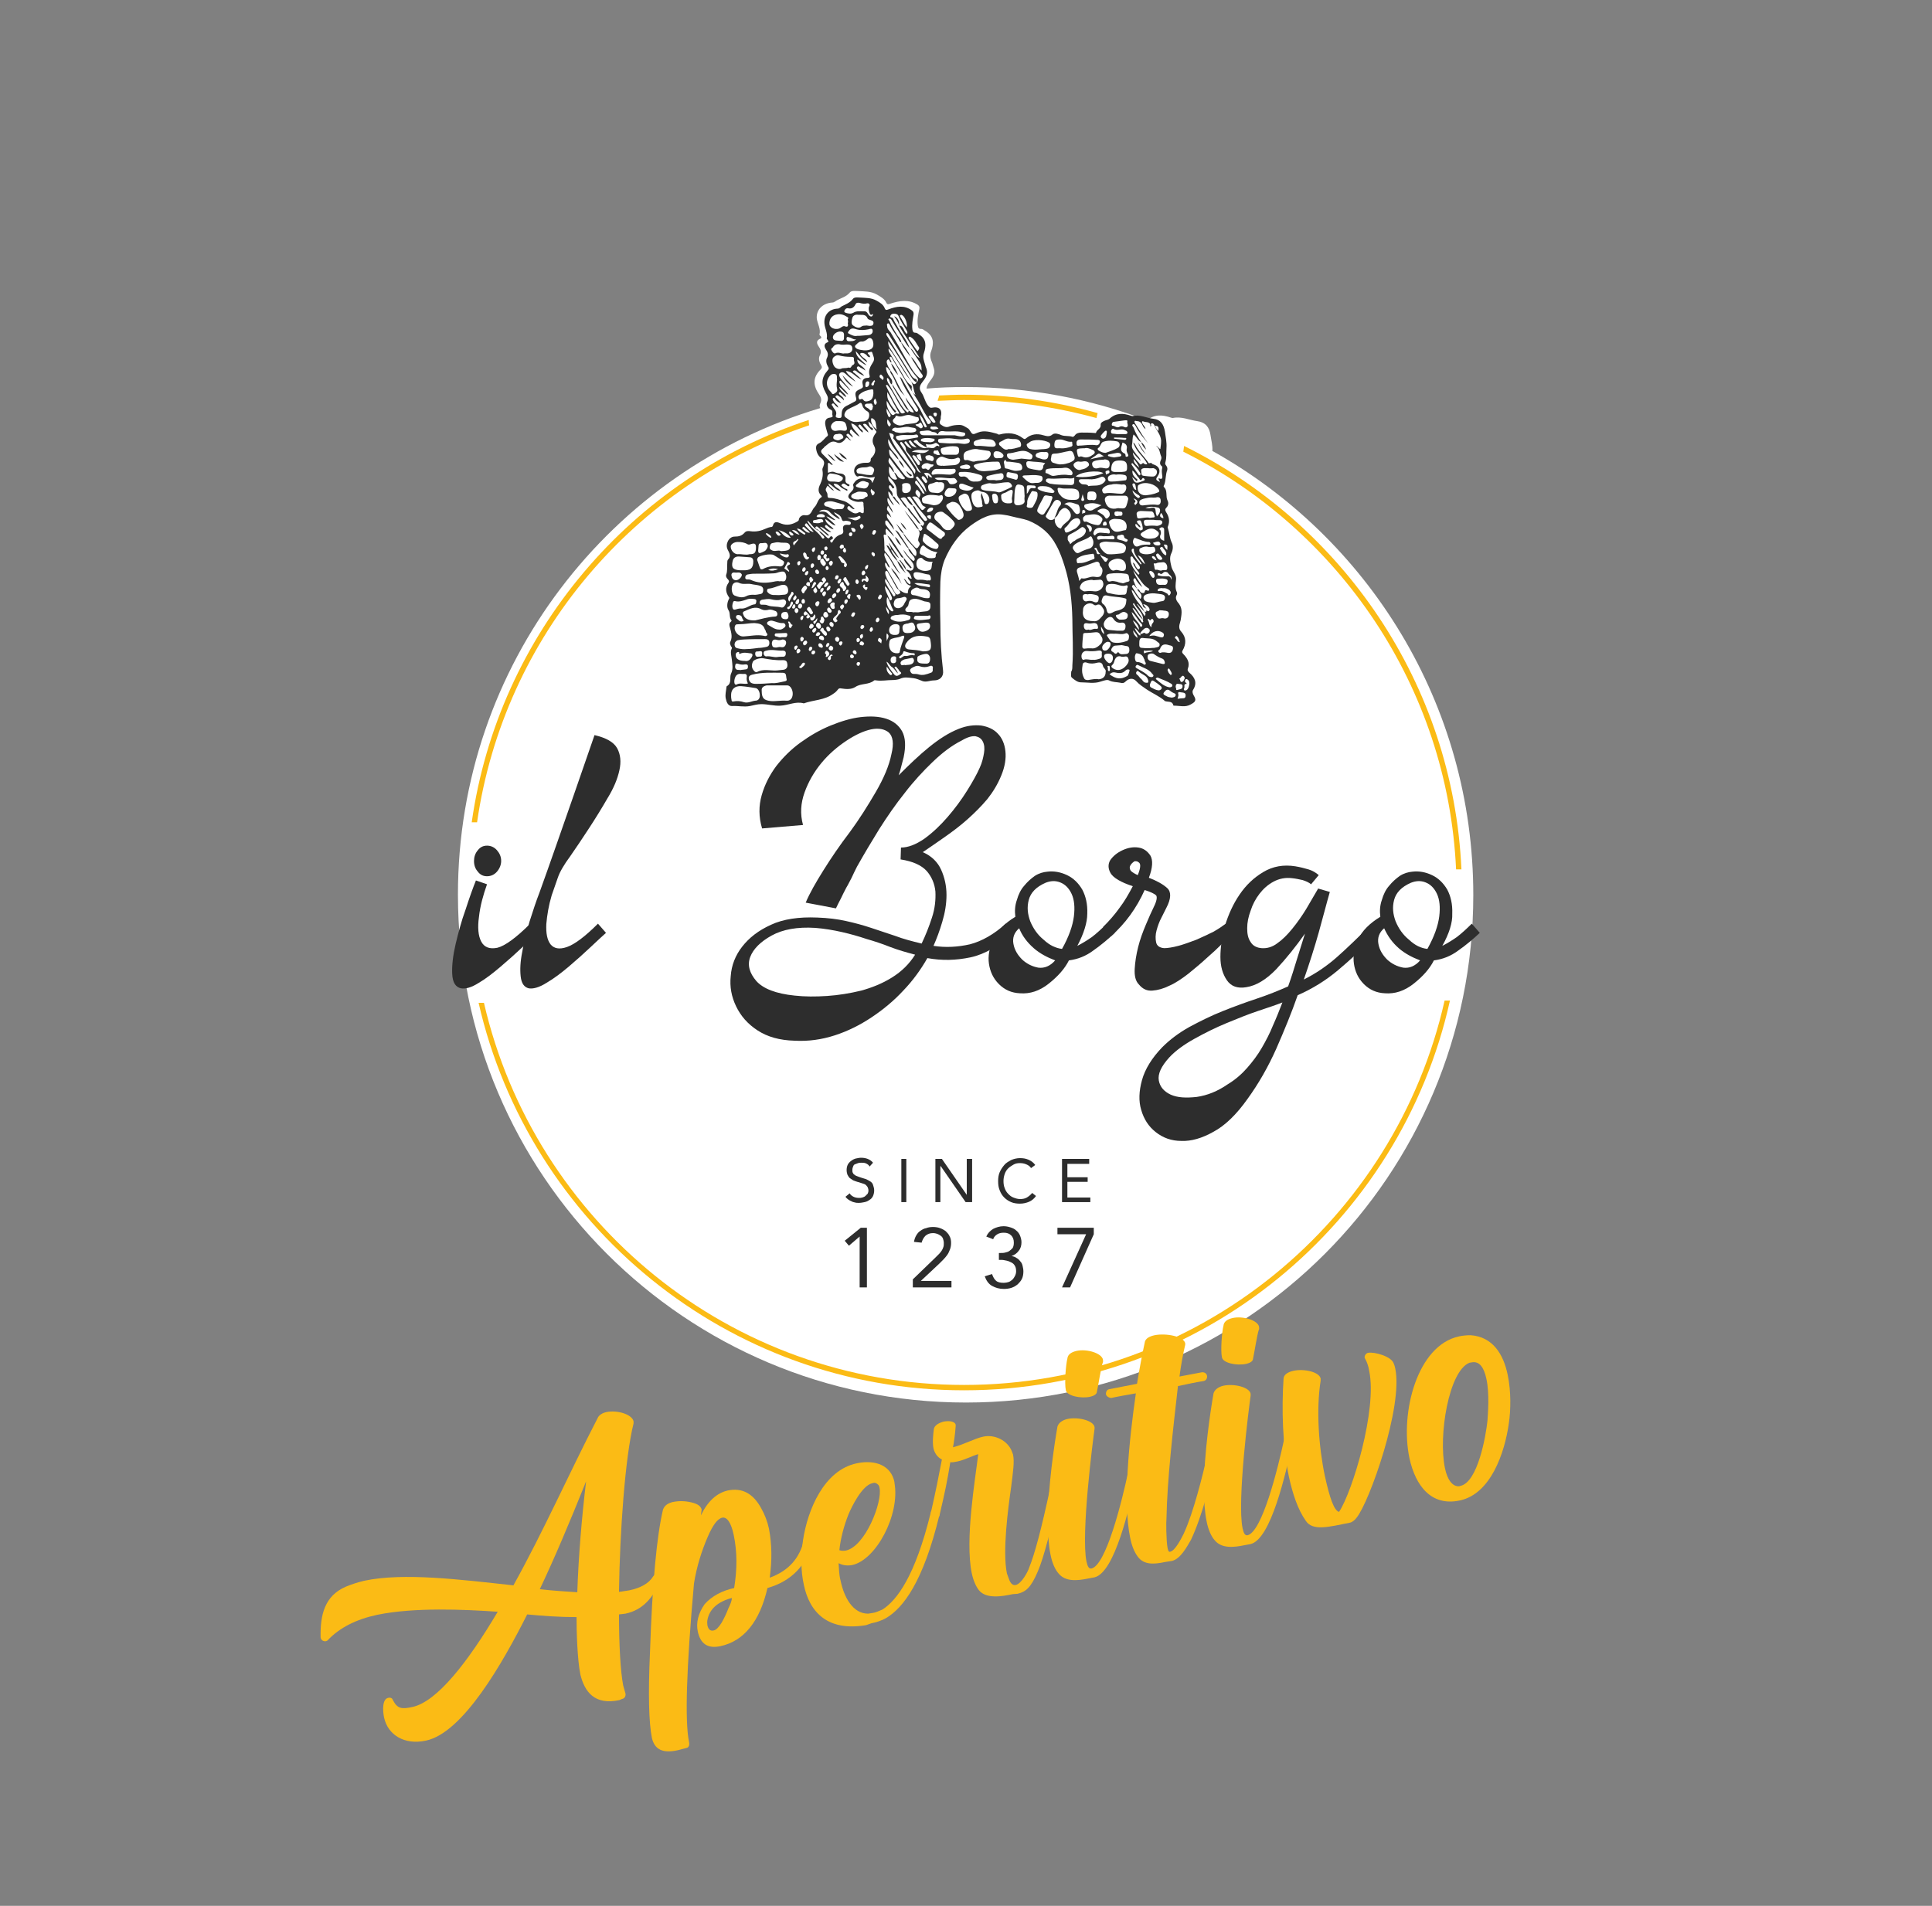
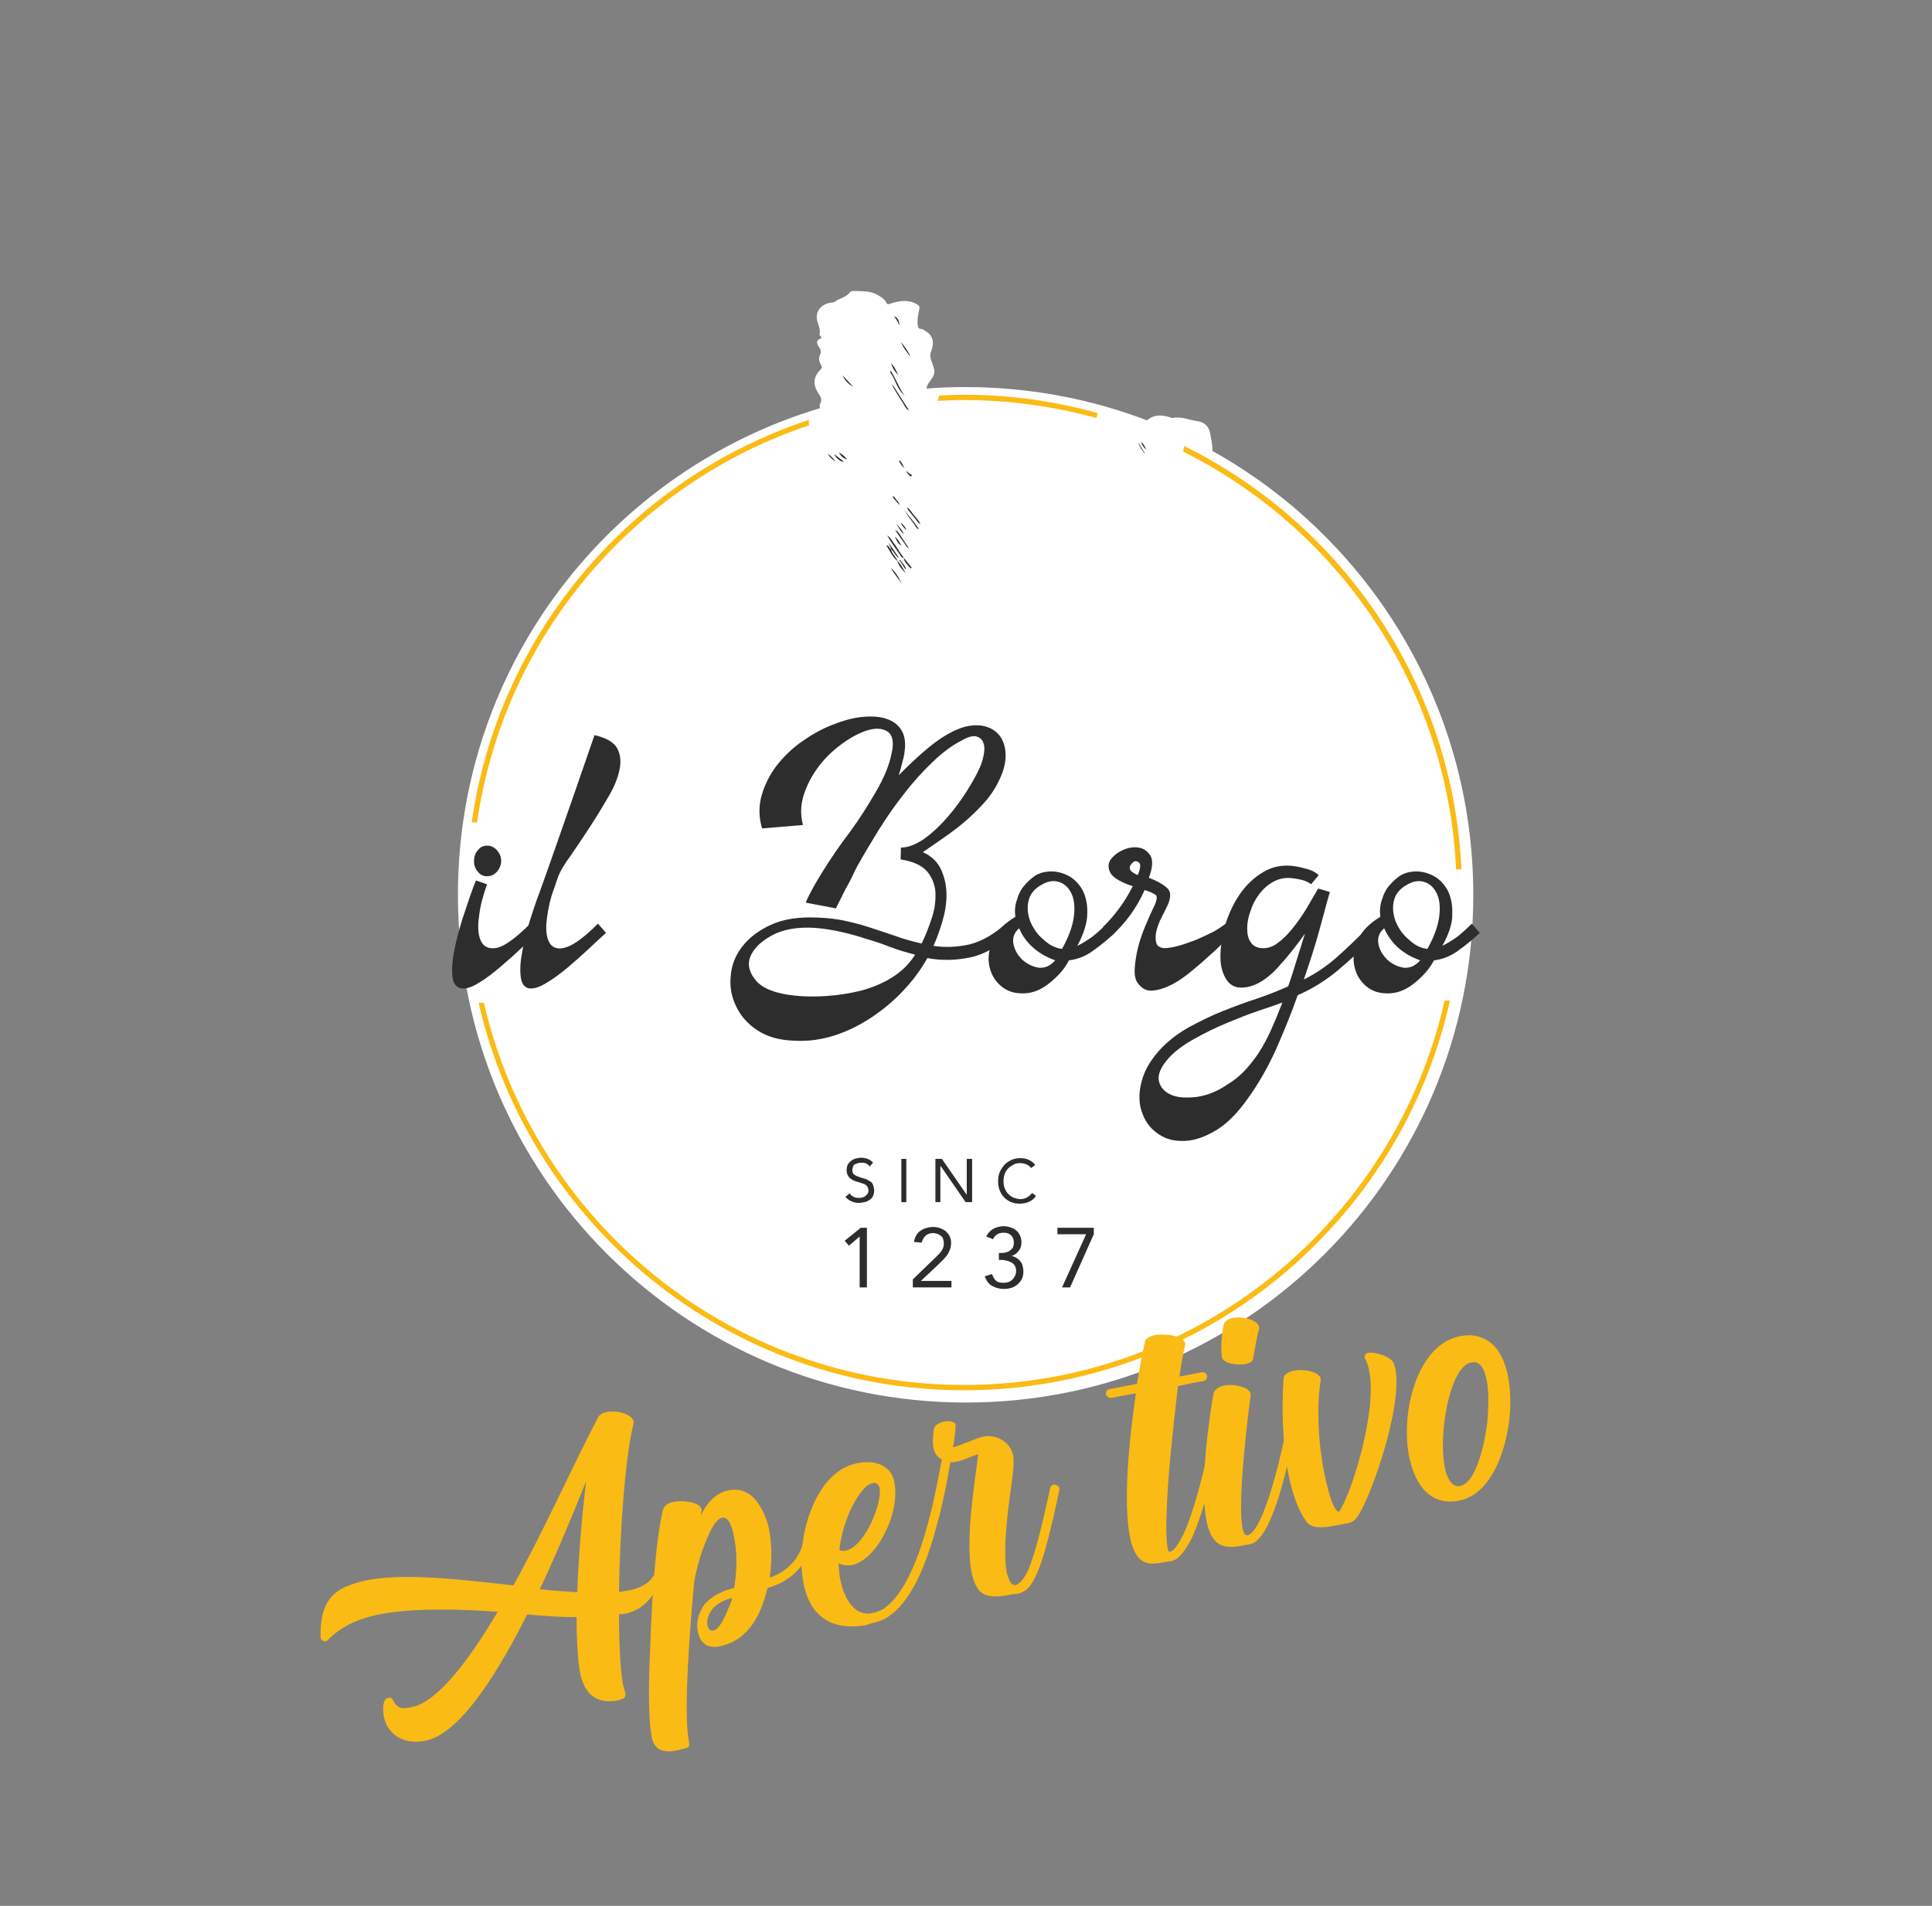
<svg xmlns="http://www.w3.org/2000/svg" version="1.1" id="Livello_1" x="0px" y="0px" viewBox="0 0 505 498.3" style="enable-background:new 0 0 505 498.3;" xml:space="preserve">
  <rect x="0" y="0" width="505" height="498.3" fill="#808080" stroke="none" />
  <style type="text/css">
	.st0{fill:#FFFFFF;}
	.st1{fill:#2D2D2D;}
	.st2{fill:#FBBB15;}
</style>
  <path class="st0" d="M316.9,117.9c0.1-1.4-0.3-2.8-0.5-4.2c-0.3-2-1.3-3.3-3.5-3.6c-2.1-0.3-4.1-1.3-6.4-0.8c-0.1,0-0.3-0.1-0.4-0.1  c-2.3-0.8-4.4-0.9-6.3,0.7c-14.7-5.6-30.7-8.7-47.5-8.7c-3.4,0-6.8,0.1-10.1,0.4c0-0.6,0.3-1.1,0.7-1.7c0.8-1.1,1.7-2.1,1.2-3.6  c-0.1-0.4-0.3-0.9-0.4-1.3c-0.4-1-0.8-2-0.3-3.2c0.7-1.9,0.8-3.8-1.4-5.2c-0.4-0.2-0.7-0.6-1.2-0.6c-0.7,0-0.8-0.3-0.9-0.9  c-0.2-1.5,0.1-2.9,0.4-4.3c0.1-0.5,0-0.8-0.4-1.1c-2.3-1.5-4.8-1.1-7.2-0.3c-0.5,0.2-0.8,0.2-1-0.2c-0.5-1.1-1.5-1.6-2.5-2.2  c-1.6-0.9-3.3-0.8-4.9-0.9c-0.7,0-1.7-0.2-2.2,0.4c-0.9,1.1-2.2,1.4-3.3,2c-0.4,0.2-0.7,0.6-1.3,0.6c-2.5,0.2-4.2,1.9-4,4.2  c0.2,1.4,1.1,2.7,0.7,4.2c0,0.1,0.2,0.3,0.4,0.5c0.1,0.2,0.1,0.4-0.1,0.5c-1.2,0.5-1.1,1.2-0.5,2.1c0.5,0.7,0.8,1.4,0.3,2.3  c-0.4,0.8-0.2,1.7,0.3,2.5c0.3,0.5,0.3,0.8-0.1,1.2c-1.9,1.9-2.1,3.9-0.6,6.2c0.5,0.8,1.1,1.5,0.5,2.7c-0.2,0.4-0.2,0.8,0,1.2  c-54.8,16.4-94.7,67.1-94.7,127.2c0,73.3,59.5,132.8,132.8,132.8S385.1,307.3,385.1,234C385.1,184.1,357.6,140.6,316.9,117.9z" />
  <path class="st1" d="M127.3,231.2c-1,2.8-1.8,5.7-2.1,8.5c-0.4,2.8-0.2,5,0.6,6.5c0.8,1.5,2.2,2,4.2,1.6c2-0.5,4.9-2.6,8.6-6.3  l2.1,2.4c-1,0.8-2.3,2-4.1,3.7s-3.7,3.4-5.7,5.1c-2,1.7-3.9,3.2-5.8,4.3c-1.9,1.2-3.4,1.6-4.6,1.4c-1.4-0.3-2.2-1.5-2.3-3.8  c-0.1-2.2,0.2-4.8,0.9-7.8c0.7-2.9,1.5-6,2.6-9c1-3.1,1.9-5.6,2.7-7.6L127.3,231.2z M127.3,221.1c1,0,1.9,0.4,2.6,1.2  c0.7,0.8,1.1,1.7,1.1,2.8c0,1-0.4,2-1.1,2.8c-0.7,0.8-1.6,1.2-2.6,1.2c-1,0-1.8-0.4-2.4-1.2c-0.7-0.8-1-1.7-1-2.8c0-1,0.3-2,1-2.8  C125.5,221.5,126.3,221.1,127.3,221.1" />
  <path class="st1" d="M145.8,229.5l-1.6,4.6c-0.8,2.7-1.2,5.2-1.4,7.5c-0.1,2.4,0.2,4.1,1.1,5.3c0.9,1.1,2.3,1.4,4.3,0.7  s4.7-2.7,8.1-6.1l2.1,2.4c-0.9,0.8-2.2,2-4,3.7s-3.7,3.4-5.7,5.1c-2,1.7-4,3.2-5.9,4.3c-1.9,1.2-3.5,1.6-4.6,1.4  c-1.2-0.3-1.9-1.3-2.1-3.1c-0.2-1.8-0.1-3.9,0.4-6.4c0.4-2.5,1.1-5.1,1.9-7.9c0.9-2.8,1.7-5.3,2.6-7.6c1.4-3.9,2.9-8.1,4.5-12.7  c1.6-4.6,3.1-8.9,4.5-12.9s2.6-7.5,3.6-10.4s1.6-4.6,1.8-5.2c3,0.7,5,1.8,5.9,3.4c0.9,1.6,1.1,3.6,0.6,5.8c-0.5,2.3-1.5,4.7-3.1,7.3  c-1.5,2.6-3.1,5.2-4.8,7.8s-3.3,5-4.9,7.3C147.4,226.1,146.3,228,145.8,229.5" />
  <path class="st1" d="M210.6,236c1-2.4,2.6-5.2,4.6-8.4s4.3-6.6,6.9-10c2.5-3.4,4.7-6.9,6.8-10.5s3.5-6.9,4.1-9.9  c0.7-2.8,0.4-4.7-0.7-5.7c-1.1-0.9-2.7-1.2-4.6-0.8c-1.9,0.4-4.1,1.4-6.5,3s-4.6,3.5-6.5,5.8s-3.4,4.9-4.4,7.7s-1.2,5.6-0.4,8.5  l-10.7,0.9c-0.9-3-0.9-5.9-0.1-8.7c0.8-2.8,2.1-5.3,3.8-7.6c1.8-2.3,3.9-4.4,6.4-6.2s5.1-3.3,7.8-4.4c2.7-1.1,5.3-1.9,7.8-2.2  c2.6-0.3,4.8-0.2,6.7,0.4c1.9,0.6,3.3,1.7,4.2,3.3c0.9,1.7,1,3.9,0.4,6.8c-0.2,0.8-0.4,1.5-0.6,2.3c-0.2,0.8-0.4,1.6-0.7,2.4  c2.8-2.8,5.4-5.3,8-7.4c2.6-2.1,5.1-3.7,7.6-4.7c2.2-0.9,4.2-1.1,6-0.9c1.8,0.3,3.3,1,4.3,2.1c1.1,1.1,1.8,2.7,2,4.6  c0.2,1.9-0.1,4-1.1,6.4c-0.9,2.2-2.1,4.2-3.6,6.1c-1.6,1.9-3.3,3.6-5.2,5.3s-3.9,3.2-5.9,4.6c-2,1.4-4,2.8-5.8,4  c2.3,1,3.9,2.6,4.8,4.6c0.9,2,1.4,4.2,1.4,6.6c0,2.3-0.4,4.7-1.1,7c-0.7,2.4-1.5,4.5-2.3,6.3c3.2,0.5,6.4,0.3,9.5-0.4  c3.1-0.8,6.3-2.6,9.4-5.4l2.1,2.3c-3.8,3.5-7.6,5.7-11.3,6.5c-3.8,0.8-7.5,0.9-11.3,0.2c-1.7,3-3.8,5.9-6.3,8.5  c-2.5,2.7-5.3,5-8.3,7s-6.2,3.6-9.6,4.7c-3.4,1.1-6.9,1.6-10.5,1.4c-3.9-0.1-7.1-1-9.7-2.7c-2.6-1.7-4.4-3.8-5.6-6.3  c-1.2-2.5-1.7-5.1-1.4-7.9c0.2-2.8,1.2-5.4,3-7.7s4.2-4.2,7.5-5.7c3.2-1.5,7.3-2.1,12.1-1.9c2.8,0.1,5.3,0.4,7.5,0.9  c2.3,0.5,4.5,1.1,6.6,1.8s4.2,1.4,6.3,2.1c2.1,0.8,4.4,1.4,6.9,2c1-2.1,1.9-4.3,2.7-6.8c0.8-2.4,1-4.7,0.9-6.8  c-0.2-2.1-1-3.9-2.3-5.4c-1.4-1.5-3.6-2.5-6.8-3l0.1-3.1c1.9,0,3.9-0.8,6.1-2.3c2.2-1.6,4.2-3.5,6.1-5.7c1.9-2.2,3.6-4.5,5.1-6.9  s2.6-4.4,3.3-6c0.6-1.3,0.9-2.6,1.1-3.8s0.1-2.2-0.3-3s-1-1.2-1.9-1.4c-0.9-0.1-2.1,0.2-3.6,1.1c-2.6,1.3-5.1,3.2-7.6,5.6  c-2.5,2.4-5,5.1-7.3,8.1c-2.4,3-4.6,6.2-6.7,9.5c-2.1,3.4-4,6.6-5.8,9.8c-0.5,1-1,2-1.4,2.9c-0.5,0.9-0.9,1.8-1.4,2.6  c-0.5,1-1,1.9-1.4,2.8c-0.5,0.9-0.9,1.8-1.3,2.6L210.6,236z M239.2,249.6c-2.3-0.6-4.4-1.2-6.5-2c-2-0.8-4.1-1.5-6.2-2.1  c-2.1-0.7-4.2-1.3-6.4-1.8s-4.5-0.9-7-1.1c-4.7-0.3-8.5,0.4-11.4,2s-4.8,3.5-5.6,5.6s-0.2,4.2,1.6,6.3c1.8,2,5.1,3.3,10,3.8  c2.7,0.3,5.5,0.3,8.5,0.1c3-0.2,6-0.7,8.9-1.4c2.9-0.8,5.6-1.9,8-3.4C235.7,254,237.7,252,239.2,249.6" />
  <path class="st1" d="M281.6,247.3c1.2-0.6,2.5-1.4,3.8-2.3c1.3-1,2.6-2.2,3.9-3.5l2.1,2.4c-1.7,1.6-3.6,3.2-5.6,4.6  c-2,1.5-4.1,2.3-6.4,2.6c-1.1,2.2-2.9,4.2-5.3,6.1c-2.4,1.9-4.9,2.7-7.5,2.5c-2.2-0.1-4-0.9-5.5-2.4s-2.3-3.3-2.6-5.3  c-0.3-2,0.1-4.2,1.1-6.4s3-4.2,5.8-5.9c-0.2-1.5-0.1-3,0.4-4.4c0.4-1.4,1-2.7,1.9-3.7c0.8-1,1.8-1.9,2.8-2.6c1.1-0.7,2.2-1,3.3-1.1  c1.7-0.2,3.4,0.1,5.1,0.9c1.7,0.8,3,2.1,4,3.8c0.9,1.7,1.4,3.8,1.3,6.3C284.2,241.2,283.3,244.1,281.6,247.3 M266.4,242.7  c-1.3,1.1-1.8,2.5-1.5,4.1s1.1,2.9,2.3,4.1c1.2,1.1,2.6,1.8,4.2,2.1c1.6,0.2,3.1-0.4,4.4-1.9c-2.1-0.8-4-1.8-5.6-3.2  C268.5,246.4,267.2,244.7,266.4,242.7 M277.6,248.1c1.8-3.2,2.8-6.1,3.1-8.5c0.3-2.4,0.1-4.4-0.6-5.9s-1.7-2.5-3-3s-2.5-0.4-3.8,0.1  c-2.5,1.1-3.9,2.6-4.4,4.5s-0.3,3.7,0.4,5.6c0.8,1.9,1.9,3.5,3.5,4.8C274.4,247.2,276,247.9,277.6,248.1" />
  <path class="st1" d="M288.3,242.4c1.6-1.6,3.1-3.3,4.3-5c1.3-1.7,2.4-3.6,3.5-5.7c-3.1-1-5.1-2.2-5.8-3.4c-0.7-1.2-0.7-2.4-0.1-3.4  c0.7-1,1.7-1.9,3.2-2.6c1.5-0.7,2.9-0.9,4.2-0.7c1.3,0.2,2.3,0.9,3.1,2.1c0.7,1.2,0.6,3.2-0.4,5.8c2.1,0.8,3.7,1.7,4.8,2.7  c1.1,1,1,2.8-0.2,5.1c-0.3,0.6-0.7,1.4-1.3,2.6c-0.6,1.1-1,2.3-1.3,3.4c-0.3,1.1-0.3,2.2-0.1,3.1c0.2,0.9,0.9,1.4,2.1,1.5  c0.9,0,2.2-0.2,3.7-0.6c1.5-0.4,3.1-1,4.7-1.6c1.6-0.7,3.1-1.4,4.5-2.1c1.4-0.8,2.4-1.5,3.2-2.1l2.1,2.4c-0.8,0.7-1.8,1.6-3,2.8  s-2.6,2.5-4.1,3.8c-1.5,1.4-3.1,2.7-4.8,4.1c-1.7,1.3-3.3,2.4-4.9,3.1c-1.6,0.8-3.1,1.2-4.5,1.3c-1.4,0.1-2.5-0.4-3.5-1.6  c-0.9-0.9-1.2-2.3-1.1-4.1s0.4-3.7,0.9-5.7s1.2-3.9,2-5.8c0.8-1.9,1.5-3.5,2.1-4.7c0.8-1.6,0.9-2.6,0.6-3c-0.4-0.4-1.4-0.9-3-1.4  c-2.1,4.7-5,8.7-8.8,12.1L288.3,242.4z M297.4,228.8c0.7-1.7,0.8-2.8,0.4-3.2s-0.8-0.5-1.3-0.4c-0.3,0.2-0.5,0.4-0.8,0.7  c-0.2,0.3-0.4,0.6-0.4,0.9c0,0.3,0.1,0.7,0.4,1C296.2,228.2,296.7,228.5,297.4,228.8" />
  <path class="st1" d="M360.5,243.7c-4.1,4.1-7.7,7.4-10.8,10c-3.1,2.6-6.6,4.8-10.5,6.5c-1.6,4.6-3.5,9.2-5.6,14  c-2.1,4.7-4.6,9.1-7.5,13.1c-2.9,4.1-5.9,7-8.9,8.6c-3,1.7-5.8,2.5-8.4,2.4c-2.6,0-4.8-0.8-6.7-2.3c-1.9-1.5-3.1-3.4-3.8-5.8  c-0.7-2.3-0.6-4.9,0.2-7.8c0.8-2.9,2.6-5.8,5.3-8.6c2-2,4.4-3.8,7.1-5.3c2.8-1.5,5.6-2.9,8.6-4.1s6-2.3,9-3.3s5.7-2.1,8.2-3.2  c0.9-2.5,1.6-4.8,2.3-7.1c0.7-2.3,1.4-4.5,2.1-6.7c-2.4,3.4-4.9,6.5-7.5,9.3c-2.7,2.8-5.3,4.3-7.8,4.7c-2.3,0.4-4-0.2-5.1-1.8  c-1.1-1.6-1.7-3.6-1.7-6.1s0.4-5.2,1.2-8.2c0.9-2.9,2.1-5.6,3.8-8.1c1.7-2.5,3.7-4.4,6.2-5.9s5.3-2,8.4-1.5c1.2,0.2,2.4,0.5,3.4,0.8  s1.9,0.8,2.7,1.5l-2,2.4c-0.6-0.5-1.3-0.8-2.2-1.1c-0.9-0.2-1.8-0.4-2.8-0.5c-1.7-0.2-3.3,0.1-4.8,0.9c-1.5,0.8-2.7,1.9-3.7,3.2  s-1.8,2.8-2.3,4.4c-0.6,1.6-0.9,3.1-0.9,4.6c0,1.4,0.2,2.6,0.9,3.6c0.6,1,1.6,1.5,2.9,1.6c1.4,0.1,2.8-0.3,4.1-1.3  c1.3-0.9,2.6-2.2,3.9-3.8s2.5-3.3,3.6-5.1c1.1-1.9,2.1-3.6,3.1-5.3v-0.1l3.1,0.9c-0.9,3.1-1.8,6.7-2.9,10.6c-1.1,3.9-2.4,8-3.9,12.3  c3.2-1.6,6.1-3.6,8.7-5.9c2.6-2.3,5.6-5.2,9-8.6L360.5,243.7z M335.2,262.1c-1.5,0.6-3.6,1.3-6.3,2.2c-2.7,0.9-5.4,2-8.3,3.2  s-5.7,2.6-8.4,4.1c-2.7,1.5-4.9,3.1-6.5,4.8c-2.2,2.4-3.1,4.4-2.8,6.1c0.3,1.7,1.4,2.9,3.1,3.7c1.8,0.8,4,0.9,6.8,0.6  c2.8-0.4,5.5-1.5,8.1-3.3c2-1.2,3.7-2.7,5.1-4.3c1.4-1.6,2.7-3.3,3.8-5.2c1.1-1.9,2.1-3.8,2.9-5.8  C333.6,266.2,334.4,264.2,335.2,262.1" />
  <path class="st1" d="M377,247.3c1.2-0.6,2.5-1.4,3.8-2.3c1.3-1,2.6-2.2,3.9-3.5l2.1,2.4c-1.7,1.6-3.6,3.2-5.6,4.6  c-2,1.5-4.1,2.3-6.4,2.6c-1.1,2.2-2.9,4.2-5.3,6.1c-2.4,1.9-4.9,2.7-7.5,2.5c-2.2-0.1-4-0.9-5.5-2.4s-2.3-3.3-2.6-5.3  c-0.3-2,0.1-4.2,1.1-6.4s3-4.2,5.8-5.9c-0.2-1.5-0.1-3,0.4-4.4c0.4-1.4,1-2.7,1.9-3.7c0.8-1,1.8-1.9,2.8-2.6c1.1-0.7,2.2-1,3.3-1.1  c1.7-0.2,3.4,0.1,5.1,0.9c1.7,0.8,3,2.1,4,3.8c0.9,1.7,1.4,3.8,1.3,6.3C379.7,241.2,378.8,244.1,377,247.3 M361.8,242.7  c-1.3,1.1-1.8,2.5-1.5,4.1s1.1,2.9,2.3,4.1c1.2,1.1,2.6,1.8,4.2,2.1c1.6,0.2,3.1-0.4,4.4-1.9c-2.1-0.8-4-1.8-5.6-3.2  C363.9,246.4,362.7,244.7,361.8,242.7 M373.1,248.1c1.8-3.2,2.8-6.1,3.1-8.5c0.3-2.4,0.1-4.4-0.6-5.9s-1.7-2.5-3-3s-2.5-0.4-3.8,0.1  c-2.5,1.1-3.9,2.6-4.4,4.5s-0.3,3.7,0.4,5.6c0.8,1.9,1.9,3.5,3.5,4.8C369.9,247.2,371.4,247.9,373.1,248.1" />
-   <path class="st1" d="M280.3,174c0.3-4,0-8.1,0-12.1c-0.1-4.7-0.6-9.3-2-13.8c-0.6-1.9-1.2-3.7-2.2-5.5c-1.6-3.1-4.1-5.2-7.3-6.5  c-1.4-0.5-2.9-0.7-4.4-1.1c-0.7-0.2-1.3-0.3-2-0.4c-3.5-0.6-6.2,1-8.8,2.9c-3.1,2.3-5.2,5.4-6.7,8.9c-0.7,1.8-1,3.7-1.1,5.7  c-0.1,3.6-0.1,7.3,0,10.9c0,4.1,0.2,8.2,0.7,12.3c0.2,1.6-0.8,2.6-2.4,2.6c-1,0-1.9,0.5-2.9,0.2c-0.8-0.3-1.6-0.7-2.5-0.8  c-1.2-0.1-2.3-0.4-3.5,0.2c-0.5,0.2-1.3,0.3-1.9,0.3c-1.4,0-2.8,0.3-4.2,0.1c-0.2,0-0.5-0.1-0.6,0c-1.4,1.2-3.4,0.7-4.9,1.7  c-1.1,0.7-2.4,0.6-3.7,0.4c-0.4-0.1-0.7,0-0.9,0.3c-0.3,0.4-0.7,0.8-1.2,1.1c-2.3,1.7-5.2,1.6-7.7,2.5c-2.1-0.6-4,0.5-6.1,0.6  c-1.7,0.1-3.3-0.4-5-0.4c-1,0-2,0.3-3,0.5c-1.6,0.3-3.1-0.1-4.7,0c-1,0-1.4-1-1.6-2c-0.2-1,0.1-2,0.2-3c0-0.1,0-0.1,0.1-0.2  c1.4-0.8,0.6-2.3,1.1-3.3c0.6-1.2,0.3-2.5,0.2-3.6c-0.1-1-0.5-2,0-3c0.1-0.1-0.1-0.4-0.2-0.5c-0.2-0.4-0.4-0.8-0.2-1.2  c0.7-1.4,0.1-2.8-0.2-4.1c-0.1-0.4-0.1-0.8,0.3-1.1c0.1-0.1,0.3-0.3,0.2-0.4c-0.7-0.8-0.2-1.8-0.8-2.7c-0.4-0.6-0.4-1.7,0-2.6  c0.1-0.3,0.4-0.5,0.1-0.8c-0.8-1.2-1-2.4-0.1-3.7c0.3-0.4,0.1-0.7-0.2-1s-0.5-0.7-0.4-1.1c0.4-1,0.2-2,0.3-3.1c0-0.3,0-0.7,0.2-0.9  c0.9-0.9,0.3-1.8-0.1-2.6c-0.7-1.4,0.3-3.4,1.8-3.4c1.1,0,1.9-0.2,2.6-1c0.4-0.5,1-0.5,1.6-0.4c1.4,0.2,2.7-0.1,4-0.7  c0.4-0.2,0.8-0.3,1.2-0.4c0.2,0,0.5,0,0.6-0.3c0.4-1.5,1.4-0.9,2.2-0.6c1.6,0.6,3,0.2,4.3-0.6c0.1-0.1,0.3-0.2,0.3-0.4  c0.1-0.9,1.1-1.3,1.5-1.2c1.8,0.3,1.8-1.3,2.6-2.1s0.8-2,1.8-2.6c0.2-0.1,0.1-0.3-0.1-0.5c-0.9-0.9-0.7-1.9-0.2-2.9  c0.5-1.1,0.8-2.3,0.6-3.5c-0.1-0.4,0-0.7,0.2-1.1c0.3-0.8,0.4-1.5-0.5-2.2c-0.9-0.6-1.3-1.6-1.4-2.7c0-0.6,0.3-1,0.8-1.2  c0.9-0.4,1.4-1.3,2.2-1.9c0.2-0.2,0.1-0.5,0-0.7c-0.2-0.8-0.5-1.6-0.6-2.4c-0.1-1,0.3-1.6,1.2-1.7c0.4-0.1,0.9-0.1,0.7-0.6  s0.3-1.2-0.5-1.5c-0.9-0.4-1.2-1.4-0.9-2c0.5-1.1,0-1.7-0.4-2.5c-1.2-2.1-1.1-3.9,0.5-5.7c0.4-0.4,0.4-0.7,0.1-1.1  c-0.4-0.7-0.6-1.6-0.2-2.3c0.4-0.9,0.1-1.5-0.3-2.1c-0.5-0.8-0.6-1.5,0.4-1.9c0.3-0.1,0.3-0.3,0.1-0.5c-0.1-0.2-0.3-0.4-0.3-0.5  c0.3-1.4-0.5-2.6-0.6-3.9c-0.2-2.2,1.2-3.8,3.4-3.9c0.5,0,0.8-0.4,1.1-0.6c1-0.5,2.1-0.9,2.9-1.9c0.4-0.6,1.3-0.4,1.9-0.4  c1.4,0.1,2.9,0,4.3,0.8c0.9,0.5,1.8,1,2.2,2.1c0.2,0.4,0.4,0.4,0.9,0.2c2.1-0.8,4.2-1.2,6.2,0.3c0.4,0.3,0.4,0.6,0.4,1  c-0.2,1.3-0.5,2.6-0.3,4c0.1,0.5,0.2,0.8,0.8,0.8c0.4,0,0.7,0.3,1,0.5c1.9,1.2,1.8,3,1.2,4.8c-0.4,1.1,0,2,0.3,3  c0.1,0.4,0.2,0.8,0.4,1.2c0.4,1.4-0.3,2.4-1.1,3.4c-0.7,0.9-1,1.7-0.2,2.8c0.7,1,0.9,2.5,1.8,3.5c0.3,0.3,0.5,0.5,0.9,0.4  c1.9-0.4,2.8,0.5,2.3,2.4c0,0.2,0,0.3,0,0.5c-0.1,0.5-0.6,1,0,1.5c0.7,0.5,1.4,0.9,2.3,0.5c0.8-0.3,1.7-0.4,2.6-0.4  c0.9,0,1.5,0.5,2.2,0.9c0.2,0.1,0.3,0.3,0.4,0.4c0.8,1.3,0.8,1.3,2.2,0.7c1.7-0.7,3.4-0.1,5,0.3c0.2,0.1,0.4,0.3,0.7,0.2  c2.2-0.6,4.3-0.4,6.1,1c0.3,0.2,0.5,0.3,0.8,0c1.3-1.1,2.9-1.3,4.5-0.8c0.8,0.2,1.6,0.5,2.4-0.2c0.6-0.5,1.7-0.1,2.4,0.2  c0.9,0.3,1.9,0.1,2.8,0.4c0.2,0.1,0.4-0.1,0.6-0.3c0.4-0.6,1-0.8,1.8-0.8c1.1,0,2.2,0,3.3,0.1c0.2,0,0.5,0.1,0.5-0.1  c0.2-0.8,1.3-1,1.2-2c-0.1-0.6,0.7-1,1.3-1.2c0.4-0.1,0.7-0.2,1-0.4c1.7-1.6,3.6-1.5,5.6-0.8c0.1,0,0.3,0.1,0.4,0.1  c1.9-0.5,3.7,0.5,5.5,0.7c1.9,0.2,2.7,1.5,3,3.4c0.2,1.4,0.5,2.8,0.4,4.2c-0.1,1.3,0.1,2.5-0.3,3.8c-0.1,0.3,0,0.6,0.2,0.8  c0.3,0.4,0.4,0.8,0.3,1.2c-0.5,1.3-0.3,2.6-0.8,3.9c-0.1,0.1-0.2,0.4-0.1,0.5c1.1,1,0.4,2.5,1,3.6c0.3,0.6,0.2,1.3-0.3,1.8  c-0.4,0.4-0.4,0.7-0.1,1.2c0.8,1.2,1,2.4,0.5,3.7c-0.1,0.2-0.1,0.4,0,0.6c0.4,1.2,0.4,2.5,1,3.7c0.4,0.8,0.3,1.9-0.1,2.7  c-0.6,1.2-0.3,2.3,0,3.6c0.3,1.2,1.4,2.1,1.2,3.4c-0.1,1.1-0.3,2.2,0.2,3.2c0.1,0.2,0.1,0.5,0,0.7c-0.6,1,0.1,1.8,0.6,2.4  c1,1.4,0.6,2.9,0.4,4.3c0,0.1-0.1,0.2-0.1,0.4c-0.3,0.9-0.5,1.8,0.3,2.6c1.3,1.5,1.3,3.2,0.3,4.9c-0.2,0.4-0.1,0.5,0.1,0.8  c1.1,1.1,1.9,2.3,1.3,3.9c-0.2,0.5,0.1,0.8,0.4,1.1c1.4,1.2,2.1,2.6,1,4.4c-0.3,0.4-0.2,1,0.1,1.5c0.8,1.3,0.5,1.7-0.8,2.4  c-1.4,0.8-2.9,0.3-4.3,0.3c-0.1,0-0.2,0-0.2-0.1c-0.3-1.2-1.4-0.8-2.2-1.1c0,0-0.1,0-0.1-0.1c-1.4-1.2-3.1-1.9-4.6-2.9  c-1-0.7-2-1.3-2.8-2.2s-1.9-0.8-2.8,0.1c-0.4,0.4-0.8,0.5-1.4,0.3c-1-0.2-1.9-0.1-2.9-0.6c-0.5-0.3-1.5,0.1-2.2,0.3  c-1.7,0.6-3.5,0.2-5.2,0.2c-0.8,0-1.6-0.6-2.3-1.2c-0.4-0.3-0.2-1-0.2-1.6C280.3,175.2,280.3,174.6,280.3,174 M220.6,143.2  c-0.1,0.2-0.1,0.3-0.2,0.5c-0.2,0.3,0,0.5,0.2,0.7c0.1,0.1,0.3,0.1,0.4,0c0.2-0.2,0.2-0.5,0.1-0.7  C221,143.3,220.8,143.2,220.6,143.2c-0.1-0.3,0.1-0.7-0.4-0.8c-0.3-0.1-0.4,0.1-0.6,0.3c-0.1,0.2-0.2,0.4,0,0.6  C220,143.8,220.3,143.1,220.6,143.2 M211.7,152.3c0.2,0,0.4,0,0.5-0.2c0.2-0.2,0.6-0.5,0.2-0.8c-0.2-0.2-0.3-0.6-0.6-0.4  c-0.3,0.2-0.3,0.6-0.2,0.9C211.7,151.9,211.7,152.1,211.7,152.3c-0.3-0.1-0.6-0.3-0.9,0.2c-0.2,0.4,0.1,0.6,0.3,0.7  C212.1,153.5,211.6,152.6,211.7,152.3 M211.8,161.3c0,0.3-0.1,0.7,0.3,0.9c0.3,0.1,0.5,0,0.6-0.2c0.3-0.4,0.7-0.7,0.2-1.4  C212.6,161.1,212.4,161.7,211.8,161.3c-0.2-0.5-0.6-0.9-1-1.3c-0.2-0.2-0.3-0.2-0.5,0s-0.3,0.4-0.2,0.6c0.1,0.2,0.2,0.4,0.4,0.3  c0.2,0,0.3-0.3,0.6-0.2c0,0.3-0.6,0.5-0.2,0.9C211.3,161.9,211.5,161.4,211.8,161.3 M287.6,144.8c-0.5-0.3-0.6-0.8-0.9-1.3  c-0.1-0.2-0.2-0.4-0.5-0.2s-0.1,0.3,0.1,0.4c0.2,0.2,0.3,0.4,0.3,0.6C286.7,145.1,287.2,144.9,287.6,144.8c0,0.7,0.6,1.2,1,1.8  c0.1,0.2,0.4,0.4,0.6,0.2s0.3-0.5,0.5-0.7c-0.2-0.1-0.3-0.1-0.5-0.2C288.7,145.4,287.9,145.6,287.6,144.8 M214.5,146.3  c0-0.2,0-0.3,0.1-0.5c0-0.3-0.1-0.6-0.4-0.7c-0.2-0.1-0.3,0-0.4,0.2c-0.2,0.3-0.2,0.5-0.1,0.8C213.8,146.7,214.2,146.4,214.5,146.3  c-0.3,0.6,0.1,1.1,0.5,1.5c0.3,0.4,0.6,0.1,0.8-0.2c0.3-0.6-0.3-0.8-0.5-1.3C215.1,145.9,214.8,146,214.5,146.3 M298.8,162  c-1.2-0.8-1.6-2.3-2.7-3.1c-0.1,0.3,0.1,0.4,0.2,0.6c0.5,1,1.2,1.8,1.8,2.6c0.2,0.3,0.3,0.7,0.6,0.6  C299.1,162.6,298.5,162.2,298.8,162c0-1.9-1.7-2.8-2.4-4.3c-0.1,0.1-0.2,0.1-0.3,0.2C297,159.2,297.9,160.6,298.8,162 M298,165.6  c0.5,0.5,0.9-0.5,1.4,0c0.2,0.2,0.7,0.1,1-0.3c0.2-0.3,0.2-0.7-0.1-0.9c-0.3-0.3-0.7-0.3-1.1-0.1C298.7,164.7,298.3,165.1,298,165.6  c-0.5-0.3-0.7-1-1.4-1.4c0.2,0.8,0.7,1.3,1.1,1.8c0.1,0.1,0.3,0.2,0.4,0.1C298.2,165.9,298,165.8,298,165.6 M242.3,117.1  c0.6-0.2,1.1,0.2,1.8,0c0.4-0.1,0.7-0.9,1.3-0.4c0.1,0.1,0.2-0.2,0-0.4c-0.3-0.2-0.6-0.7-1.1-0.4c-0.7,0.4-1.5,0.4-2.3,0.2  C242.1,116.6,242.2,116.8,242.3,117.1c-0.9-0.6-1.9-1-2.5-1.9c-0.2-0.3-0.5-0.1-0.8,0c-0.2,0.1-0.2,0.3-0.1,0.4  C239.9,116.2,240.7,117.5,242.3,117.1 M299.1,159.9c0.7,0.2,0.6-0.2,0.5-0.6c0.1,0.3,0.3,0.5,0.6,0.5c0.2,0,0.2-0.2,0.3-0.4  c0-0.6-1-1.5-1.7-1.4c0.3,0.4,0.6,0.8,0.9,1.2c-0.3-0.3-0.9-0.3-1-0.9c-0.2-0.8-0.8-1.5-1.3-2.1c-0.6-0.6-0.8-1.5-1.6-2  c0.1,0.9,0.6,1.6,1,2.3C297.5,157.7,298.6,158.6,299.1,159.9c-0.6-0.6-1.2-1.3-1.8-2c-0.1,0-0.1,0.1-0.1,0.1c0.7,1,1.3,2,2,3.1  C299.5,160.6,299.5,160.3,299.1,159.9 M233.7,123.5c0.5,0.2,0.7,0.7,1,1.1s0.8,0.6,1.3,0.7c0.2,0,0.4,0,0.5-0.2s-0.1-0.3-0.2-0.4  c-0.5-0.6-0.9-1.2-1.3-1.7c-0.9-1-1.6-2.1-2.5-3.3c-0.4,0.7-0.3,1.2,0.1,1.7C233,122,233.6,122.6,233.7,123.5  c-0.5-0.3-0.7-1.1-1.3-1.5c0,0.6-0.1,1.1,0,1.6c0.2,0.8,0.5,1.6,1.5,1.8c0.2,0,0.4,0,0.5-0.1c0.2-0.2,0-0.3-0.1-0.5  C234.1,124.3,233.9,123.9,233.7,123.5 M297.3,154c0.5,0.1,0.6,0.5,0.8,0.8c0.4,0.4,1,0.3,1.1,0c0.1-0.7,0.4-0.5,0.7-0.4  c0.2,0.1,0.4,0.1,0.5-0.2c0-0.2-0.1-0.3-0.2-0.4c-1.1-0.6-1.8-1.6-2.4-2.5c-0.5-0.7-1.1-1.5-1.6-2.2c0.5,1.6,1.6,2.9,2.4,4.4  c-0.7-0.5-1.2-1.2-1.6-1.8c-0.1-0.2-0.2-0.6-0.5-0.5c-0.3,0.2-0.3,0.6-0.1,0.9C296.6,152.7,296.9,153.4,297.3,154  c-0.2-0.2-0.5-0.5-0.7-0.8c-0.1-0.1-0.2-0.4-0.5-0.2c-0.2,0.1-0.3,0.4-0.1,0.6c0.7,1,1.2,2.1,2.1,3c0.4-0.6,0.3-1.1-0.1-1.6  C297.8,154.7,297.3,154.5,297.3,154 M239.6,100c0.4-0.4,0.5-0.8,0.1-1.3c-0.5-0.6-1-1.2-1.5-1.9c-2-3.2-4-6.4-6-9.5  c-0.1-0.1-0.2-0.3-0.5-0.2c-0.1,0.5,0.2,0.8,0.4,1.1c1.9,3,3.7,6.1,5.6,9.1c0.4,0.6,0.7,1.4,1.4,1.7  C239.8,99.2,239.7,99.5,239.6,100c-0.6-0.3-1-0.8-1.4-1.4c-1.4-2.1-2.6-4.3-4-6.4c-0.6-1-1.3-1.9-2-3c-0.1,0.7,0.1,1.2,0.3,1.6  c1.9,3,3.9,6,5.8,9.1C238.8,100.5,239.1,100.7,239.6,100 M238.6,132.2c-0.7-0.3-1.2-0.9-1.5-1.5c-0.4-0.8-0.9-0.8-1.7-0.4  c0.6,0.9,1.4,1.6,1.8,2.6c-1-0.6-1.4-1.7-2.1-2.5c-0.5-0.5-0.7-1-0.7-1.8c0.1-1.8-1-2.9-2.2-4.1c-0.2,1.2,0.7,1.7,1.2,2.4  c0.1,0.2,0.6,0.5,0.2,0.7c-0.4,0.3-0.4-0.2-0.6-0.4c-0.2-0.2-0.3-0.5-0.5-0.3s-0.2,0.5-0.1,0.7c0.1,0.2,0.2,0.4,0.4,0.6  c0.5,0.5,0.6,1,0.5,1.6l0,0c-0.4-0.3-0.5-1-1.1-1.3c-0.1,1.5,0.8,2.4,1.5,3.6c-0.9-0.4-0.9-1.4-1.7-1.9c-0.3,1.7,1.2,2.5,1.4,3.9  c-0.4-0.6-0.8-1.2-1.3-1.9c-0.2,0.5-0.4,0.9-0.1,1.3c0.5,0.6,0.7,1.2,1,1.8c-0.3-0.3-0.7-0.6-1.1-1c-0.2,0.7,0,1.1,0.3,1.5  c0.6,0.9,1.3,1.6,1.5,2.7c-0.5-0.7-1-1.3-1.5-2c-0.2-0.2-0.3-0.5-0.6-0.4s-0.2,0.4-0.2,0.7c0,0.4,0.3,0.6,0.5,0.9  c0.6,0.9,1.4,1.6,1.8,2.6c-0.7-0.7-1.3-1.4-2-2.1c-0.5,0.6,0,1.2-0.1,1.7l0,0c-0.5-0.3-0.7-0.1-0.6,0.4c0.2,1,0.1,2,0.2,3  c0,0.3-0.1,0.5,0.1,0.8c1.7,1.8,2.6,4.1,4.1,6c-1-0.8-1.7-2-2.3-3.1c-0.5-0.9-1.1-1.7-1.8-2.5c-0.3,0.5-0.1,0.9,0.1,1.4  c0.3,0.9,0.9,1.6,1.2,2.5l0,0c-0.7-0.1-0.6-1.1-1.2-1.3c-0.2,0.8,0.2,1.4,0.6,2c1,1.7,2,3.4,3,5.2c-0.4-0.3-0.7-0.6-0.9-1.1  c-0.6-1.1-1.3-2.3-1.9-3.4c-0.1-0.2-0.3-0.7-0.6-0.5c-0.3,0.1-0.2,0.5-0.2,0.7s0.1,0.4,0.2,0.7c0.5,1.5,1.6,2.8,2.3,4.2  c0.3,0.5,0.6,0.7,1.1,0.4c0.7-0.4,0.1-0.7,0-1.1c0.7,0.4,1.3,1,2.3,0.9c0-0.6,0.1-1.2,0.6-1.6c0.2-0.2,0.3-0.4,0-0.4  c-1-0.2-1.2-1.2-1.7-1.8c0.6,0.2,0.7,0.8,1.1,1.1c0.2,0.1,0.3,0.5,0.6,0.3c0.2-0.2,0.1-0.5,0-0.7c-0.2-0.4-0.7-0.6-0.6-1.2  c0.4,0.1,0.5,0.6,1,0.5c-0.2-1-0.7-1.7-1.5-2.3l0,0c0.5-0.2,0.9,0.3,1.3,0.2c0.8-0.1,1-1.3,0.4-2.1c-0.8-1.2-1.9-2-2.4-3.4  c0.7,0.9,1.3,1.9,2.2,2.6c0.2,0.1,0.4,0.6,0.7,0.2c0.2-0.3,0.1-0.5-0.1-0.9c-0.5-0.7-1.3-1.2-1.5-2.2c0.9,0.4,1,1.7,2,2  c0.5-1.2-0.2-1.9-0.9-2.7c-0.9-0.9-1.7-1.9-2.4-3.1c0.3,0.1,0.5,0.4,0.6,0.6c0.7,0.9,1.4,1.8,2.2,2.6c0.7,0.8,0.9,0.7,1.4-0.2  c0.4-0.6-0.3-0.9-0.3-1.4c0-0.9,0.9-1.9-0.1-2.8l0,0c0.3,0.1,0.6,0.7,1,0.2c0.4-0.4,0.1-0.7-0.1-1c-0.1-0.1-0.1-0.2-0.1-0.4  c0.2,0.1,0.4,0.5,0.6,0.2c0.2-0.3,0.4-0.6,0.1-0.9c-0.4-0.4-0.7-0.9-1.1-1.3C239.8,134.2,239,133.3,238.6,132.2  c0.5,0.1,0.6,0.5,0.8,0.9c0.7,1,1.3,2,2.1,2.9c0.2,0.2,0.4,0.3,0.7,0.1s0.1-0.4,0-0.6c-0.1-0.2-0.2-0.4-0.4-0.6  c-1.3-1.5-2.5-2.9-3.6-4.6c-0.2-0.4-0.5-0.6-1.1-0.3C237.5,130.8,238.4,131.3,238.6,132.2 M235,85.1c1.4,0.1,1.1,1.7,2.1,2.2  c0.2-0.4,0-0.7-0.1-0.9c-0.8-1.3-1.6-2.5-2.2-3.9c-0.2-0.5-1.5-0.7-1.9-0.2c-0.2,0.3-0.4,0.6,0.1,0.7s0.5,0.5,0.7,0.9  c0.8,1.3,1.4,2.6,2.3,3.8c0.7,1,1.4,2.2,1.8,3.4c-1.2-1.4-2-3-3-4.6c-0.6-0.9-1.2-1.9-1.8-2.9c-0.1-0.2-0.4-0.4-0.6-0.3  c-0.4,0.2,0,0.4,0.1,0.6c0.5,1.3,1.3,2.5,2,3.7c0.4,0.6,1,1.1,1.1,1.9c-0.3,0-0.4-0.2-0.5-0.4c-0.7-1.4-1.8-2.6-2.5-4.1  c-0.1-0.2-0.3-0.6-0.6-0.4c-0.3,0.1-0.1,0.5-0.1,0.7c0,0.7,0.5,1.1,0.9,1.6c1.5,2.5,2.9,5,4.3,7.5c0.9,1.5,1.7,3.1,3.1,4.3  c0.2,0.2,0.4,0.3,0.7,0.1c0.3-0.2,0.4-0.5,0.2-0.8s-0.4-0.5-0.5-0.7c-0.8-1.3-1.8-2.6-2.5-4c1.2,0.9,1.6,2.5,2.8,3.6  c0-1.4-0.2-1.8-0.9-2.8s-1.4-2.1-2.1-3.1c1.1,0.6,1.2,2.1,2.5,2.6C238.6,90.6,236.6,88,235,85.1L235,85.1z M234.9,120.2  c-1-0.7-1.4-1.9-2.5-2.7c0,0.7,0,1.3,0.4,1.9c1.2,1.5,2.3,3.1,3.5,4.6c0.5,0.7,1.2,1.1,2.1,1c0.3,0,0.5-0.1,0.4-0.4  c-0.2-0.5-0.2-1.1-0.7-1.6c-1.5-1.9-3-3.9-4.4-5.8c-0.6-0.8-1-1.6-1.5-2.4c-0.2,1.2,0.3,2,0.9,2.9  C233.8,118.5,234.6,119.2,234.9,120.2L234.9,120.2z M232.8,96.9c-0.6,0-0.5-0.9-1.2-0.9c0,1,0.4,1.8,1,2.6c0.5,0.6,0.8,1.1,0.5,1.9  c-0.7-0.3-0.4-1.4-1.2-1.7c-0.2,0.5,0.1,1,0.3,1.4c0.9,1.6,1.9,3.2,2.8,4.8c0.5,0.9,1.1,1.8,1.8,2.5c0.4,0.4,0.7,0.5,0.7-0.2  c0.4,0.3,0.8,0.6,1.4,0.5c-0.6-1.4-1.9-2.4-2.2-3.9c0.6,1,1.3,1.9,2,2.8c0.3,0.4,0.6,1.2,1.1,0.9c0.5-0.4-0.1-1-0.3-1.4  c-1.5-2.5-3.3-4.9-4.3-7.7c0.4,0.3,0.6,0.6,0.8,1c1,1.7,1.9,3.4,2.9,5.1c0.6,1,1.4,1.9,1.8,2.8c0.5,1,1,2,1.5,2.9  c0.1,0.2,0.2,0.8,0.8,0.5c0.5-0.3,0.3-0.7,0-1c-1.3-1.5-2.1-3.4-3.1-5.1c-2.3-3.5-4.4-7.2-6.6-10.8c-0.2-0.3-0.2-0.7-0.7-0.6  c-0.2,0.6,0.5,1,0.4,1.5c-0.1-0.1-0.2-0.1-0.3-0.2c-0.2-0.2-0.2-0.8-0.6-0.6c-0.4,0.2-0.4,0.7-0.2,1.2  C232.1,95.9,232.5,96.4,232.8,96.9L232.8,96.9z M214.1,138.8c0.8,0.4,1.3,1.1,2,1.7c0.4,0.3,0.5,0.4,0.8,0c0.1-0.2,0.4-0.5,0.7-0.1  s0,0.5-0.3,0.7c-0.4,0.1-0.3,0.4-0.2,0.6c0.3,0.4,0.5,0,0.6-0.2c0.5-0.9,1.2-1.5,2.2-1.8c0.5-0.2,0.6-0.6,0.5-1.1  c-0.2-1,0.1-1.4,1-1.4c0.4,0,0.9,0.2,1-0.4c0-0.5-0.5-0.5-0.9-0.6c-0.2,0-0.5-0.1-0.7,0c-0.5,0.1-0.6,0-0.8-0.5  c-0.2-1-1.1-1.3-2-1.8c0.3,0.9,1.3,1,1.5,1.9c-1.1-0.6-2-1.2-2.7-2c-0.6-0.7-2.2-0.7-2.7,0c0.9-0.1,1.7-0.2,2.4,0.6  c0.5,0.6,1.3,1,1.9,1.6c-0.9,0-1.4-0.8-2.4-1c0.8,1,1.8,1.5,2.4,2.4c-1.1-0.2-1.7-1.2-2.7-1.7c0.2,1.4,1.6,1.7,2.2,2.7  c-0.7-0.1-1.1-0.5-1.5-0.8c-0.2-0.2-0.5-0.5-0.7-0.2s0.1,0.5,0.3,0.7c0.4,0.3,0.7,0.6,1.3,1c-1.3,0.1-1.7-1.2-3-1.4  c0.8,1,1.8,1.5,2.4,2.3c-0.3,0.1-0.4,0-0.5-0.1c-0.8-0.7-1.6-1.4-2.3-2c-0.2-0.2-0.5-0.4-0.7-0.1c-0.3,0.3,0.2,0.4,0.3,0.6  C213.7,138.4,214,138.6,214.1,138.8c-1.3-0.4-1.9-1.7-3-2.7c0,0.4,0,0.5,0.1,0.5c0.9,1.6,2.7,2.5,3.7,4.1c0.1,0.2,0.4,0.1,0.5,0  c0.2-0.2,0-0.3-0.1-0.5C214.9,139.7,214.3,139.4,214.1,138.8 M298.3,115.6c-0.9-0.4-1.2-1.4-2-2c-0.4,0.9-0.2,1.8-0.4,2.6  c-0.2,1,0.4,1.6,0.9,2.3c0.4,0.7,1.2,1.1,1.3,2c-0.7-0.7-1.3-1.4-2-2.2c0.1,1.2,0.9,1.9,1.6,2.7c0.4,0.6,0.5,0.5,1,0.1  c0.1-0.1,0.2,0,0.3,0.1c0.3,0.2,0.5,0.3,0.9,0.1c-0.5-1-1.3-1.9-2-2.7c-0.8-0.9-1.3-1.8-1.7-2.9c0.2,0.1,0.4,0.3,0.5,0.5  c0.8,1.7,2.2,3,3.3,4.5c0.1,0.2,0.2,0.5,0.5,0.4c0.4-0.1,0.4-0.1,0.5,0c0.2,0.3,0.5,0.3,0.7,0.4c1.4,0.5,1.8,1.7,0.9,3  c-0.6,0.8-0.5,1.1,0.6,1.5c0-0.3-0.5-0.5-0.3-1c0.8,0.5,1,0,0.9-0.6c-0.1-0.7-0.2-1.4,0-2.1c0-0.1,0-0.3-0.1-0.4  c-0.7-0.5-0.5-1.1-0.2-1.8c0.1-0.3,0.1-0.5,0-0.8c-0.4-0.9-0.3-2-1.3-2.7c0.5,0.1,0.6,0.6,1.1,0.8c0.1-0.7,0.2-1.4,0.2-2.2  c-0.1-1.6-1.2-2.6-1.7-3.9c-0.2-0.4-0.4-0.7-0.8-0.6c-0.5,0.1,0.2,0.6-0.3,0.8c0.1-1.4-1.1-1-1.8-1.3c-0.4-0.2-0.5,0.1-0.3,0.5  c0.2,0.5,0.8,0.9,0.8,1.5c-0.3-0.3-0.6-0.6-0.7-0.9c-0.3-0.7-0.7-1.2-1.6-1.2c-0.2,0-0.4-0.2-0.5,0c-0.2,0.2,0,0.4,0.1,0.6  c0.6,1,1.2,1.9,1.8,2.9c0.5,0.8,1,1.5,1.6,2.3c-1.2-1.4-2.4-2.8-3.2-4.4c-0.2-0.3-0.4-0.7-0.7-0.6c-0.5,0.2-0.1,0.6,0.1,0.9  C296.8,113.2,297.5,114.4,298.3,115.6L298.3,115.6z M224.7,114.2c-0.9-0.5-1.3-1.1-1.8-1.5c-0.2-0.2-0.3-0.6-0.6-0.3  c-0.2,0.2-0.2,0.5-0.1,0.8c0.2,0.4,0.7,0.6,0.7,1.2c-0.3-0.3-0.6-0.5-0.9-0.8c-0.2-0.2-0.4-0.3-0.6-0.1c-0.3,0.2-0.1,0.4,0.1,0.6  c0.3,0.4,0.6,0.7,1,1.1c-0.6-0.1-0.8-0.7-1.3-0.8c-0.6,1-1.5,1.7-2.4,1.3c-1.4-0.7-2.1,0.2-3,0.9c-0.2,0.1-0.4,0.3-0.5,0.5  c-0.9,0.7-0.9,1.1,0,1.9c0.8,0.8,1.6,1.6,2.4,2.5c-0.7,0.2-0.7-0.7-1.3-0.4v2.5c0.5-0.1,1-0.4,1.6-0.2c0.5,0.2,1.1,0.4,1.7,0.4  c1,0.1,1.4,0.7,1.3,1.5c-0.1,0.6,0.1,1,0.6,1.2c0.2,0.1,0.6,0.2,0.4,0.5c-0.2,0.3-0.5,0-0.8-0.2c-0.5-0.4-0.9-0.6-1.3,0.1  c0.4,0.3,0.7,0.8,1.3,0.9c0.2,0.1,0.4,0.2,0.3,0.4c-0.1,0.2-0.3,0-0.5-0.1c-0.5-0.3-1.1-0.5-1.5-1c-0.4-0.4-0.9-0.7-1.6-0.6  c0.3,1,1.4,1.1,1.9,1.9c-1.4-0.2-2.1-1.5-3.3-2c0.2,0.9,1,1.1,1.5,1.9c-0.9-0.3-1.1-1-1.7-1.3c-0.6,1-0.6,1-0.1,1.9  c0.1,0.2,0.1,0.4,0.1,0.6c0,0.5,0.1,0.7,0.7,0.7c1.3,0,2.4,0.5,3.6,0.8c1.1,0.4,2,1.2,2.8,2.1c-0.5,0.1-0.7-0.2-1-0.4  c-0.2-0.1-0.4-0.7-0.8-0.2c-0.3,0.4,0,0.7,0.3,0.9c0.8,0.5,1.5,1.2,2.5,0.6c0.1-0.1,0.3-0.1,0.4-0.1c1.3,0.8,0.9-0.3,1-0.9  c0-0.4-0.1-0.7-0.1-1.1c0.1-0.7-0.3-0.8-0.8-0.7c-0.9,0.1-1.6-0.1-2.4-0.5c-0.9-0.5-1-1-0.3-1.8c0.5-0.6,1.2-1,0.8-2  c-0.1-0.3,0.3-0.7,0.6-1.1c0.8-0.8,1.7-0.8,2.7-0.7c0.8,0.1,1.5,0.1,1.7,1.2c0.3-0.6,0.5-1,0.7-1.6c-0.9,0.2-1.6,0.2-2.3,0  c-0.7-0.1-1.4-0.5-2.2-0.1c-0.1,0-0.3-0.1-0.3-0.1c-1.1-1-0.7-2.7,0.7-3.2c0.5-0.2,1-0.3,1.6-0.3c0.7,0,1.5,0.1,1.4-1  c0-0.1,0.1-0.2,0.2-0.3c0.9-0.9,1.3-2,0.7-3.1c-0.7-1.2-0.4-2.2,0.3-3.2c0.2-0.2,0.4-0.5,0.2-0.7c-0.7-0.8-1-1.8-2-2.5  c0,0.6,0.2,0.9,0.4,1.3c0.2,0.3,1.1,0.4,0.7,0.9c-0.2,0.3-0.7-0.5-1.1-0.8c-0.2-0.2-0.3-0.4-0.4-0.5c-0.3-0.3-0.6-0.4-1-0.2  c0.2,0.8,1.2,1.2,1.4,2.2c-0.8-0.6-1.3-1.1-1.8-1.7c-0.2-0.2-0.4-0.6-0.7-0.3c-0.4,0.3,0.1,0.5,0.2,0.7c0.2,0.5,1,0.6,0.8,1.3  c-1.1-0.7-1.5-2.1-3-2.4C222.8,112.3,224,112.9,224.7,114.2 M226.7,94.7c-1.4-0.8-2.1-1.9-3-2.9c0.1,1.8,1.8,2.5,2.8,3.7  c-0.9-0.3-1.5-1-2.4-1.5c-0.1,1.5,1.7,1.6,2.1,2.9c-0.5-0.4-0.9-0.6-1.3-0.8c-0.2-0.1-0.5-0.5-0.8-0.2s0,0.6,0.2,0.9  c0.4,0.5,1.1,0.7,1.6,1.5c-0.9-0.4-1.6-0.8-2.1-1.3c-0.3-0.2-0.6-0.2-0.8,0s0.1,0.4,0.3,0.5c0.6,0.5,1.1,1,1.9,1.7  c-1.6-0.5-2.3-2.1-4.1-2.2c0.6,1.3,1.9,1.7,2.5,2.8c-0.8-0.6-1.7-1.2-2.4-1.9c-0.6-0.6-1.2-0.8-1.7-0.3c-0.4,0.4,0,1.1,0.4,1.6  c0.8,0.9,1.5,1.8,2.3,2.7c0,0,0,0-0.1,0.1l-2.4-2.5l-0.3,0.2c0.1,1.6,1.8,2.2,2.3,3.5c-0.9-0.5-1.4-1.4-2.4-2.1  c0.3,1.3,1.6,1.6,1.9,2.7c-0.6-0.2-0.9-0.7-1.3-1c-0.1-0.1-0.3-0.4-0.5-0.2c-0.3,0.2,0,0.4,0.1,0.6c0.4,0.4,1.1,0.7,1.1,1.5  c-0.4-0.5-0.9-0.8-1.3-1.1c-0.3-0.2-0.5-0.4-0.8-0.1s0.1,0.5,0.2,0.6c0.4,0.4,0.8,0.9,1.2,1.3c-0.6-0.1-1-0.4-1.4-0.8  c-0.2-0.2-0.4-0.8-0.7-0.5c-0.3,0.2,0,0.6,0.2,1c0.3,0.5,1,0.7,1.1,1.5c-0.4-0.3-0.7-0.5-0.9-0.8c-0.2-0.2-0.4-0.5-0.7-0.2  s0.1,0.4,0.2,0.7c0.3,0.7,1.2,1.2,0.8,2.3c-0.2,0.6,0.3,0.6,0.8,0.7c0.6,0,0.7-0.2,0.7-0.8c0-1.5,0.4-2,1.7-2.6  c0.6-0.3,1.1-0.6,1.7-0.9c0.4-0.2,0.5-0.4,0.4-0.9c-0.4-1.4-0.3-1.8,1.1-2.4c0.6-0.3,0.8-0.4,0.6-1.2c-0.3-1.1,0.3-1.7,1.3-1.7  c0.6,0,0.6-0.4,0.5-0.6c-0.4-1.4,0.2-2.4,0.9-3.5c0.6-0.9,0-1.7-0.2-2.5c-0.1-0.5-0.8,0-1.2,0c0,0.5,0.7,0.6,0.6,1.2  c-0.5,0-0.7-0.3-0.9-0.6c-0.3-0.2-0.5-0.4-0.9-0.5c-0.2,0-0.5-0.1-0.7,0.1s0.1,0.4,0.2,0.6C225.8,93.8,226.5,93.9,226.7,94.7   M199.1,180.6c0,2,0.6,2.5,2.4,2.7c1.3,0.1,2.6-0.2,4-0.1c1.1,0.1,1.6-0.6,1.7-1.6c0.1-1.2-0.6-2.4-1.4-2.4c-1.8,0-3.6,0-5.4,0  C199.5,179.4,199,179.8,199.1,180.6 M191.1,181.7c0,0.4,0,0.8,0.1,1.2c0,0.3,0.1,0.6,0.5,0.5c1-0.2,1.9-0.1,2.8,0.2  c1,0.3,2-0.3,2.9-0.4c0.7,0,1.1-0.4,1.2-1.1c0.1-1.1-0.4-2.1-1.1-2.2c-1.2-0.2-2.5-0.4-3.8-0.5C192.1,179.3,191.1,180.2,191.1,181.7   M203,175.3c0.6-0.1,1.3-0.1,1.9-0.2c0.8-0.2,1-0.8,0.9-1.5s-0.3-1-1.2-1c-1.8,0.1-3.5-0.2-5.2-0.5c-0.9-0.1-2.4,0.4-2.6,0.9  c-0.4,0.9-0.4,1.7,0.4,2.5c0.2,0.2,0.4,0.3,0.7,0.2C199.5,174.8,201.3,175.4,203,175.3 M275.8,135.5c-0.4,0.9,0.4,2.4,1.2,2.6  c0.2,0.1,0.4,0.1,0.4-0.1c0.5-1,1.5-1.4,2.1-2.2c0.8-0.9,0.3-2.1-0.5-2.7c-0.7-0.6-1.4-0.2-2.1,0.7c-0.3,0.5-0.4,1.2-1.3,1.6  c0.7-1.1,0.7-2.3,1.5-3.2c0.4-0.4,0.3-1-0.2-1.3c-0.6-0.4-1.1-0.2-1.5,0.4c-0.7,1.1-1.3,2.2-1.9,3.3c-0.1,0.2-0.3,0.4,0,0.7  C274.2,136.1,275,136.2,275.8,135.5 M201.8,178.6c1,0.1,2-0.2,3-0.4c0.4-0.1,1-0.1,0.8-0.7c-0.2-0.6,0.1-1.6-1-1.6  c-2.7,0-5.3-0.2-8,0.5c-0.5,0.1-0.9,0.4-0.9,0.9c0.1,1.1,0.7,1.5,1.9,1.5C199,178.8,200.4,178.7,201.8,178.6 M193.3,163.2  c-0.3,0.1-1-0.2-1.2,0.5c-0.4,1.3,0.9,2.8,2.3,2.7c1.7-0.1,3.4-0.5,5.1-0.2c0.4,0.1,0.8,0.2,1-0.1c0.3-0.3-0.2-0.6-0.3-0.9  c0-0.3-0.2-0.5-0.3-0.7c-0.4-1.3-1.4-1.5-2.7-1.6C196,162.9,194.7,163.2,193.3,163.2 M196.8,155.5c0.8,0.1,1.4-0.1,2-0.2  c0.6-0.1,0.7-0.6,0.7-1.1s-0.2-0.8-0.7-1c-0.8-0.3-1.7-0.3-2.5-0.5c-1-0.2-2.1,0.2-3.1-0.3c-0.6-0.3-1.5-0.2-1.8,0.7  c-0.3,0.8-0.1,2.3,0.6,2.6c1,0.4,2,0.7,3,0.2C195.5,155.6,196.2,155.5,196.8,155.5 M289,175.7c0.2-0.7-0.6-1-0.7-1.6  c-0.2-0.9-0.8-1-1.6-0.8c-0.8,0.2-1.6,0.3-2.5,0c-0.4-0.2-1.1-0.2-1.2,0.4c-0.2,1.2-0.3,2.3,0.3,3.5c0.2,0.5,0.5,0.6,1.1,0.6  c0.9-0.1,1.8-0.4,2.8-0.2C288.3,177.5,289,176.9,289,175.7 M203.8,152c0.5-0.2,1.2,0.3,1.5-0.3c0.3-0.5,0.3-1.2,0-1.8  s-0.8-0.5-1.3-0.4c-0.6,0.1-1.1,0.4-1.7,0.4c-1.7,0.1-3.4,0.1-5.2,0.1c-0.6,0-1.1,0.1-1.7,0.2c-0.4,0.1-0.6,0.4-0.6,0.8  c0,0.5,0.4,0.5,0.7,0.5c0.2,0,0.5,0,0.7,0.1c1.7,0.8,3.6,0.9,5.4,0.6C202.4,152.1,203.1,151.8,203.8,152 M282.1,151.9  c0.2-0.2,0.5-0.7,0.6-0.7c1.2,0.3,2.2-0.6,3.4-0.4c0.6,0.1,1.5,0.2,1.8-0.5s0.5-1.5-0.2-2.2c-0.1-0.1-0.2-0.2-0.2-0.3  c-0.1-1.2-0.9-1-1.6-0.7c-1.2,0.4-2.3,0.9-3.5,1.2c-0.8,0.2-1,0.6-0.9,1.2C281.7,150.3,282,151,282.1,151.9 M241.2,170.3  c2,0,2.3-0.4,2.1-2.2c-0.2-1.6-0.3-1.6-1.9-1.8c-1.9-0.2-3.4,0.2-4.5,1.8c-0.6,0.8-0.3,1.6,0.7,1.7  C238.9,169.9,240.1,170,241.2,170.3 M227.2,108.5c0-0.4-0.1-0.7-0.4-0.9c-0.8-0.4-1.3-1.1-1.5-1.9c-0.1-0.3-0.3-0.5-0.6-0.3  c-0.9,0.7-2,1-3,1.6c-0.9,0.5-1.3,1.7-0.7,2.1s1.1,0.9,1.8,1.1c0.9,0.3,1.7,0,2.5,0C226.7,110.2,227.2,109.5,227.2,108.5   M289.4,155.7c-0.5-0.1-1,0-1.2,0.6c-0.2,0.5-0.5,1.1,0.1,1.6c0.6,0.4,0.9,1.1,1,1.7c0.2,1,0.8,0.9,1.4,0.6c0.5-0.3,1-0.5,1.6-0.6  c1.4-0.4,2-1,2.1-2.5c0.1-0.5,0-0.6-0.5-0.7C292.4,156,290.9,156.1,289.4,155.7 M285.8,162.4c1,0.2,1.6-0.5,2.3-1.3  c0.5-0.6,0.7-1.3,0.3-1.9c-0.4-0.6-0.8-1.5-1.8-1c-0.4,0.2-0.7-0.1-1-0.3c-1.1-0.5-2.5,0.3-2.5,1.5  C282.8,161.5,283.7,162.4,285.8,162.4 M198.3,169.4C198.3,169.4,198.3,169.5,198.3,169.4c0.6,0,1.1-0.1,1.7-0.2  c0.7-0.1,1.1-0.3,1.1-1.1c0-0.9-0.6-1-1.2-1c-1.8,0-3.7,0-5.5,0.1c-0.5,0-1.1,0.1-1.6,0.2c-0.5,0.2-0.8,0.6-0.8,1.2  c0.1,0.6,0.3,0.8,0.8,0.9c0.8,0.2,1.6,0.3,2.4,0.2C196.3,169.7,197.3,169.5,198.3,169.4 M197.4,162.2c1.4-0.3,3.3-0.9,5.2-1  c0.3,0,0.6-0.2,0.6-0.6c0-0.3-0.1-0.6-0.4-0.8c-0.6-0.2-1.1-0.5-1.8-0.4c-0.7,0.2-1.4,0.2-2-0.1c-1.6-0.9-3-0.1-4.4,0.5  c-0.5,0.2-0.5,0.5-0.3,0.9C194.6,161.7,195.6,162.3,197.4,162.2 M197.9,146.4c0.3,0.7,0.5,1.5,0.8,2.2c0.1,0.3,0.4,0.3,0.7,0.2  c1.4-0.8,2.9-0.9,4.5-0.7c0.5,0,0.9-0.3,1-0.8c0.2-0.5-0.2-0.7-0.6-0.9c-0.7-0.4-1.4-0.9-2.1-1.3c-0.8-0.4-3.6,0.1-4.1,0.7  C198,145.9,198,146.1,197.9,146.4 M285.2,169.5c1.1,0.2,1.9-0.5,2.6-1.2c0.4-0.5,0.5-1.2,0.2-1.7c-0.4-0.6-0.6-1.4-1.6-1.3  c-0.9,0.1-1.9,0.2-2.8,0.2c-0.4,0-0.5,0.2-0.5,0.6c-0.1,1-0.2,2-0.2,3c0,0.3,0.2,0.5,0.5,0.5C284,169.5,284.5,169.5,285.2,169.5   M289.1,141.6c-0.8,0-1.7,0.3-1.7,0.7c-0.1,0.8,1.3,2.5,2.2,2.6c1.2,0.1,2.4-0.1,3.5-0.2c0.9-0.1,1.1-0.7,1.2-1.3  c0.1-0.5-0.2-1-0.9-1.3C292,141.6,290.5,141.8,289.1,141.6 M292.7,132.9c1.2,0.1,1.4,0,1.7-0.6c0.2-0.6,0.4-1.2,0.5-1.8  c0-0.5-0.3-0.9-0.9-0.9c-1.2,0-2.5,0-3.7,0c-1.1-0.1-1.8,0.5-1.4,1.6c0.4,1.3,1.2,1.9,2.6,1.8C291.9,132.9,292.3,132.8,292.7,132.9   M255,120.6c0.8-0.2,1.7-0.1,2.5-0.3c0.4-0.1,0.8-0.3,1.1-0.7c0.3-0.4,0.5-0.8,0.3-1.3s-0.7-0.4-1.1-0.5c-0.7-0.1-1.3-0.2-2-0.3  c-1.1-0.3-2.2,0.1-3.2,0.5c-0.7,0.3-0.8,1-0.7,1.7c0,0.4,0.2,0.7,0.6,0.6C253.3,120.1,254.1,121,255,120.6 M195.9,144.9  c1.3,0,1.7-0.3,1.7-1.8c0-0.9-0.3-1.1-1.1-0.9c-0.4,0.1-0.7,0.3-1.1,0.1c-0.8-0.5-1.7-0.6-2.6-0.6c-0.9,0-1.8,0.6-1.8,1.2  c0,1,0.9,2,1.8,2C193.8,144.8,194.9,145.2,195.9,144.9 M238.7,160.1c0.6-0.1,1.2,0.1,1.8-0.1c0.6-0.1,1.2-0.1,1.8-0.2  c0.9-0.3,0.9-0.9,0.9-1.6c0-0.7-0.4-0.8-1.1-0.9c-0.5,0-1-0.3-1.4-0.4c-0.8-0.3-1.6-0.5-2.4-0.2c-0.8,0.3-0.7,1-0.9,1.6  c-0.2,0.5-1,0.8-0.7,1.4c0.3,0.5,1.1,0.2,1.7,0.3C238.6,160.1,238.6,160.1,238.7,160.1 M194.1,149.1c2,0.1,2.8-0.5,2.8-2.3  c0-0.7-0.3-1.1-1-1.1c-0.9-0.1-1.9-0.1-2.8-0.2c-0.8,0-1.4,0.3-1.6,1.2c-0.4,1.7,0.1,2.3,1.9,2.4  C193.7,149.1,193.9,149.1,194.1,149.1 M277.4,121.4c0.8,0,1.4-0.2,2.1-0.4c1.6-0.7,1.7-1,1-2.6c-0.2-0.4-0.4-0.5-0.9-0.5  c-1.4,0.2-2.7,0.7-4,0.7c-1,0-0.7,0.8-0.9,1.3c-0.1,0.5,0.2,1,0.6,1.1C276,121.2,276.7,121.5,277.4,121.4 M221.8,96.1  c0.7,0.3,0.7-0.4,1-0.6c1-0.4,0.3-1.1,0.4-1.6c0.1-0.6-0.4-0.6-0.8-0.6c-1.1,0-2.1-0.1-3.2-0.4c-0.4-0.1-0.8,0.1-1.2,0.4  c-0.7,0.5-0.4,1.7,0,2.4c0.4,0.7,1.5,1,2.1,0.6C220.7,96.2,221.3,96.3,221.8,96.1 M247.9,138.6c0.2,0,0.4,0,0.6-0.1  c1.4-1.3,1.4-1.7,0-3c-0.6-0.6-1.3-1.1-2-1.6c-0.5-0.3-1.7,0-2,0.5c-0.4,0.6-0.4,1.2,0.2,1.7c0.6,0.5,1.2,1.1,1.6,1.7  C246.7,138.3,247.2,138.7,247.9,138.6 M285.8,151.7L285.8,151.7c-0.2-0.1-0.4-0.1-0.6-0.1c-1.1,0.2-2.2,0.2-2.8,1.5  c-0.2,0.4-0.2,0.8,0.1,1c0.4,0.3,0.7,0.6,1.2,0.5c0.8-0.1,1.5-0.1,2.3,0c1.2,0.2,2.5-0.8,2.4-2c-0.1-0.7-0.4-1.2-1.2-1  C286.7,151.6,286.2,151.7,285.8,151.7 M221.6,83.6c-0.1-0.1,0.4-0.5-0.1-0.7c-0.8-0.5-1.6-0.9-2.7-0.7c-1.3,0.2-2.1,1.2-2,2.6  c0.1,0.7,1,1.3,2,1.2c0.4,0,0.8-0.2,1.2-0.5c0.3-0.2,0.6-0.3,0.8-0.2c1,0.4,0.9-0.3,0.8-0.8C221.7,84.2,221.7,84,221.6,83.6   M259.1,126.4c-0.6-0.2-1.4,0.1-2.2,0.4c-0.3,0.1-0.5,0.3-0.5,0.7c0,0.3,0.2,0.5,0.5,0.6c1.3,0.4,2.7,0.2,4,0.6  c0.2,0.1,0.5,0,0.8-0.1c0.7-0.3,1.3-0.6,2-0.9c0.3-0.2,1-0.3,0.8-0.8c-0.2-0.4-0.5-0.9-1.3-0.8C261.8,126.1,260.6,126.6,259.1,126.4   M280.2,130.7h0.5c0.7,0,1.4-0.1,1.4-1c0-1.3-0.3-1.7-1.3-1.9c-1.2-0.2-2.4,0.1-3.6-0.2c-0.9-0.2-0.8,0.2-0.7,0.7  c0.1,0.5,0.3,0.8,0.6,1.1C278,130.6,279.2,130.7,280.2,130.7 M285.8,141.8c0-0.5-0.2-0.9-0.4-1.3c-0.1-0.2-0.3-0.4-0.5-0.2  c-1.2,0.9-2.7,1.1-3.9,2c-0.5,0.4-0.8,0.9-0.4,1.4s0.7,1.3,1.7,0.7c0.7-0.4,1.5-0.7,2.2-0.9C285.4,143.3,285.8,142.7,285.8,141.8   M256.6,128.9c0.2,0.8,0.5,1.5,0.7,2.3c0.1,0.3,0.1,0.6,0.5,0.6s0.6-0.2,0.7-0.6c0.4-0.9-0.3-2.3-1.3-2.5c-0.4-0.1-0.8-0.1-1.2-0.4  c-0.5-0.3-1.8,0.2-2,0.8c-0.3,0.8,0.2,2.9,0.9,3.3c0.5,0.4,1.2,0.2,1.7,0.1c0.5-0.1,0.1-0.6,0.1-1  C256.8,130.7,256.1,129.9,256.6,128.9 M292,164.9c0.4,0,0.7,0,1.1,0c0.9,0.1,1.1-0.5,1.1-1.2s-0.5-1-1.1-0.9c-0.9,0.1-1.5-0.2-2-0.9  c-0.2-0.3-0.4-0.6-0.9-0.6c-0.7,0-1.6,1-1.7,1.8c0,0.9,0.5,1.5,1.4,1.6C290.6,164.8,291.3,164.8,292,164.9 M240.2,109.7  c-0.1-0.2,0-0.6-0.3-0.6c-0.9-0.1-1.7-0.7-2.7-0.6c-0.9,0.1-1.6,0.6-2.5,0.3c-0.2-0.1-0.6-0.2-0.6,0c0,0.6-0.9,0.7-0.7,1.4  c0.2,0.6,1.5,1.2,2.2,1c0.2,0,0.3,0,0.5-0.1c1.1-0.4,2.4-0.2,3.5-0.6C239.8,110.2,240.2,110.1,240.2,109.7 M299.4,129.5  c0.9-0.1,2-0.2,3.1-0.7c0.4-0.1,0.7-0.3,0.4-0.8c-0.9-1.5-3.6-2.2-5.1-1.3c-0.3,0.1-0.4,0.3-0.4,0.6  C297.2,128.5,298,129.5,299.4,129.5 M257.3,123.2c1.2-0.1,2.5-0.1,3.7-0.5c0.3-0.1,0.8-0.2,0.6-0.7c-0.2-0.5-0.2-1.3-0.8-1.3  c-1.9,0-3.9,0.1-5.8,0.7c-0.6,0.2-0.6,0.5-0.1,1C255.7,123.1,256.4,123.2,257.3,123.2 M226.5,85.1c0.3,0,0.5,0.1,0.8,0.1  c0.4,0,0.9,0,1-0.6c0.1-0.5-0.2-0.8-0.7-0.9c-0.3-0.1-0.7-0.2-0.8-0.4c-0.5-1.3-1.6-0.9-2.5-1c-0.6-0.1-1.3,0.1-1.5,0.8  c-0.2,0.7-0.4,1.6,0.2,2c0.5,0.4,1.4,0.8,2,0.4C225.6,85,226.1,85.2,226.5,85.1 M293.2,155.5c1.2,0,1.2,0,1.4-1.4  c0-0.1,0-0.3,0.1-0.4c0.2-0.5,0-0.8-0.5-0.6c-0.7,0.2-1.4,0-2-0.2c-0.7-0.2-1.4-0.3-2.2-0.2c-0.7,0.1-1,0.6-1,1.3s0.4,1.1,1,1.1  C290.9,155.3,292,155.6,293.2,155.5 M248.9,131.2c-0.1,0-0.4,0.1-0.7,0.3c-1,0.4-1.1,0.8-0.4,1.6c0.7,0.9,1.4,1.8,2.3,2.5  c0.2,0.2,0.3,0.4,0.7,0.3c1-0.3,1.3-1.1,0.9-2c-0.1-0.2-0.1-0.4-0.2-0.6C250.9,132.3,250.5,131.2,248.9,131.2 M293.5,152.5  c0.3,0,0.6-0.2,0.9-0.3c0.4-0.1,1-0.1,0.8-0.7c-0.2-0.6,0.1-1.4-1-1.5c-1.4-0.2-2.8-0.2-4.2,0c-0.6,0.1-1,0.4-0.8,1.1  c0.2,0.6,0.3,1.1,1.1,0.9c0.6-0.2,1.1,0,1.7,0.1C292.4,152.3,293,152.4,293.5,152.5 M290.5,126.7c-0.9,0-1.9,0.5-2.3,1.1  c-0.2,0.3-0.1,0.5,0,0.8s0.3,0.4,0.6,0.4c1.5-0.3,2.9,0.1,4.3,0.1c0.7,0,1.3-0.8,1.3-1.6c0-0.9-0.6-0.9-1.2-0.8  C292.4,126.6,291.4,126.4,290.5,126.7 M267.8,129.4c0-0.7-0.1-1.3-0.1-1.8c-0.1-0.8-0.8-0.8-1.3-0.9c-0.6-0.1-0.8,0.2-1,0.8  c-0.3,1.2-0.2,2.4-0.3,3.6c-0.1,0.8,0.5,1.1,1.2,1c1-0.1,1.7-0.6,1.5-1.3C267.7,130.2,267.9,129.7,267.8,129.4 M249.5,113.8  c0.7,0.1,1.2,0.3,1.8,0.3c0.4,0,1-0.1,1-0.6s-0.5-0.4-0.9-0.5c-1.4-0.4-2.9-0.1-4.3-0.2c-0.7-0.1-1.5-0.3-1.9,0.6  c0,0.1-0.2,0.2-0.2,0.1c-0.4-0.7-1.1-0.4-1.6-0.7c-0.8-0.5-1.7-0.1-2.6-0.1c-0.4,0-0.5,0.3-0.3,0.6c0.2,0.4,0.5,0.5,1,0.5  C244.2,113.8,246.9,113.8,249.5,113.8 M232.4,168.5c0,0.5,0.1,1.1,0.4,1.5c0.4,0.6,1,0.8,1.7,0.8c0.4,0,0.7-0.1,0.7-0.5  c0.2-1.2,0.7-2.3,1.1-3.5c0.2-0.6-0.1-0.7-0.6-0.5c-0.6,0.3-1.3,0.4-1.9,0.5C232.6,167.1,232.5,167.2,232.4,168.5 M292.1,135.7  c-0.4,0-0.8-0.1-1.1,0c-0.5,0.1-1.2,0.4-1.1,1c0.2,0.9,0.6,1.8,1.4,2.2c0.9,0.4,1.9-0.2,2.9-0.3c0.2,0,0.2-0.5,0.3-0.7  C294.6,136.5,293.7,135.7,292.1,135.7 M228.2,82.1c-0.2,0-0.4,0.3-0.6,0.2c-0.4-0.3-0.7-1.7-0.4-2.2c0.1-0.2,0.2-0.4,0-0.6  c-0.1-0.2-0.3-0.2-0.5-0.2c-0.7,0.2-1.3,0.1-2-0.1c-0.4-0.1-0.9-0.1-1.1,0.4c-0.4,0.8-1,1.2-1.9,1c-0.5-0.1-0.9,0.3-1,0.7  c-0.1,0.4,0.4,0.5,0.8,0.6c0.5,0.1,0.9,0.2,1.5-0.1c0.9-0.6,2-0.4,3-0.4c0.7,0,0.8,0.7,1.2,1.1C227.5,82.8,228.1,83,228.2,82.1   M267,119.9c0.7,0.1,1.3,0.1,1.9,0.2c0.4,0,0.7,0.1,0.9-0.4c0.2-0.5,0.1-0.7-0.3-1c-0.7-0.6-1.5-0.9-2.5-0.8s-2,0.5-3,0.6  c-0.3,0-0.8,0-0.8,0.5c0,0.4,0.2,0.8,0.7,1c0.3,0.1,0.6,0.2,1,0.2C265.5,120.1,266.3,120,267,119.9 M289,118.4  c1-0.4,2.2-0.7,3.2-1.3c0.7-0.4,0.6-1.5-0.2-1.7c-1.2-0.2-2.4-0.3-3.6,0.1c-0.7,0.2-0.7,1.3-1.3,1.6c-0.3,0.2-0.2,0.5,0.1,0.7  C287.7,118.1,288.2,118.4,289,118.4 M277.1,122.4c-1.3,0-2.3,0-3.3,0.2c-0.3,0.1-0.5,0.2-0.5,0.5c0,0.2-0.1,0.6,0.1,0.6  c0.8,0.1,1.3,0.9,2.2,0.7c1.2-0.2,2.4-0.4,3.6-0.2c0.4,0,0.9,0.2,1.1-0.2c0.2-0.5-0.2-0.9-0.5-1.2c-0.4-0.4-1-0.6-1.6-0.5  C277.7,122.4,277.3,122.4,277.1,122.4 M263.6,117.4c1.1,0.1,2-0.3,2.9-0.5c0.3-0.1,0.4-0.2,0.4-0.7c-0.1-0.9-0.6-1.3-1.4-1.4  c-0.5,0-1.1,0-1.6-0.1c-1-0.2-1.6,0.5-2.4,0.8c-0.5,0.2-0.5,0.8,0,1.1C262.1,117.2,262.8,117.9,263.6,117.4 M271.7,117.5  c0.7-0.1,1.5,0,2.3-0.3c0.6-0.3,0.7-1.2,0.2-1.5c-1.2-0.7-4.1-1-5.2,0c-0.2,0.2-0.8,0.3-0.6,0.8c0.1,0.4,0.4,0.8,0.9,0.9  C270,117.6,270.8,117.6,271.7,117.5 M275.1,130.2c0-0.4-0.2-0.5-0.4-0.5c-0.7,0-1.6-0.5-1.9,0.2c-0.5,1.1-1.2,2.1-1.6,3.2  c-0.3,0.8,0.3,1,0.7,1.3c0.5,0.3,0.9,0.2,1.2-0.3c0.4-0.7,0.9-1.3,1.3-2C274.7,131.4,274.9,130.7,275.1,130.2 M294.3,148.3  c0-0.1,0-0.3,0-0.4c-0.1-1-0.7-1.6-1.7-1.8c-0.9-0.2-2.4,0.4-2.7,1c-0.3,0.6-0.1,1.1,0.3,1.6c0.3,0.4,0.7,0.6,1.2,0.4  c0.5-0.2,0.9,0,1.4,0.1C293.9,149.4,294.3,149.1,294.3,148.3 M280.8,124.9c-0.4,0.2-0.8,0.2-1.1,0.2c-1.8-0.2-3.7,0.2-5.5,0  c-0.3,0-0.7,0-0.8,0.4c-0.1,0.5,0.3,0.6,0.5,0.7c0.3,0.2,0.6,0.3,0.9,0.3c1.6,0.3,3.2,0.2,4.8,0.3c1.1,0.1,1.2-0.3,1.2-1.2  C280.8,125.4,280.8,125.2,280.8,124.9 M193.6,159.1c1.4,0.2,2.4-1,3.7-1.1c0.3,0,0.4-0.6,0.4-0.9c0-0.4-0.4-0.5-0.7-0.5  c-0.7-0.1-1.3-0.1-2,0.2c-0.9,0.3-1.8,0.6-2.7,0.4c-0.3-0.1-0.6-0.1-0.7,0.3c-0.2,0.6-0.3,1.2,0,1.7c0.2,0.4,0.8,0.1,1.2,0  C193.1,159.1,193.4,159.1,193.6,159.1 M204.1,158.8c0.7,0.2,0.9-0.3,1.2-0.7c0.2-0.4,0.3-0.8,0-1.1c-0.3-0.4-0.7-0.3-1.2-0.2  c-0.8,0.2-1.7,0.1-2.5-0.1c-0.8-0.2-1.6,0-2.4,0.1c-0.4,0.1-0.7,0.4-0.6,0.9c0.1,0.5,0.5,0.4,0.8,0.4c0.4,0,0.9,0,1.3,0.2  C201.8,158.7,203,158.5,204.1,158.8 M293.2,171.7c-1.1-0.4-1.7,0.2-2,1.4c-0.1,0.3-0.2,0.5-0.4,0.7c-0.5,0.4-0.3,0.7,0.2,1  c1.1,0.7,2.4,0.4,3.4-0.8c0.5-0.6,0.8-1.2,0.5-1.9c-0.3-0.8-1-0.3-1.5-0.4C293.5,171.7,293.5,171.7,293.2,171.7 M244,132.1  c1,0,1.6-0.3,2.1-1c0.3-0.4,0.5-0.9,0.3-1.4s-0.6-0.1-1-0.1c-0.2,0-0.4-0.1-0.6-0.1c-1.1-0.1-2.1-0.3-3.2,0.3  c-0.4,0.2-0.7,0.4-0.6,0.9c0,0.4,0.1,0.8,0.6,0.9C242.6,131.7,243.4,132,244,132.1 M301.3,169.4c0.3,0,0.5,0,0.8-0.1  c0.4-0.1,0.9-0.1,1-0.6c0.1-0.6-0.4-0.7-0.7-1c-1.1-1-2.5-0.7-3.7-0.9c-0.9-0.1-0.9,0.8-0.9,1.4c0,0.6-0.1,1.2,0.8,1.2  C299.5,169.5,300.4,169.5,301.3,169.4 M243.8,174.9c0.2-0.8-0.3-1-0.9-0.7c-0.8,0.3-1.7,0.3-2.5,0s-1.4,0.1-2,0.4  c-0.3,0.2-0.6,0.4-0.5,0.8c0.1,0.4,0.4,0.8,0.9,0.8c0.4,0,0.8,0,1.2,0.1c1.2,0.4,2.2,0,3.3-0.4C243.7,175.8,243.9,175.4,243.8,174.9   M246.6,121.8c1.1-0.1,2-0.1,3-0.2c0.6-0.1,1.1-0.4,1.3-1s-0.2-1.1-0.7-0.9c-1.3,0.6-2.4,0.3-3.6-0.2c-0.6-0.3-1.2,0.1-1.6,0.5  c-0.3,0.3-0.4,0.7-0.2,1.1c0.2,0.7,0.8,0.6,1.3,0.7C246.3,121.7,246.5,121.8,246.6,121.8 M220.7,92.4c0.4,0,0.7,0,0.9,0  c0.6-0.1,1.1-0.4,1.2-1.1c0-0.7-0.2-1.1-1-1.2c-0.6-0.1-1.2,0.1-1.9,0c-0.8-0.2-1.7-0.2-2.2,0.7c-0.1,0.2-0.6,0.3-0.4,0.7  c0.2,0.4,0.6,1,1,0.9C219.2,91.9,220.1,92.6,220.7,92.4 M285.7,172.5c0.5,0.1,1.2-0.1,1.8-0.3c0.8-0.3,0.4-1,0.5-1.5  s-0.4-0.7-0.9-0.6c-1,0.2-2,0.2-3,0.1c-1.1-0.1-1.7,1-1.3,2c0.1,0.2,0.3,0.4,0.5,0.3C284,172.2,284.8,172.6,285.7,172.5   M291.2,165.7c-0.5,0-1-0.1-1.5,0.1c-0.2,0.1-0.5,0.2-0.3,0.5c0.5,0.7,0.9,1.6,1.7,1.7c1.1,0.2,2.3,0,3.4-0.4  c0.6-0.2,0.6-0.8,0.6-1.4c-0.1-0.4-0.5-0.8-0.9-0.6C293.2,166,292.2,165.6,291.2,165.7 M252.8,133.6c1.2,0,1.5-0.3,1.1-1.5  c-0.2-0.7-0.4-1.4-0.6-2.1c-0.2-0.7-1-1.2-1.6-0.8c-0.5,0.3-1.3,0.4-1.1,1.3C250.8,131.7,252.1,133.6,252.8,133.6 M203.6,155.6  c0.4,0,0.8-0.1,1.2-0.1c0.9,0,1.3-0.5,1.2-1.3c-0.1-1.1-0.8-1.5-1.9-1.2c-1.1,0.3-2,0.8-3.2,0.9c-0.3,0-0.4,0.3-0.4,0.6  c0,0.2,0.1,0.3,0.3,0.5C201.6,155.8,202.6,155.5,203.6,155.6 M225.8,91.6c2,0.1,2.8-0.7,2.4-2.3c-0.2-0.9-0.9-1.2-1.5-0.6  c-0.4,0.3-0.9,0.6-1.3,0.6c-0.7-0.1-1.1,0.3-1.5,0.7c-0.7,0.5-0.4,0.9,0.1,1.2C224.6,91.5,225.3,91.5,225.8,91.6 M218.8,99.3  c-0.1-0.5,0.1-1.1-0.3-1.4c-0.3-0.2-0.9-0.2-1.3,0.1c-1.4,1.2-1.4,3.2,0,4.5c0.2,0.2,0.3,0.8,0.9,0.4c0.5-0.3,0.9-0.6,0.7-1.3  C218.6,100.9,218.7,100.1,218.8,99.3 M284.6,125.3c-0.7,0-1.3,0-2,0c-0.3,0-0.6,0.1-0.6,0.4s0.2,0.4,0.4,0.6c0.6,0.7,1.6,0,2.1,0.8  c1.3-0.3,2.8,0.2,4-0.9c0.3-0.3,0.6-0.6,0.4-1s-0.6-0.7-1.1-0.5C286.7,125.2,285.7,125.4,284.6,125.3 M286.9,137.3  c0.8,0,0.9-0.7,1.2-1.2c0.2-0.5-0.1-0.8-0.5-1.1c-1.2-0.9-2.5-0.4-3.7-0.3c-0.2,0-0.4,0.2-0.6,0.4c-0.3,0.2-0.2,0.5-0.2,0.8  c0.1,0.4,0.3,0.6,0.6,0.5c0.4-0.1,0.7,0.2,1,0.3C285.3,137,286.1,137.2,286.9,137.3 M294.6,122.1c0-1.3-0.5-1.7-1.9-1.7  c-1.3,0-2,0.3-2.2,1.7c-0.1,0.9-0.1,1.2,0.9,1.3c0.6,0,1.2,0,1.8,0C294.5,123.3,294.6,123.2,294.6,122.1 M301.3,157.6  c0.8,0.1,1.5-0.3,2.3-0.4c0.5,0,0.8-0.2,0.9-0.8s-0.3-0.9-0.8-1c-1.3-0.2-2.6-0.5-4,0c-0.4,0.1-0.8,0.4-0.8,0.9s0.4,0.9,0.8,1  C300.3,157.5,300.8,157.5,301.3,157.6 M279.1,140.7c-0.2,0.7,0.6,1,0.6,1.6c0.3-0.2,0.5-0.5,0.8-0.7c0.1-0.1,0.3-0.1,0.4-0.2  c0.9-0.8,2.2-0.8,2.8-2.1c0.2-0.5,0.2-0.7-0.1-1.1c-0.3-0.3-0.6-0.6-1.1-0.2c-0.9,0.7-1.8,1.2-2.8,1.7  C279.3,139.9,279,140.2,279.1,140.7 M243.8,146.9c-1,0-2-0.1-2.7-0.9c-0.2-0.2-0.6-0.2-0.9,0c-0.9,0.5-0.9,2.3,0,2.8  c0.8,0.5,1.8,0.6,2.7,0.3c0.7-0.2,0.6-1,0.7-1.6C243.6,147.3,243.7,147.1,243.8,146.9 M204.1,144.1c0.5,0,0.8-0.1,1.2-0.1  c0.7-0.1,1.3-0.3,1.2-1.2c-0.1-0.8-0.8-0.9-1.4-0.9c-0.5,0-1,0-1.5-0.1c-0.6-0.1-1.1,0.1-1.7,0.2c-0.5,0.1-0.6,0.5-0.7,1  c-0.1,0.5,0.2,0.7,0.6,0.9C202.6,144.3,203.5,143.7,204.1,144.1 M239.1,123.9c0.3-0.7,0.2-1.1-0.1-1.4c-1.7-2.5-3.3-5.1-5.2-7.5  c-0.2-0.2-0.4-0.4-0.3-0.6c0.4-1-0.4-1-1.1-1.2C233.6,117.5,236.9,120.2,239.1,123.9 M254.9,125.9c0.2,0,0.4,0,0.5,0  c0.7,0,1.3-0.3,1.4-1c0.1-0.6-0.6-0.7-1.1-0.9c-1.4-0.4-2.7-0.7-4.2-0.6c-0.4,0-1-0.1-0.9,0.6c0.1,0.6,0.5,0.7,1.1,0.6  c0.5-0.1,0.8,0.1,1.2,0.4C253.4,125.7,254.1,126,254.9,125.9 M247,139.6c0-0.3-0.2-0.5-0.4-0.6c-0.9-0.7-1.9-1.4-2.8-2.1  c-0.4-0.3-0.8-0.5-1.1,0s-0.9,1.1-0.2,1.6c1,0.7,1.9,1.5,2.9,2.2c0.3,0.2,0.6,0.3,0.8,0C246.3,140.3,247,140.3,247,139.6   M245.3,126.1c-0.6-0.3-1.1,0.2-1.7,0.3c-0.6,0.1-1.1,0.3-1,1.1c0.1,0.7,0.4,1.3,1.3,1.3c0.3,0,0.7,0.1,1,0.1  c0.9,0.1,1.9-0.7,1.9-1.8C246.9,126.1,246.2,126,245.3,126.1 M242.2,156.4c0.7,0,0.7,0,0.8-0.3c0.3-1.1-0.1-1.8-1.3-2  c-0.5-0.1-1.1,0-1.5-0.3c-0.7-0.4-1.2,0-1.7,0.3c-0.3,0.2-0.4,0.5-0.4,0.9c0,0.3,0.3,0.6,0.6,0.6C240,155.7,241.1,156.4,242.2,156.4   M257.5,114.8c-0.7-0.2-1.5,0.1-2.2,0.3c-0.4,0.1-0.8,0.3-0.8,0.8c0,0.6,0.5,0.7,0.9,0.7c1.3-0.1,2.6,0.2,3.9,0.2  c0.3,0,0.7,0,0.9-0.3c0.2-0.4,0-0.7-0.3-1.1C259.3,114.7,258.4,114.9,257.5,114.8 M301.4,130.1c-0.8-0.1-1.6,0.1-2.5,0.3  c-0.6,0.2-1.2,0.4-1.1,1.1c0.1,0.7,0.8,0.7,1.3,0.6c1.1-0.1,2.2-0.3,3.3-0.1c0.6,0.1,1-0.3,1-1c0-0.6-0.2-1.1-1-1  C302.1,130.1,301.8,130.1,301.4,130.1 M248.3,118.9L248.3,118.9c0.5,0,1,0,1.5,0c0.8,0,0.9-0.7,0.9-1.2c0-0.6-0.2-0.9-0.9-1  c-1.1-0.1-2.1,0-3.1,0.3c-0.4,0.1-0.9,0.1-0.8,0.8c0.1,0.6,0.3,1.1,0.9,1.1C247.3,118.9,247.8,118.9,248.3,118.9 M265.8,123.1  c0.6-0.1,1.4,0,1.4-0.8c0-0.7-0.4-1.2-1.2-1.3c-0.9-0.1-1.8-0.3-2.7-0.3c-0.5,0.1-0.3-0.7-0.6-0.4c-0.4,0.3-0.3,0.7-0.2,1.1  c0.1,0.4,0,1.1,0.5,1.1C263.9,122.6,264.8,123.2,265.8,123.1 M203.1,171.8c0.5-0.1,1.1-0.1,1.6-0.1c0.6,0,0.7-0.5,0.7-0.9  c0-0.5-0.3-0.7-0.8-0.7c-1.4,0.1-2.8-0.4-4.2,0c-0.4,0.1-0.8,0.1-0.8,0.7c0,0.6,0.5,0.9,0.8,0.8  C201.4,171.5,202.3,171.9,203.1,171.8 M247.5,114.6c-0.5,0-1.1,0.1-1.6,0.1c-0.3,0-0.7,0-0.7,0.5s0.4,0.6,0.7,0.6  c1.3,0.1,2.7,0.2,4,0.1c0.9-0.1,1.8,0.3,2.7,0.1c0.4-0.1,0.9-0.2,0.9-0.8c-0.1-0.5-0.6-0.6-0.9-0.5  C250.8,115.2,249.2,114.5,247.5,114.6 M273.2,121.1c-1.4-0.4-2.8-0.3-4.1-0.5c-0.9-0.1-0.9,0.4-0.8,1c0.1,0.5,0.4,0.8,0.8,0.9  c0.7,0.2,1.4,0.3,2.1,0.4c0.8,0.2,1.4,0,1.5-0.9C272.6,121.7,272.9,121.5,273.2,121.1 M301.8,140.7c0.4-0.2,0.9-0.4,1.1-1  c0.1-0.5-0.2-0.7-0.6-1c-1.3-1-2.5-0.3-3.6,0.4c-0.8,0.5-0.7,0.8,0,1.3C299.7,141,300.8,140.9,301.8,140.7 M244.4,143.5  c0.4,0.1,0.6,0,0.8-0.3c0.2-0.4,0.2-0.8-0.1-1c-1-0.9-2-1.8-3.1-2.5c-0.2-0.1-0.5-0.2-0.5,0c-0.1,0.7-0.6,1.4-0.1,2  C242.2,142.6,243.2,143.3,244.4,143.5 M224.1,87.8c0.2,0,0.4,0,0.6,0c0.8-0.1,1.6-0.1,2.4-0.2c0.6-0.1,1.1-0.5,1-1.2  s-0.7-0.4-1.1-0.3c-1,0.2-2.1,0.3-3.1,0c-0.7-0.2-1.4-0.5-2,0.4c-0.4,0.5-0.3,0.6,0.1,0.8C222.6,87.6,223.3,88,224.1,87.8   M283.5,117.2c-0.2,0-0.3,0-0.4,0c-1.8,0.1-1.8,0.1-1.4,1.8c0.1,0.4,0.2,0.5,0.6,0.4c0.2-0.1,0.3-0.1,0.6,0c1.1,0.5,2.1,0,2.9-0.6  c0.6-0.4,0.4-1-0.3-1.2C284.9,117.3,284.2,117,283.5,117.2 M228.3,102.8c-0.1-0.4,0.2-1.1-0.5-1c-1.1,0.2-2.2,0.5-3.1,1.3  c-0.3,0.3-0.4,0.7-0.2,1.1c0.2,0.5,0.5,0.1,0.7,0.1s0.4,0.1,0.5,0.3c0.3,0.4,0.7,0.4,1.1,0.3C227.8,104.7,228.2,104.2,228.3,102.8   M292.9,168.7c-0.5,0-0.9,0.1-1.3,0.1c-0.6,0-0.9,0.5-1.1,0.9c-0.1,0.3,0,0.6,0.3,0.7c0.4,0.1,0.7,1,1.3,0.2c0.1-0.1,0.2-0.1,0.3,0  c0.5,0.7,1.2,0.4,1.8,0.4c0.7,0,1-0.4,1-1s-0.1-1.1-0.9-1.1C293.7,168.8,293.2,168.6,292.9,168.7 M245,144.4c-1.3-0.2-2.1-0.6-3-1.3  c-0.3-0.2-0.6-0.7-0.9-0.4c-0.5,0.4-0.6,1.1-0.7,1.6c-0.1,0.4,0.2,0.7,0.6,0.8c0.3,0.1,0.5,0.2,0.8,0.4c0.7,0.5,1.5,0.5,2.3,0.4  s0.3-0.8,0.6-1.1C244.8,144.7,244.9,144.6,245,144.4 M277.1,117.2c1,0.1,1.9-0.1,2.8-0.4c0.4-0.1,0.5-0.3,0.4-0.7  c-0.1-0.2,0.1-0.7-0.3-0.6c-1.1,0.1-1.9-0.6-2.9-0.6c-1.2,0-1.4,0.2-1.5,1.3C275.5,117.6,276.5,117.1,277.1,117.2 M282.4,136.7  c0-1.1-0.6-1.4-1.5-1.1c-1.2,0.4-1.5,1.7-2.5,2.4c-0.3,0.2-0.1,0.7,0,1c0.2,0.4,0.6,0.2,0.9,0.1c0.6-0.3,1.2-0.6,1.8-0.9  C281.7,137.8,282.1,137.2,282.4,136.7 M219,110.1c-0.1,0-0.3,0-0.4,0c-0.8,0.1-1.5,1-1.4,1.6c0.2,0.8,0.8,1.1,1.6,0.9  c0.6-0.1,1.1-0.1,1.7,0c0.8,0.1,1-0.2,0.8-1C221,110.2,220.7,110.1,219,110.1 M270.2,126.3c0.5-0.1,0.9,0,1.4-0.1  c0.6-0.2,1-0.6,0.9-1.3c-0.1-0.6-0.7-0.5-1.1-0.6c-1.2-0.2-2.4,0-3.6,0c-0.5,0-0.7,0.3-0.3,0.6C268.3,125.6,269,126.5,270.2,126.3   M282.5,116.5c1.3-0.1,2.7-0.3,4-0.1c0.5,0.1,0.9-0.3,1-0.8c0.1-0.6-0.5-0.6-0.8-0.6c-1.4-0.1-2.8-0.1-4.2-0.1  c-0.8,0-1.2,0.4-1.1,1.1C281.4,116.9,282.1,116.4,282.5,116.5 M288.1,120.2c-0.5,0-1.1,0.1-1.6,0.2c-0.6,0.2-1.2,0.3-1,1.2  c0.2,0.8,0.8,1,1.5,0.8c0.6-0.2,1-0.1,1.6,0c0.5,0.1,1.2,0.2,1.4-0.6c0.2-1.2-0.2-1.6-1.2-1.7C288.5,120.2,288.4,120.2,288.1,120.2   M268.5,131.7c0,0.4-0.4,0.8,0.2,1c0.4,0.1,1,0.2,1.3-0.2c0.6-1.1,1.3-2.1,1.2-3.4c0-0.4-0.3-0.6-0.7-0.6c-0.3,0-0.6-0.3-0.9,0.1  C269.1,129.6,268.4,130.4,268.5,131.7 M248.2,124.1c0.2,0,0.4,0,0.6-0.1c0.5-0.1,1-0.4,1-0.9c0-0.7-0.6-0.5-1-0.5  c-1.4,0-2.7,0-4.1,0c-0.5,0-0.9,0.4-1.1,0.8c-0.2,0.4-0.1,0.8,0.4,0.7C245.4,123.8,246.8,124.1,248.2,124.1 M291.7,124.1  c-0.5-0.1-0.9-0.1-1.4,0.1s-0.8,0.5-0.7,1.1c0.1,0.7,0.7,0.6,1.1,0.6c1.1,0,2.2-0.2,3.3-0.3c0.5,0,0.5-0.4,0.5-0.7  c0-0.3-0.1-0.6-0.5-0.7C293.2,124,292.4,124,291.7,124.1 M194.7,172.8c0.8,0.2,1.4-0.3,1.8-1c0.3-0.5,0.3-1-0.5-1  c-0.8-0.1-1.6-0.3-2.5,0.1c-0.1,0-0.3,0.2-0.3-0.1c0.1-0.3-0.1-0.4-0.4-0.3c-0.3,0.1-0.5,0.3-0.5,0.7  C192.3,172.2,193,172.8,194.7,172.8 M261.7,129.9c0,1.2,0.7,1.8,2.2,1.7c1.1,0,0.5-0.9,0.6-1.4c0.1-0.4,0.1-0.9,0.2-1.4  c0.1-0.7-0.2-0.9-0.8-0.6c-0.5,0.2-0.9,0.6-1.4,0.7C261.8,129.1,261.6,129.4,261.7,129.9 M300,122.4c-0.2,0-0.6,0-1,0  c-0.5,0.1-0.8,0.3-0.7,0.8c0.1,0.5-0.1,1.1,0.6,1.2c0.8,0.1,1.6,0.2,2.4,0.2c0.6,0,1-0.4,1.1-1c0.1-0.7-0.3-1-0.9-1.2  C301.2,122.4,300.7,122.5,300,122.4 M239.3,103.3c-0.6-1.3-0.5-2.9-1.5-4.1c-1.1-1.3-1.9-2.8-2.8-4.2c-0.9-1.3-1.6-2.7-2.7-3.9  c-0.1,0.5,0,0.8,0.2,1.1c0.9,1.5,1.8,3.1,2.8,4.6c0.9,1.4,1.4,3,2.9,4c0.1,0.1,0.2,0.4,0.1,0.6C238.2,102.4,238.7,102.8,239.3,103.3   M225.8,122.2c-0.5,0-1,0.1-1.5,0.3c-0.3,0.2-0.5,0.4-0.4,0.8c0.1,0.3,0.2,0.5,0.6,0.5c0.9,0.1,1.8,0.4,2.8,0.4  c0.4,0,0.7,0.1,0.9-0.4s0.5-1,0.1-1.4c-0.3-0.3-0.7-0.6-1.2-0.4C226.6,122.2,226.2,122.2,225.8,122.2 M195.5,178.7  c-0.3-0.6-0.4-1.1-0.3-1.7c0.1-0.4-0.1-0.8-0.5-0.8c-0.7,0.1-1.4-0.2-2,0.2c-0.6,0.3-1,1.9-0.6,2.5c0.1,0.1,0.3,0.1,0.4,0.1  C193.4,178.4,194.5,179,195.5,178.7 M237.8,113.1c0.7,0,1.7-0.1,1.7-0.6c0-0.8-0.9-0.6-1.6-0.8c-1.3-0.4-2.6,0.4-3.9,0.1  c-0.2,0-0.7,0.2-0.8,0.5c-0.2,0.4,0.4,0.3,0.6,0.5c0.3,0.3,0.6,0.2,0.9,0.3C235.8,113.4,236.8,112.9,237.8,113.1 M300.1,135.3  c0.5,0.2,0.9,0,1.3,0c0.3,0,0.5-0.1,0.4-0.4c-0.2-0.6-0.3-1.3-1.1-1.2c-0.8,0-1.5-0.1-2.3-0.1c-0.3,0-0.5,0-0.8,0.1  c-0.7,0.3-0.5,0.8-0.4,1.3c0,0.6,0.5,0.6,0.9,0.5C298.8,135.4,299.4,135.3,300.1,135.3 M282.2,147.2c1.2,0.1,2.4-0.6,3.6-1  c0.5-0.1,0.2-0.6,0.2-0.9c0-0.2-0.1-0.6-0.4-0.5c-1.4,0.2-2.7,0.3-3.9,1.1c-0.4,0.3-0.3,0.7-0.2,1.1  C281.6,147.4,281.9,147.2,282.2,147.2 M218.8,133.1c0.5,0,0.9,0,1.2,0c0.4,0,0.6-0.4,0.7-0.8c0.1-0.4-0.3-0.4-0.6-0.5  c-0.7-0.2-1.4-0.4-2.1-0.6c-0.7-0.2-1.3-0.2-2,0c-0.3,0.1-0.6,0.3-0.6,0.6s0.4,0.6,0.5,0.6C217,132.5,217.8,133.5,218.8,133.1   M237.6,165.5c0.7,0,1.2-0.3,1.5-0.8c0.3-0.6,0-1.2-0.3-1.7c-0.3-0.4-0.9-0.2-1.4,0c-0.2,0.1-0.4,0-0.6,0.1  c-0.6,0.1-0.9,0.4-0.9,1.1C236,165.3,236.3,165.6,237.6,165.5 M242.4,151.8c0.3-0.2,0.8,0.2,0.9-0.3c0.1-0.5-0.2-1.3-0.6-1.3  c-1.1-0.1-2.1-0.6-3.2-0.6c-0.3,0-0.7,0.1-0.7,0.5c-0.1,0.7,0.5,1.5,1.2,1.5C240.8,151.5,241.6,151.6,242.4,151.8 M284.3,155.4  c-0.8-0.2-1.4,0-1.3,0.8c0,0.5,0.4,1.2,1.1,1s1.3-0.1,1.9,0.2c0.5,0.2,1,0.1,1.1-0.4s0.3-1.1-0.5-1.4  C285.8,155.4,285,155.2,284.3,155.4 M234.6,160.8c-0.3,0-0.6,0-0.9,0.1c-0.4,0.1-0.8,0.2-0.9,0.7c0,0.4,0.4,0.4,0.7,0.6  c1.3,0.6,2.7,0.3,4-0.1c0.3-0.1,0.5-0.4,0.5-0.7c0-0.5-0.4-0.4-0.6-0.5C236.6,160.6,235.6,160.6,234.6,160.8 M241.6,173.5  c0.6,0,1.3,0.2,1.5-0.9c0.1-0.7-0.1-1.3-0.7-1.6c-0.5-0.2-2.5,0.4-2.6,0.8c0,0.1,0,0.1,0,0.2C239.6,173.1,240,173.5,241.6,173.5   M282.2,122.9c0.5-0.2,1.3-0.2,1.9-0.7c0.3-0.3,0.7-0.4,0.5-1c-0.2-0.4-0.5-0.6-1-0.6s-0.9,0.2-1.4,0.1c-0.7-0.2-1.5,0.3-1.6,0.8  C280.6,122.1,281.4,122.9,282.2,122.9 M235.1,108.1c-0.6-1-1.1-1.9-1.6-2.8s-0.9-1.8-1.6-2.8c0,0.8,0,1.3,0.2,1.9  c0.5,1.1,1.1,2.1,1.9,2.9c0.1,0.1,0.4,0.3,0.1,0.5c-0.2,0.1-0.3,0-0.4-0.2c-0.2-0.2-0.4-0.4-0.5-0.6c-0.5-0.7-0.9-1.4-1.4-2.2  c-0.2,1,0.3,2.5,1.2,3.5c0.6,0.7,0.9-0.4,1.4-0.2C234.6,108.2,234.8,108.2,235.1,108.1 M301.5,135.9L301.5,135.9c-0.6,0-1.1,0-1.7,0  c-0.5,0-0.9,0.1-0.8,0.7c0.1,0.6,0.2,1,0.9,0.9c0.8-0.1,1.7-0.1,2.5,0c0.4,0,0.7-0.2,1-0.3c0.3-0.2,0.5-0.5,0.4-0.8  s-0.4-0.4-0.7-0.4C302.6,136,302,136,301.5,135.9 M303.9,173.6c0.5,0.1,0.7-0.1,0.5-0.7c-0.1-0.3-0.3-0.6-0.6-0.7  c-0.8-0.3-1.5-0.7-2.2-1.2c-0.4-0.3-1.5-0.1-1.6,0.4c-0.1,0.6,0,1.2,0.7,1.4C301.8,173.1,302.8,173.3,303.9,173.6 M233.6,157.8  c0,0.9,0.6,1.3,1.4,1.2c0.8-0.2,1.2-0.7,1.5-1.4c0.2-0.4,0.7-0.9,0.4-1.3c-0.4-0.5-0.9-0.1-1.4,0c-0.2,0-0.4,0.1-0.6,0.1  C233.9,156.4,233.7,157.2,233.6,157.8 M299.7,142.9c-0.5,0-0.9,0.1-1.3,0.3c-0.3,0.1-0.6,0.2-0.6,0.6c0,0.4,0.1,0.6,0.4,0.8  c0.8,0.5,2.7,0.4,3.5-0.2c0.4-0.3,0.3-0.6,0.2-1c-0.1-0.4-0.4-0.5-0.8-0.4C300.6,143.1,300.1,143,299.7,142.9 M224.4,130.6  c0.5-0.2,1.3,0.1,1.8-0.6c0.1-0.1,0.7,0,0.6-0.6c-0.1-0.6-0.5-0.8-1.1-0.8s-1.2-0.2-1.8,0.1c-0.7,0.3-1.5,0.5-1.4,1.2  C222.7,130.4,223.6,130.6,224.4,130.6 M231.9,100.6c-0.1,0-0.2,0.1-0.3,0.1c0,0.1,0,0.3,0.1,0.4c1.1,2.3,2.2,4.5,3.6,6.6  c0.3,0.5,0.7,0.5,1.3,0.1C234.6,105.6,233.8,102.7,231.9,100.6 M288.4,123.7c-1.4-0.9-6.2-0.3-7.2,0.9  C283.1,125,286.8,124.5,288.4,123.7 M203.6,164.6c0.6,0.1,1-0.2,1.4-0.5c0.2-0.2,0.4-0.4,0.3-0.7c-0.1-0.3-0.3-0.5-0.6-0.5  c-1,0.1-1.9-0.4-2.8-0.6c-0.4-0.1-0.7,0-1.1,0.2c-0.4,0.2-0.4,0.7,0,0.9C201.7,163.9,202.5,164.6,203.6,164.6 M260.4,125.6  c0.3,0,0.7-0.1,1.1-0.1c0.7-0.1,0.9-0.6,0.8-1.2c-0.1-0.7-0.7-0.6-1.1-0.5c-1,0.1-2,0.4-2.9,0.6c-0.3,0.1-0.5,0.2-0.5,0.5  c0,0.4,0.3,0.5,0.6,0.6C259,125.6,259.7,125.4,260.4,125.6 M290,176.3c1.8,1.3,3,1.4,4.7,0.4c0.2-0.1,0.7-1.5,0.5-1.6  c-0.5-0.2-0.8,0-1.1,0.3c-0.8,0.8-1.8,0.6-2.7,0.4C290.8,175.7,290.5,175.9,290,176.3 M220.3,125c0-0.2-0.1-0.3-0.3-0.4  c-0.8-0.5-1.8-0.7-2.8-0.8c-0.5-0.1-1,0.5-1,1.2c0,0.5,0.4,0.9,1,0.9s1.1,0,1.7,0.1C219.5,126.2,220.4,125.5,220.3,125 M235.1,164.6  c0.2-1-0.1-1.5-1.2-1.4c-0.9,0.1-1.5,0.7-1.5,1.6c0,0.8,0.6,1.3,1.7,1.2C235.1,166,235.1,165.3,235.1,164.6 M241.8,162.8  c-0.5,0.1-1,0.1-1.5,0.2c-0.5,0.1-0.8,0.2-0.6,0.9c0.4,1.2,1.2,1.6,2.5,1c0.6-0.3,1-0.7,0.9-1.4C243,162.7,242.3,162.8,241.8,162.8   M204.2,169.2c0.6,0.1,0.9-0.1,1.1-0.5c0.2-0.4,0.3-0.8,0-1.2c-0.3-0.3-0.7-0.4-1.1-0.2c-0.4,0.1-0.7,0.1-1.1,0  c-0.4-0.1-0.9-0.2-1.2,0.3c-0.2,0.4-0.2,0.9,0,1.3c0.1,0.4,0.7,0.4,1,0.4C203.4,169.2,203.9,169.1,204.2,169.2 M305.3,170.7  c0.8,0.1,1.2-0.3,1.3-1.1c0.1-0.8-0.6-0.8-1-0.9c-1.1-0.4-2-0.3-2.4,1c0,0.1-0.2,0.1-0.2,0.2c-0.2,0.1-0.3,0.3-0.2,0.5  c0.1,0.2,0.3,0.3,0.5,0.3C304,170.4,304.7,170.6,305.3,170.7 M303.8,149.1c0.5-0.2,1.4,0.4,1.3-0.8c0-0.8-0.6-1.4-1.2-1.3  c-0.6,0.1-1.2,0-1.7,0.3c-0.2,0.1-0.8-0.2-0.6,0.3c0.2,0.5,0.1,1.4,0.5,1.4C302.7,148.8,303.2,149.4,303.8,149.1 M278.2,131.8  c1.4,0.3,2,1.3,2.7,2.2c0.4,0.5,0.8,0.5,1.2,0.2c0.4-0.4,0.1-2.3-0.4-2.3C280.6,131.6,279.5,130.9,278.2,131.8 M303.9,159.6  c-0.4,0-0.8-0.1-0.9,0c-0.3,0.3-1.1,0.2-0.9,1c0.2,0.6,0.5,1.3,1.2,1.1c0.4-0.1,0.7-0.1,1,0c0.6,0.1,1.1-0.2,1.2-0.9s-0.2-1-0.8-1.1  C304.4,159.7,304,159.6,303.9,159.6 M219.6,89.1c0.5,0.1,1.1,0,1-0.9c0-0.6,0.2-1.4-0.7-1.5c-1-0.2-2.2,0.7-2.2,1.5  C217.8,89.2,218.7,89,219.6,89.1 M294,109.9c-1,0.1-1.9,0.3-2.9,0.4c-0.3,0-0.4,0.3-0.5,0.6c0,0.2,0,0.4,0.2,0.4  c0.6,0,1.1,0.7,1.8,0.3c0.3-0.2,0.8-0.2,1.2,0c0.4,0.2,0.7,0.2,0.9-0.1c0.3-0.4-0.2-0.9,0-1.4C294.7,109.8,294.2,109.9,294,109.9   M299.6,142.4c0.2,0,0.4,0,0.6,0s0.5,0.1,0.5-0.3c0-0.2-0.2-0.4-0.4-0.4c-1.1,0-2.1-0.5-3.2-0.9c-0.2-0.1-0.6-0.3-0.7,0  c-0.3,0.5-0.4,1,0,1.6c0.3,0.5,0.7,0.6,1.2,0.4C298.2,142.5,298.9,142.4,299.6,142.4 M287.9,132.1c-1.3-0.5-2.4-0.7-3.5-0.4  c-0.4,0.1-1,0.1-1,0.6s0.4,0.7,0.8,1c0.4,0.2,0.8,0.3,1.3,0.1C286.2,133,286.9,132.6,287.9,132.1 M235.1,115.2  c1.6-0.3,3.1-0.5,4.6-0.8c0.2,0,0.4-0.2,0.3-0.4c-0.1-0.2-0.3-0.4-0.5-0.4c-1.5,0.4-3.1-0.1-4.6,0.3c-0.3,0.1-0.8,0-0.7,0.5  C234.3,114.9,234.7,115.1,235.1,115.2 M248,129.9c1,0,1.9-0.7,2-1.6c0-0.3,0-0.5-0.4-0.6c-0.5,0-1-0.1-1.5-0.1  c-0.6,0-1.3,1.1-1.2,1.7C247.1,129.8,247.5,129.9,248,129.9 M284.5,164.6c0.6,0.3,1.1-0.2,1.7-0.2c0.4,0,0.9,0.2,0.8-0.5  c-0.1-0.5-0.2-0.9-0.9-1c-0.5,0-1,0.2-1.6,0.1c-0.6-0.1-1.2-0.2-1.2,0.6C283.3,164.3,283.6,164.9,284.5,164.6 M297.1,170.8  c0,0-0.2,0-0.2,0.1c-0.3,0.5-0.3,1-0.2,1.5c0.1,0.3,0.1,0.7,0.7,0.7c0.4,0,0.8,0.2,1.1,0.3c0.3,0.1,0.6,0.6,0.9,0.3s-0.2-0.7-0.2-1  c0-0.2-0.1-0.3-0.2-0.5C298.7,171.3,298.1,170.9,297.1,170.8 M272.5,127.1c-0.3,0-0.6,0-0.9,0.1c-0.4,0.2-0.6,0.5-0.1,0.8  c1.1,0.6,2.4,0.8,3.6,0.9c0.2,0,0.4-0.1,0.5-0.3c0.1-0.3-0.2-0.4-0.3-0.5C274.6,127.3,273.6,127.1,272.5,127.1 M289.3,139.4  c0.2,0,0.8,0.3,0.8-0.3c0-0.5-0.3-1-0.9-1c-0.5,0-0.9-0.1-1.4-0.1c-1.1-0.1-1.9,0.4-2,1.5c0,0.1,0.1,0.3,0.2,0.4  c0.1,0.1,0.2,0.1,0.3,0C287.1,138.9,288.2,139.4,289.3,139.4 M272.9,118.2c-0.6-0.1-1.1,0-1.6,0.2c-0.4,0.1-0.6,0.4-0.6,0.7  c0,0.3,0.3,0.5,0.6,0.6c0.4,0.1,0.9,0.3,1.3,0.4c0.7,0.1,1.3,0,1.4-0.9C274.2,118.2,273.6,118.1,272.9,118.2 M238.1,127.6  c0-0.9-0.4-1.3-1.2-1.3c-0.5,0-1.2,0.1-1.1,0.6c0.2,0.7-0.4,1.8,0.7,2C237.5,129,238.1,128.4,238.1,127.6 M198.2,143.7  c-0.1,0.9,0.2,1.1,1,0.7c0.4-0.2,0.8-0.3,1-0.6c0.4-0.5,0.7-1.1,0.3-1.6c-0.3-0.5-1-0.1-1.6-0.2c-0.3,0-0.5,0.2-0.6,0.5  C198.3,142.9,198.2,143.3,198.2,143.7 M244.3,125c0.6,0.6,1.2,0.5,1.8,0.5c0.7-0.1,1.6-0.1,1.8,0.5c0.3,0.6,0.5,0.6,0.9,0.6  s0.9-0.1,1.2-0.4c0.3-0.2,0.2-0.5,0-0.7c-0.2-0.4-0.6-0.6-1-0.5C247.5,125.2,246,124.6,244.3,125 M292.6,113.5c0.5,0,1,0,1.4,0  c0.3,0,0.7,0,0.7-0.4c0-0.3-0.3-0.5-0.6-0.6c-1-0.6-2.1,0.3-3.1-0.4c-0.2-0.1-0.6,0.3-0.6,0.7c0,0.4,0.1,0.6,0.6,0.6  C291.5,113.4,292.1,113.6,292.6,113.5 M301.5,176.7c0-0.3-0.2-0.4-0.3-0.5c-0.9-1.3-2.4-1.6-3.7-2.3c-0.3-0.2-0.4,0-0.6,0.2  c-0.2,0.3,0,0.5,0.2,0.6c0.9,0.5,1.8,1,2.6,1.6c0.3,0.3,0.5,0.6,1,0.7C301.1,177.1,301.4,177,301.5,176.7 M296.1,147.1  c0.7,0.3,0.6,0.9,0.9,1.2c0.2,0.2,0.3,0.7,0.7,0.5c0.4-0.2,0.3-0.6,0-1c-0.5-0.6-1-1.3-1.5-1.9c-0.1-0.2-0.2-0.5-0.5-0.4  s-0.2,0.4-0.2,0.6c0,1.6,0.9,2.8,1.8,3.9c0.1,0.1,0.2,0.3,0.4,0.2c0.2-0.2,0.1-0.3,0-0.5C297.2,149,296.5,148.3,296.1,147.1   M305.7,179.7c0.3,0,0.6-0.1,0.7-0.3c0.1-0.3,0-0.4-0.2-0.6c-1.1-0.7-2.3-1.1-3.5-1.6c-0.2-0.1-0.3,0-0.5,0.1  c-0.1,0.1-0.1,0.2,0,0.3C303.3,178.5,304.3,179.5,305.7,179.7 M236.6,173.9c0.7-0.1,1.5,0,2-0.5c0.3-0.3,0.4-0.7,0.2-1.1  c-0.2-0.4-0.5-0.3-0.9-0.2c-0.5,0.1-1.1,0.2-1.5,0.3c-0.5,0.2-1.1,0.5-1,1.1C235.6,174.3,236.2,173.7,236.6,173.9 M240.7,123.6  c-1.2-1.6-1.9-3.4-3.2-4.9c-0.3-0.4-0.7-0.7-0.7-1.2c0-0.7-0.4-1.1-0.8-1.6c-0.2-0.2-0.4-0.5-0.6-0.3c-0.3,0.2,0,0.5,0.1,0.7  c1.3,2,2.6,4,4,6C239.7,122.9,240,123.5,240.7,123.6 M286.8,133.6c0.6,0.6,1.6,0.8,2,1.6c0.4,0.7,0.7,0.3,1,0  c0.5-0.5,0.3-1.3-0.2-1.8C288.7,132.8,287.8,132.8,286.8,133.6 M302.8,180.5c0.3,0,0.6-0.1,0.8-0.4c0.2-0.4-0.1-0.6-0.3-0.8  c-0.5-0.4-1-0.8-1.5-1.1c-0.3-0.2-0.7-0.5-0.9,0c-0.2,0.4-0.6,1.1-0.1,1.5C301.4,180,302,180.4,302.8,180.5 M254.5,127.5  c-1-0.3-1.9-0.7-2.8-1c-0.4-0.1-1-0.1-1,0.5c0,0.5,0.1,0.8,0.7,1C252.6,128.4,253.6,128.5,254.5,127.5 M225.7,127.7  c0.9,0.1,1.2-0.5,1.4-1.1c0.1-0.6-0.6-0.5-0.9-0.7c-0.9-0.4-1.6,0.2-2.2,0.7c-0.5,0.4-0.3,0.7,0.2,0.8  C224.7,127.6,225.3,127.6,225.7,127.7 M293.3,162c0.7,0,1.2-0.1,1.4-0.6c0.1-0.4,0.2-0.8-0.2-1.1c-0.5-0.4-1-0.4-1.6,0  c-0.1,0.1-0.3,0.2-0.4,0.3c-0.3,0.2-0.9,0-0.8,0.5c0.1,0.4,0.5,0.7,0.9,0.9C292.8,162,293.1,162,293.3,162 M285.4,130.7  c1,0.3,1.2-0.3,1.2-1.2c-0.1-1.1-0.9-1-1.6-1c-1,0-0.7,0.9-0.8,1.5C284.1,130.8,284.7,130.8,285.4,130.7 M242,132.6  c-0.9-0.4-0.9-0.4-1.4-1.5s-1.2-1.5-2.2-1.2c0.7,0.9,1.3,1.9,2,2.8C241.1,133.6,241.1,133.6,242,132.6 M263.1,124.2  c-0.1,0.4,0.1,0.6,0.5,0.7c0.5,0.1,1,0.3,1.5,0.4c0.4,0.2,0.8,0.2,0.9-0.3s0.2-1-0.5-1.2c-0.5-0.1-1.1-0.2-1.6-0.3  C263.3,123.3,263.1,123.6,263.1,124.2 M193.5,175.2c0.4-0.1,1-0.1,1.5-0.2c0.5-0.1,0.5-0.4,0.5-0.8c0-0.5-0.4-0.5-0.7-0.5  c-0.6,0.1-1.1,0.1-1.7-0.1c-0.3-0.1-0.8-0.3-0.9,0.3c-0.1,0.5-0.1,0.9,0.4,1.2C193,175.2,193.2,175.1,193.5,175.2 M193.9,150.2  c-0.4-0.8-1.2-0.4-1.8-0.5s-1,0.2-0.9,0.8s0.4,1.2,1.2,1.2C193.1,151.7,194,150.8,193.9,150.2 M289.7,170.9c-0.7,0-1.1,0.2-1.1,0.7  c-0.1,0.6,1,1.9,1.5,1.8c0.6-0.2,0.8-0.8,0.8-1.4C290.9,171.1,290.2,170.9,289.7,170.9 M300.4,166.3c0.6-0.1,1-0.2,1.5-0.1  c0.5,0.1,1,0.3,1.4,0.4c0.4,0.1,0.8,0.1,0.9-0.4c0.1-0.3,0-0.6-0.3-0.8C302.7,164.6,301.3,165,300.4,166.3 M299.6,178.5  c0.6,0.1,0.6-0.2,0.5-0.7c-0.3-1.2-1.5-1.4-2.3-2.1c-0.2-0.1-0.4-0.5-0.7-0.1c-0.2,0.2-0.2,0.6,0.1,0.8c0.5,0.3,0.7,0.9,1.1,1.1  C298.7,177.9,298.9,178.5,299.6,178.5 M303.8,152.9c0.2,0,0.3,0,0.4,0c0.6,0.1,0.9-0.2,1-0.8c0.1-0.7-0.5-0.7-0.9-0.8  c-0.5-0.1-1,0-1.6,0c-0.4,0-0.6,0.3-0.5,0.8C302.4,153.1,303.2,152.9,303.8,152.9 M293.4,115.7c-0.2,1.1-1,2.2,0.6,2.9  c0.1,0,0.2,0.3,0.2,0.4c0,0.3,0,0.5,0.4,0.4s0.4-0.3,0.2-0.7c-0.2-0.4-0.4-0.8-0.3-1.3C294.7,116.6,294.4,116,293.4,115.7   M306.3,182.4c0.4-0.1,0.9-0.1,1-0.6s-0.4-0.5-0.7-0.7c-0.3-0.1-0.6-0.4-0.9-0.6c-0.7-0.5-1.2,0.2-1.5,0.6c-0.3,0.5,0.3,0.7,0.7,0.9  C305.3,182.3,305.8,182.3,306.3,182.4 M240.8,161c-0.4,0-0.9,0-1.3,0c-0.3,0-0.5,0.1-0.6,0.5s0.2,0.4,0.5,0.5c1.1,0.3,2.3,0,3.4-0.1  c0.4-0.1,0.5-0.5,0.4-0.8s-0.4-0.2-0.6-0.1C242,161,241.4,161,240.8,161 M260.7,118c-0.5-0.1-1,0.1-1,0.8c0,0.7,0.4,1.1,1.1,1  c0.5-0.1,1.3,0.2,1.5-0.6C262.4,118.8,261.5,118,260.7,118 M231.7,173c0.4,1.3,1.2,2.3,2,3.3c0.6,0.8,1.3,0.2,1.7-0.1  c0.5-0.3-0.3-0.6-0.4-0.9c-0.1-0.3-0.4-0.5-0.6-0.8c-0.1-0.2-0.3-0.3-0.5-0.1s0,0.3,0.1,0.4c0.3,0.4,0.6,0.8,0.7,1.3  c-0.5-0.5-0.9-1.2-1.4-1.6C232.5,174.1,232.4,173.3,231.7,173 M239.9,91.8c0.2-0.4,0.5-0.7,0.3-1c-0.6-0.8-1-1.9-1.9-2.5  c-0.2-0.1-0.4-0.4-0.7-0.2c-0.2,0.2-0.1,0.5,0.1,0.7c0.6,0.9,1.2,1.8,1.8,2.6C239.6,91.6,239.8,91.7,239.9,91.8 M288.4,140.2  c-0.2,0-0.8-0.2-1.3,0c-0.3,0.1-0.4,0.3-0.3,0.6c0,0.2,0.2,0.3,0.4,0.3c1.1-0.3,2.2-0.1,3.4-0.1c0.3,0,0.8,0.1,0.7-0.4  c0-0.4-0.4-0.6-0.8-0.5C289.9,140.2,289.3,140.2,288.4,140.2 M289,170.1c0.5,0,1.3-1,1.3-1.7c0-0.5-0.4-0.6-0.8-0.6  c-0.5,0-1.5,1-1.4,1.5C288.1,169.7,288.3,170.2,289,170.1 M242.2,121.1c-0.6,0-1.3,0.5-1.3,0.9c0,0.7,0.5,0.6,1,0.5  c0.1,0,0.2,0.1,0.3,0.1c0.4,0.5,0.7,0.2,0.9-0.2c0.2-0.4,0.8-0.3,0.9-0.8c0-0.1-0.1-0.2-0.1-0.2C243.2,121.6,242.8,121,242.2,121.1   M242.7,115.6c0.4,0.1,0.9,0,1.3-0.2c0.2-0.1,0.3-0.2,0.3-0.4c0-0.2-0.1-0.3-0.3-0.3c-1-0.2-2-0.3-3,0c-0.2,0.1-0.3,0.2-0.3,0.4  c0,0.2,0.1,0.3,0.3,0.3C241.5,115.6,242.1,115.6,242.7,115.6 M295.9,124.7c0.3,0.6,0.5,1.5,1.3,1.5c0.6,0,1.1-0.3,1.7-0.5  c0.2-0.1,0.5-0.2,0.2-0.5c-0.1-0.2-0.4-0.3-0.5-0.1c-0.6,1-0.7,0-1-0.2c-0.5-0.5-0.8-1.3-1.6-1.9c-0.1,1.1,0.5,1.7,1.1,2.2  c0.2,0.1,0.3,0.3,0.1,0.5c-0.2,0.2-0.3-0.1-0.4-0.2C296.6,125.3,296.3,125,295.9,124.7 M219.3,113.4c-0.4,0.2-1.1-0.1-1.4,0.6  c-0.1,0.2-0.2,0.6,0.1,0.8c0.5,0.3,1.1,0.5,1.7,0.1c0.3-0.2,0.9-0.2,0.7-0.8C220.2,113.6,219.8,113.4,219.3,113.4 M304,153.8  c-0.3,0-0.5-0.1-0.7,0c-0.3,0-0.7,0.2-0.7,0.5c0,0.4,0.4,0.2,0.7,0.2c0.7,0,1.2,0.4,1.8,0.7c0.2,0.1,0.3,0.8,0.7,0.3  c0.3-0.4,0.3-0.8-0.1-1.2C305.1,153.9,304.6,153.7,304,153.8 M239.1,171.1c0-0.2-0.1-0.3-0.2-0.3c-0.8,0-1.6-0.2-2.4-0.5  c-0.2-0.1-0.4,0-0.4,0.2c-0.1,0.5-0.4,0.7-0.8,1c-0.2,0.1-0.4,0.3-0.2,0.5c0.2,0.3,0.4,0,0.6-0.1c0.3-0.2,0.6-0.5,1-0.4  c0.7,0.1,1.3-0.4,2.1-0.2C239,171.5,239.1,171.3,239.1,171.1 M204.3,166.6c0.3,0,0.7,0,1,0s0.5-0.3,0.5-0.7c0-0.3-0.2-0.4-0.4-0.4  c-0.8,0-1.7,0.1-2.5,0.1c-0.2,0-0.4,0.1-0.4,0.4c0,0.3,0.2,0.4,0.4,0.4C203.4,166.5,203.8,166.8,204.3,166.6 M260.9,130.6  c0-1.1-0.5-1.7-1.2-1.5c-0.6,0.2-0.3,0.8-0.3,1.2c0,0.3,0.1,0.5,0.2,0.8s0.2,0.5,0.6,0.5c0.3,0,0.6-0.1,0.6-0.4  C260.9,130.8,260.9,130.6,260.9,130.6 M293,139.8c-0.2,0.3-0.9-0.1-1,0.6c-0.1,0.6,0.4,0.7,0.9,0.8c0.4,0.1,0.8,0.2,1.2,0.4  c0.2,0.1,0.5,0.1,0.6-0.2c0.2-0.3-0.1-0.4-0.3-0.5c-0.3-0.1-0.6-0.3-0.6-0.7C293.7,139.8,293.4,139.8,293,139.8 M231.5,151.3  c-0.3,0.5-0.1,1,0.1,1.3c0.5,1,1.1,1.9,1.7,2.9c0.1,0.2,0.3,0.6,0.6,0.3c0.3-0.2,0.1-0.5,0-0.7C233.1,153.8,232.3,152.6,231.5,151.3   M238.3,118.2c1.5-0.2,3.2,1,4.6-0.6C241.4,118,239.7,117.1,238.3,118.2 M291.2,119.6c0.5-0.1,0.9-0.1,1.3-0.2  c0.2,0,0.5-0.1,0.6-0.3c0-0.3-0.2-0.5-0.4-0.6c-0.2-0.1-0.5-0.1-0.7-0.1c-0.7,0.1-1.4,0.3-2.1,0.4c-0.1,0-0.3,0.1-0.3,0.2  c0,0.2,0.1,0.3,0.3,0.3C290.3,119.5,290.8,119.5,291.2,119.6 M206.1,161c-0.1-0.5-0.2-1.1-0.9-1c-0.5,0-1,0.2-1,0.9  c0,0.8,0.5,1,1.2,1C206,161.9,206.1,161.5,206.1,161 M231.9,156.1c-0.4,1.3,0.1,3,1,3.6c0.1,0.1,0.3,0.2,0.5,0.1  c0.1-0.1,0.2-0.2,0.1-0.3C232.8,158.4,232.7,157.2,231.9,156.1 M304.3,141.4v-2.9c0-0.3-0.1-0.5-0.4-0.6c-0.2-0.1-0.5,0-0.7,0.2  c-0.4,0.3,0,0.4,0.1,0.5c0.1,0.4,0.3,0.8,0,1.3C303,140.8,303.6,141.2,304.3,141.4 M306.1,151.6c0.5-1-0.5-1.2-0.8-1.8  c-0.2-0.3-0.9-0.4-1.2-0.1c-0.4,0.4-0.6,0.5-1,0.2c-0.2-0.2-0.5,0-0.5,0.3c-0.1,0.3,0.3,0.2,0.4,0.3c0.6,0.2,1.3,0.2,2,0.2  C305.5,150.6,306.1,150.7,306.1,151.6 M307.8,182.7c0.3,0,0.6-0.1,0.8-0.1c0.5-0.1,1.3,0.2,1.3-0.7c0.1-0.9-0.8-0.8-1.3-0.9  c-0.4-0.1-0.8-0.1-0.6,0.5C308.1,181.9,307.9,182.2,307.8,182.7 M215.1,152.3c-0.9-0.6-1,0.3-1.4,0.6s0,0.6,0.2,0.9  c0.1,0.2,0.4,0.2,0.5,0c0.3-0.8,1-1.2,1.4-1.8c0.3-0.4,0-0.6-0.2-0.9c-0.1-0.2-0.3-0.2-0.5,0c-0.3,0.3-0.5,0.6,0,0.9  C215.1,152,215.1,152.1,215.1,152.3 M299.4,132.8c0.6,0.1,1,0.1,1.4,0c1.1-0.2,1.2,0,1.3,1.1c0,0.4,0.2,0.7,0.3,1.1  c1-0.9,1.1-2.1,0.3-2.3C301.7,132.5,300.6,132.3,299.4,132.8 M310.2,178.8c-1-0.1-0.4,0.9-0.7,1.2c-0.1,0.1-0.1,0.4,0.1,0.5  s0.4,0,0.6-0.1c0.5-0.4,0.6-1,0.7-1.7c0-0.6-0.2-0.9-0.6-1.1c-0.2-0.1-0.4-0.1-0.5,0.2C309.5,178.3,310.1,178.5,310.2,178.8   M296.8,137c-0.2,0.9,0.7,1.1,1.1,1.6c0.2,0.2,0.9-0.1,0.8-0.3c0-0.7-0.2-1.4-0.5-2.1c-0.2-0.3-0.7-0.1-1,0  c-0.1,0.8,0.9,0.9,0.9,1.7C297.5,137.9,297.4,137,296.8,137 M231.3,153.2c0,1.3,0.7,2.2,1.1,3.3c0.1,0.3,0.2,0.6,0.5,0.4  c0.3-0.1,0.3-0.5,0.2-0.8C232.7,155.1,232.2,154.1,231.3,153.2 M239,152.5c1.1,0.8,2.5,0.7,3.7,1c0.2,0.1,0.4,0,0.4-0.3  c0-0.2-0.1-0.4-0.3-0.4C241.6,152.7,240.3,152.3,239,152.5 M229.2,112.3c-0.4-1.1,0.1-2.5-1.4-3  C227.4,110.2,228.1,111.6,229.2,112.3 M237,85.6c0.3-1-0.5-2.9-1.2-3.2c-0.1-0.1-0.3-0.1-0.5,0c-0.1,0.1-0.1,0.2,0,0.4  C235.9,83.7,236.3,84.7,237,85.6 M242.1,128.7c-0.1-1.8-1.2-2.8-2.1-3.9c-0.1-0.2-0.3-0.3-0.5-0.1c-0.2,0.2,0,0.4,0.1,0.5  C240.4,126.3,241.2,127.4,242.1,128.7 M218.5,162.7c0.1-0.2,0.6-0.2,0.3-0.6c-0.4-0.4-0.1-0.6,0.1-0.9c0.2-0.3,0.4-0.6,0.7-0.8  c0.2-0.2,0.2-0.4,0.1-0.6c-0.1-0.1-0.2-0.3-0.4-0.3s-0.3,0.3-0.3,0.5c0,0.7-0.5,0.9-0.9,1.3c-0.1,0.1-0.2,0.3-0.3,0.4  C217.6,162,218,162.7,218.5,162.7 M268.4,129.1c0.6-0.5,0.5-1.4,1.3-1.5c0.4,0,1.1,0.3,1-0.3c0-0.5-0.8-0.3-1.2-0.4  c-0.2,0-0.5,0-0.7,0c-0.3,0-0.4,0.1-0.4,0.4C268.4,127.8,268.4,128.4,268.4,129.1 M252.4,122.6c0.3,0,0.4,0,0.5,0  c0.3,0,0.7-0.1,0.7-0.5s-0.4-0.5-0.7-0.6c-0.2,0-0.4-0.1-0.6,0c-0.5,0.2-1.4,0.1-1.4,0.7C251.1,122.7,252,122.5,252.4,122.6   M242.9,119c-0.5,0.1-1.1,0-1,0.7c0.2,0.8,1,0.6,1.5,0.8c0.4,0.2,0.7-0.2,0.7-0.6C244,119.1,243.3,119.2,242.9,119 M228.2,106.3  c-0.2-0.3-0.1-0.8-0.6-0.8c-0.5,0.1-1.2-0.1-1.5,0.3c-0.2,0.4,0.3,0.7,0.7,0.9c0.1,0.1,0.2,0.1,0.3,0.2c0.2,0.1,0.3,0.5,0.6,0.4  C228.2,107.1,228,106.6,228.2,106.3 M295.9,121c-0.1,0.3-0.2,0.5-0.1,0.5c0.6,0.9,1.2,1.8,1.8,2.6c0.1,0.1,0.3,0.3,0.4,0.1  c0.2-0.2,0.1-0.4,0-0.6C297.5,122.7,296.8,121.9,295.9,121 M292.3,134.9c0.2-0.2,1.1,0.3,1.1-0.6c0-0.8-0.8-0.4-1.2-0.6h-0.1  c-0.3,0.1-0.8-0.1-0.8,0.5C291.3,134.6,291.4,135.1,292.3,134.9 M198.4,170.3c-0.4,0.1-1-0.2-1,0.6c0,0.5,0.2,0.9,0.8,0.8  c0.4-0.1,1,0.2,1-0.6C199.3,170.5,199.2,170.1,198.4,170.3 M285,120.1c1.2-0.4,2.4-0.4,3.6-0.9c-0.7,0-1.1-1-1.8-0.4  C286.2,119.3,285.6,119.6,285,120.1 M206.7,140.6c-0.9-1.2-2-1.7-3.2-2C204.5,139.3,205,140.7,206.7,140.6 M213.9,136.8  c0.2,0,0.5-0.1,0.7-0.2c0.2-0.1,0.6,0.1,0.6-0.3c0-0.4-0.3-0.6-0.7-0.6s-0.8,0.1-1.1,0.2c-0.3,0.1-1,0-0.9,0.5c0,0.5,0.6,0.3,1,0.4  C213.5,136.8,213.6,136.8,213.9,136.8 M307.3,179.7c0.3,0.2-0.1,0.8,0.4,0.7c0.5-0.2,1.4-0.1,1.4-0.9c0.1-0.8-0.8-0.6-1.2-0.7  C307.4,178.7,307.3,179.2,307.3,179.7 M234.2,172.4c0.1-0.4,0.1-0.8-0.5-0.8s-0.9,0.4-0.9,1c0,0.5,0.2,0.8,0.7,0.8  S234.4,173.1,234.2,172.4 M194.4,162.3c-0.2-0.3-0.4-0.6-0.5-1c-0.1-0.3-0.5-0.5-0.9-0.5c-0.3,0-0.6,0.1-0.6,0.4  c-0.1,0.4,0.2,0.6,0.5,0.8C193.3,162.4,193.7,162.7,194.4,162.3 M295.8,160c0.3,1.5,1.4,2.3,2.1,3.4c0.1,0.2,0.2,0.7,0.5,0.4  c0.4-0.2,0-0.7-0.1-0.8C297.4,162.2,297,161,295.8,160 M241.7,129c-0.5-1.1-1.1-2-1.8-2.9c-0.1-0.2-0.3-0.6-0.6-0.3  c-0.2,0.2-0.1,0.6,0.1,0.8c0.7,0.5,1,1.3,1.5,1.9C241.1,128.8,241.1,129.2,241.7,129 M221.4,147.7c0-0.5-1.5-2.3-1.9-2.3  c-0.3,0-0.4,0.3-0.3,0.4c0.5,0.4,0.5,1.3,1.1,1.4c0.4,0.1,0.5,0.1,0.3,0.5c-0.1,0.2,0.1,0.5,0.3,0.6  C221.2,148.3,221.3,147.9,221.4,147.7 M221.2,153.9c0.1-0.6-0.5-0.7-0.6-1.2c-0.1-0.3-0.2-0.8-0.7-0.4c-0.3,0.3-0.6,0.7-0.2,1.1  c0.2,0.2,0.5,0.4,0.6,0.6c0.1,0.2-0.1,0.7,0.4,0.5C220.9,154.4,221.1,154.1,221.2,153.9 M289.3,113.1c0-0.2,0.1-0.5-0.3-0.5  c-0.2,0-1.4,1.3-1.3,1.5c0.1,0.4,0.4,0.6,0.7,0.6C289.2,114.5,289.2,113.8,289.3,113.1 M298.2,147.6c0.1-0.1,0.1-0.1,0.2-0.2  c-0.2-0.3-0.4-0.6-0.6-0.9c-0.6-0.7-1.2-1.5-1.4-2.4c-0.1-0.2,0.2-0.8-0.4-0.6c-0.3,0.1-0.2,0.6-0.1,0.8  C296.5,145.5,297.3,146.6,298.2,147.6 M238.8,119c-0.4,0.1-0.4,0.3-0.2,0.5c0.3,0.6,0.7,1.1,1.1,1.7c0.1,0.2,0.3,0.5,0.5,0.4  c0.3-0.1,0.3-0.5,0.2-0.8c-0.4-0.6-0.8-1.1-1.2-1.6C239,119.1,238.8,119,238.8,119 M221.5,135.3c0.6,0.3,1.1,0.4,1.5,0.6  c0.6,0.3,1.2,0.1,1.7-0.3c0.2-0.1,0.3-0.3,0.2-0.5s-0.3-0.3-0.4-0.2C223.6,135.4,222.6,135.4,221.5,135.3 M240.3,108.3  c0.2,0.6,0.3,1.2,0.6,1.8c0.2,0.5,0.5,1,0.7,1.4c0.1,0.2,0.3,0.3,0.5,0.2c0.1-0.1,0.2-0.2,0.1-0.3  C241.6,110.3,241.3,109.2,240.3,108.3 M301,164c-0.1-0.5,0.1-0.9,0.4-1.2c0.2-0.3,0.2-0.5,0-0.8c-0.3-0.4-0.4-0.1-0.6,0.1  c-0.2,0.2-0.3,0-0.4-0.1c-0.3-0.5-0.4,0-0.4,0.1C300.5,162.6,300.2,163.5,301,164 M240.2,130.2c0.6-1,0.5-1.3-0.5-2.2  C238.7,129,239.8,129.5,240.2,130.2 M214.3,164.8c0.6,0.4,0.8,1.1,1.4,1.4c0.2,0.1,0.3,0,0.4-0.2c0.2-0.2,0-0.3,0-0.5  c-0.1-0.5-0.7-0.5-0.8-1c0-0.2-0.2-0.5-0.5-0.3C214.6,164.3,214.5,164.6,214.3,164.8 M210.5,153.1c-0.4,0-1.2,1.1-1,1.4  c0.1,0.2,0.2,0.6,0.4,0.6c0.4,0.1,0.3-0.3,0.5-0.5s0.4-0.5,0.5-0.7C211.1,153.5,210.8,153.3,210.5,153.1 M304.8,145.2  c0.3-1-0.6-1.5-0.9-2.1c-0.1-0.2-0.4-0.1-0.5,0c-0.2,0.1-0.3,0.3-0.1,0.5C303.7,144.2,304,145,304.8,145.2 M222.1,152.7  c-0.3-0.5-0.5-0.9-0.8-1.4c-0.1-0.2-0.2-0.6-0.6-0.3c-0.2,0.2-0.4,0.5-0.2,0.7c0.3,0.4,0.6,0.9,0.9,1.3c0.1,0.1,0.2,0.3,0.4,0.1  C221.9,153,222,152.9,222.1,152.7 M223.8,88.7c-0.7,0.2-1.2-0.4-1.8-0.5c-0.2,0-0.5-0.3-0.7,0.1c-0.1,0.4,0,0.8,0.4,0.9  C222.5,89.2,223.2,89.3,223.8,88.7 M284,137.2c0.1,0.6,0.7,0.9,0.7,1.5c0,0.2,0,0.4,0.2,0.3c0.2,0,0.3-0.1,0.4-0.3  C285.6,137.9,285.2,137.3,284,137.2 M212.7,139.1c-0.6-0.7-1.1-1.4-1.7-2.1c-0.1-0.1-0.3-0.3-0.4-0.1c-0.1,0.1-0.3,0.4-0.2,0.5  C211.1,138,211.6,139,212.7,139.1 M291.2,114.4c0,0.1,0,0.2,0,0.3c0.9,0.1,1.9,0.2,2.8,0.3c0.2,0,0.4-0.1,0.4-0.3  c0-0.3-0.3-0.2-0.5-0.2C293.1,114.4,292.2,114.4,291.2,114.4 M303.3,146.4c0.3-0.1,0.5,0,0.5-0.4c0-0.2-1.1-1.4-1.2-1.3  c-0.2,0.1-0.5,0.2-0.4,0.5C302.4,145.8,302.7,146.3,303.3,146.4 M244.5,110.2c-0.3-0.5-0.6-1.2-1.2-1.5c-0.1-0.1-0.3,0-0.4,0  c-0.2,0.1-0.2,0.3-0.1,0.4c0.3,0.5,0.6,0.9,1,1.3c0.1,0.1,0.3,0.1,0.5,0.1S244.5,110.4,244.5,110.2 M206.3,157.3  c0.4-0.7,0.6-1.3,1.1-1.9c0.1-0.2,0-0.5-0.2-0.6c-0.1-0.1-0.3-0.1-0.3,0C206.7,155.7,205.5,156.1,206.3,157.3 M226.4,150.5  c-0.5,0.1,0.4,0.8-0.4,0.8c-0.1,0-0.3,0-0.4,0c-0.3,0.2-0.5,0.4-0.3,0.7c0.3,0.4,0.3-0.1,0.4-0.2c0.2-0.1,0.4,0,0.5,0.1  c0.2,0.1,0.3,0.4,0.6,0.2c0.2-0.2,0.3-0.5,0.2-0.8S226.6,150.7,226.4,150.5 M242.4,125.8c-0.3-0.4-0.5-1.1-1.1-1.3  c-0.2-0.1-0.4,0.2-0.4,0.4c0,0.2,1,1.5,1.1,1.4C242.2,126.3,242.3,126.1,242.4,125.8 M300.9,149.3c-0.4-0.1-0.5,0.1-0.5,0.3  c0,0.3,0.7,1.5,1,1.5s0.4-0.3,0.4-0.5C301.8,150,301.4,149.5,300.9,149.3 M203.8,144.7c0.4,0.7,1.6,1.2,2.1,1  c0.1-0.1,0.3-0.2,0.3-0.4s-0.2-0.5-0.3-0.4C205.2,145.1,204.5,144.8,203.8,144.7 M241.5,123.7c0.4,0.5,0.7,1,1.1,1.5  c0.1-0.4-0.2-0.7,0-1c0.5,0.6,0.5,0.6,1.1,0.6C242.9,123.7,242.7,123.5,241.5,123.7 M212.5,160.1c-0.3-0.5-0.5-1-0.9-1.4  c-0.1-0.1-0.4,0.1-0.5,0.2c-0.5,0.6,0.2,0.8,0.4,1.2c0,0.1,0.1,0.2,0.2,0.2c0.1,0.2,0.1,0.4,0.4,0.3  C212.3,160.6,212.5,160.4,212.5,160.1 M206.2,149.5c0-0.1,0.1-0.2,0.1-0.2c-0.3-0.6-1.2-1.2,0.1-1.7c0.2-0.1,0.1-0.4-0.2-0.6  c-0.4-0.2-0.4,0.1-0.5,0.3c-0.2,0.4-0.5,0.9-0.7,1.3C205.4,148.9,205.8,149.2,206.2,149.5 M214.6,134.4c-0.4,0-0.9,0.1-1.1,0.5  c-0.1,0.1,0,0.3,0.2,0.3c0.6,0,1.2,0.1,1.8,0c0.1,0,0.1-0.3,0.1-0.4C215.2,134.4,214.9,134.4,214.6,134.4 M207.3,157.8  c0-0.2-0.1-0.4-0.2-0.5c-0.2-0.1-0.4,0.2-0.4,0.3c-0.2,0.5-0.2,1-0.8,1.1c-0.1,0-0.2,0.3-0.1,0.4c0.1,0.2,0.3,0.2,0.5,0.1  C206.7,158.9,207,158.3,207.3,157.8 M218.1,158.4c0-0.4,0.3-0.9-0.3-0.9c-0.4,0-0.8,0.3-0.8,0.7s0.3,1,0.7,1  C218.2,159.3,218.3,158.8,218.1,158.4 M239.3,111c0.2,0.5,0.6,0.4,0.9,0.7s0.6,0.4,0.9,0.1c0.3-0.4-0.1-0.7-0.2-1  c-0.2-0.6-0.5-0.2-0.8,0C239.9,110.9,239.6,110.9,239.3,111 M309.7,177.3c-0.1-0.3-0.3-0.7-0.6-0.6c-0.3,0.1-0.5,0.6-0.9,0.8  c0.4,0.1,0.2,0.9,0.7,0.8C309.4,178.2,309.5,177.7,309.7,177.3 M215.5,162c-0.2-0.3-0.3-0.8-0.6-0.8c-0.6,0-0.1,1-0.7,1.1  c0.1,0.3,0.3,0.7,0.7,0.7C215.3,163,215.4,162.5,215.5,162 M296,128.2c0.2,0.9,0.7,1.5,1.3,1.9c0.2,0.2,0.4,0.1,0.6-0.1  c0.2-0.2-0.1-0.3-0.2-0.5C297.1,129.2,296.6,128.8,296,128.2 M216,145.9c0-0.1,0-0.2,0-0.3c0.2-0.3,0.2-0.5-0.1-0.7  c-0.2-0.1-0.3-0.1-0.4,0.1c-0.2,0.2-0.4,0.5-0.2,0.8c0.1,0.2,0.3,0.3,0.4,0.4c0.2,0.3,0.2,0.7,0.7,0.5c0.2-0.1,0.5-0.3,0.4-0.6  C216.7,145.6,216.3,146.2,216,145.9 M210.3,144.4c-0.1,0.1-0.2,0.1-0.3,0.2c-0.3,0.4,0.4,1.7,0.9,1.7c0.2,0,0.4-0.2,0.5-0.3  c0.1-0.2,0.1-0.4-0.2-0.4c-0.4,0-0.3-0.4-0.4-0.6C210.8,144.8,210.6,144.6,210.3,144.4 M245.7,118.9c-0.1-0.3-0.3-0.6-0.4-0.9  c-0.2-0.5-0.5-0.1-0.8-0.2s-0.5,0.2-0.5,0.5s0.3,0.4,0.5,0.4C244.8,118.9,245.2,119.1,245.7,118.9 M245.3,112.1  c-0.5-0.9-1.3-0.4-1.9-0.6c0,0-0.2,0.2-0.2,0.3c-0.1,0.2,0.1,0.3,0.3,0.4C244,112.4,244.6,112.2,245.3,112.1 M240.5,118.6  c-0.3,0.4-1,0.1-0.9,0.6c0.2,0.5,0.5,1.1,1.1,1.3c0.2,0.1,0.3-0.1,0.2-0.3C240.8,119.6,240.7,119.1,240.5,118.6 M214,164.4  c0.4,0,0.6-0.3,0.6-0.6c0-0.5-0.3-0.9-0.7-1c-0.3-0.1-0.6,0.4-0.6,0.7C213.3,163.9,213.7,164.2,214,164.4 M301.4,141.9  c0.3,0.7,0.8,0.7,1.3,0.7c0.3,0,0.7-0.1,0.6-0.5c-0.1-0.3-0.3-0.5-0.6-0.5C302.2,141.6,301.9,141.8,301.4,141.9 M297.8,122.3  c-0.3-0.9-0.8-1.6-1.5-2.3C296.3,121.2,297.2,121.7,297.8,122.3 M216.5,160.8c-0.2-0.3-0.2-0.8-0.7-0.8c-0.4,0-0.6,0.4-0.6,0.8  c0,0.3,0.3,0.7,0.7,0.7C216.3,161.4,216.5,161.2,216.5,160.8 M226.7,99.7c-0.4,0.1-0.5,0.5-0.5,0.9c0,0.2-0.1,0.6,0.3,0.6  c0.5-0.1,0.7-0.5,0.7-1C227.3,99.9,227.1,99.7,226.7,99.7 M208.3,138.2c0.5,0.8,1.2,1.1,1.8,1.5c0.2,0.1,0.3,0.1,0.4-0.1v-0.2  C209.8,139,209.3,138.2,208.3,138.2 M231.8,174.3c-0.2,0.9,0.2,1.5,0.7,2c0.2,0.2,0.4,0.3,0.6,0.1c0.2-0.2,0.1-0.4-0.1-0.5  C232.6,175.4,232.2,174.9,231.8,174.3 M299.3,147.5c-0.5-1.4-1.1-2.1-1.9-2.3C297.9,145.9,298.3,146.8,299.3,147.5 M296.1,162.2  c0.4,0.9,0.9,1.7,1.6,2.5C297.8,163.9,297.1,162.8,296.1,162.2 M215.9,171.8c0.4-0.1,0.7-0.3,0.8-0.6c0.2-0.4,0-0.6-0.3-0.9  c-0.2-0.1-0.3-0.3-0.5-0.1s-0.4,0.5-0.1,0.8C216.2,171.2,215.7,171.5,215.9,171.8 M207.2,163.4c-0.6-0.1-0.6-0.9-1-0.9  c-0.5,0,0.1,0.5,0,0.8c0,0.1,0,0.3,0,0.4c0,0.3,0.2,0.5,0.4,0.5C206.8,164.2,206.9,163.8,207.2,163.4 M239.6,117  c-0.5-0.6-1-1-1.4-1.6c-0.1-0.2-0.3-0.3-0.5-0.2c-0.2,0.1-0.1,0.4,0,0.5C238.1,116.4,238.6,116.9,239.6,117 M242.7,133.9  c0.4-0.1,1-0.2,1.2-0.8c0.1-0.2-0.1-0.4-0.4-0.4c-0.6,0-1,0.4-1.2,0.9C242.2,133.8,242.4,133.9,242.7,133.9 M238.3,117.3  c-0.5-0.7-0.9-1.2-1.3-1.7c-0.1-0.2-0.3-0.3-0.5-0.1c-0.2,0.2,0,0.4,0.1,0.5C237,116.5,237.4,117.1,238.3,117.3 M211.7,139.3  c-0.3-0.6-1-0.9-1.4-1.4c-0.1-0.1-0.4-0.2-0.5,0c-0.2,0.2,0,0.4,0.2,0.5C210.4,138.8,210.9,139.3,211.7,139.3 M215,167.4  c0.3,0,0.4-0.2,0.4-0.4c0-0.4-0.3-0.8-0.7-0.8c-0.3,0-0.6,0.2-0.6,0.5C214,167.2,214.6,167.2,215,167.4 M231.8,106.8  c-0.2,0.8,0.1,1.3,0.3,1.8c0.1,0.2,0.2,0.6,0.5,0.4s0.2-0.4,0.1-0.7C232.4,107.9,232.1,107.5,231.8,106.8 M217.1,168.8  c-0.2,0.2-0.5,0.4-0.5,0.7s0.3,0.6,0.6,0.6c0.4,0,0.6-0.3,0.6-0.7C217.7,169.1,217.5,168.9,217.1,168.8 M301.4,170.2  c-0.9-0.3-1.6,0.1-2.2-0.1c-0.3-0.1-0.2,0.3-0.2,0.4c0,0.2,0.1,0.4,0.2,0.3C299.8,170.4,300.6,170.6,301.4,170.2 M216.7,158.8  c-0.3,0.1-0.5,0.3-0.5,0.5c0,0.4,0.2,0.8,0.6,0.9c0.4,0.1,0.6-0.2,0.6-0.5C217.3,159.4,217,159.1,216.7,158.8 M213.2,153.5  c-0.4,0.4-0.9,0.7-0.4,1.3c0.1,0.1,0.2,0.4,0.5,0.2C213.9,154.5,213.5,154.1,213.2,153.5 M211.9,164.4c0.4-0.1,0.7-0.3,0.8-0.7  c0-0.3-0.3-0.6-0.6-0.6c-0.4,0-0.5,0.5-0.6,0.8C211.4,164.1,211.7,164.3,211.9,164.4 M227.8,127.8c-0.5,0.6,0,1.1,0.1,1.5  s0.4,0.2,0.6-0.1C229,128.4,227.9,128.4,227.8,127.8 M209.4,174.7c0.4-0.4,0.9-0.6,1-1.1c0.1-0.3-0.3-0.4-0.5-0.3  c-0.4,0.2-0.5,0.9-1,1C208.8,174.3,209.1,174.7,209.4,174.7 M232,109.6c-0.1,0.4-0.1,0.5-0.1,0.7c0,0.5,0.2,0.9,0.5,1.2  c0.1,0.1,0.2-0.1,0.3-0.2c0.4-0.5-0.2-0.8-0.3-1.1C232.3,110.1,232.2,109.9,232,109.6 M213.5,148.9c-0.3,0.1-0.5,0.3-0.4,0.6  c0,0.3,0.3,0.6,0.6,0.6s0.5-0.3,0.4-0.6C214,149.3,213.9,149,213.5,148.9 M217.3,162.6c-0.3,0-0.5,0.3-0.5,0.5  c0,0.4,0.3,0.7,0.7,0.8c0.3,0.1,0.4-0.3,0.4-0.6C217.9,162.9,217.6,162.8,217.3,162.6 M217.5,157c-0.1-0.3-0.2-0.7-0.5-0.6  c-0.4,0.1-0.6,0.5-0.7,0.9c0,0.2,0.1,0.4,0.4,0.4C217.1,157.6,217.3,157.3,217.5,157 M209.2,157.8c-0.4,0.1-0.6,0.4-0.6,0.7  c-0.1,0.3,0.2,0.6,0.5,0.6c0.4,0,0.5-0.4,0.6-0.7C209.7,158.1,209.5,157.9,209.2,157.8 M218.8,166.5c-0.3,0.1-0.6,0.3-0.5,0.7  c0,0.3,0.3,0.6,0.6,0.6c0.4,0,0.4-0.4,0.5-0.7C219.4,166.8,219.1,166.6,218.8,166.5 M230.3,168.3c0.1-0.5,0.4-1-0.2-1.4  c-0.2-0.2-0.4-0.1-0.5,0.1C229.1,167.9,230.3,167.8,230.3,168.3 M225.9,168.3c-0.1-0.3-0.3-0.5-0.6-0.6c-0.4-0.1-0.5,0.3-0.6,0.5  c-0.1,0.4,0.3,0.5,0.5,0.5C225.6,168.9,225.7,168.6,225.9,168.3 M203.4,148.8c-0.8-0.2-1.6-0.3-2.6,0.2  C201.8,149.4,202.6,149.1,203.4,148.8 M228.8,104.2c-0.6,0.5-0.4,1-0.2,1.5c0.1,0.2,0.3,0.1,0.4,0  C229.4,105.2,229,104.8,228.8,104.2C228.9,104.3,228.8,104.3,228.8,104.2 M297,128.1c-0.1-0.5-0.1-0.8-0.2-1.2  c-0.1-0.3-0.2-0.6-0.6-0.5c-0.3,0.1-0.2,0.4-0.1,0.7C296.3,127.5,296.4,128,297,128.1 M217.1,164.5c-0.2-0.3-0.3-0.6-0.7-0.7  c-0.3,0-0.5,0.3-0.4,0.6s0.2,0.7,0.6,0.7C216.9,165.1,217,164.8,217.1,164.5 M217.2,146.6c-0.3,0.2-0.6,0.4-0.5,0.8  c0.1,0.2,0.2,0.6,0.5,0.5s0.5-0.5,0.5-0.9C217.6,146.9,217.5,146.6,217.2,146.6 M215.1,169c-0.1-0.4-0.3-0.7-0.7-0.8  c-0.3-0.1-0.5,0.2-0.5,0.4c0,0.4,0.3,0.7,0.7,0.7C214.9,169.5,215,169.3,215.1,169 M230.7,99.4c0.6-0.7,0-1-0.3-1.4  c-0.1-0.1-0.3-0.1-0.4,0.1C229.6,98.8,230.5,98.9,230.7,99.4 M207,138.6c0.6,0.6,1.2,1.1,2,1.2C208.5,139.2,208.1,138.5,207,138.6   M222.4,138.1c0.3,0.4,0.2,1,0.9,1c0.2,0,0.4-0.3,0.3-0.6C223.4,138.1,223,137.9,222.4,138.1 M214.2,157.7c0-0.3-0.1-0.5-0.4-0.5  c-0.4,0-0.7,0.4-0.7,0.7s0.2,0.7,0.6,0.6C214,158.4,214.1,158,214.2,157.7 M225.2,138.4c0.4-0.4,0.8-0.7,0.3-1.2  c-0.1-0.2-0.3-0.3-0.5-0.1C224.5,137.4,224.9,137.9,225.2,138.4 M226,152.8c-0.3,0.1-0.6,0.4-0.4,0.7c0.1,0.3,0.4,0.5,0.6,0.7  c0.3,0.2,0.4-0.1,0.5-0.3s0.1-0.4-0.2-0.4C225.7,153.7,226.4,153,226,152.8 M208.7,169.6c-0.3,0.1-0.5,0.4-0.5,0.7  c0,0.2,0.1,0.6,0.4,0.5c0.3-0.1,0.6-0.3,0.6-0.7C209.2,169.8,209,169.7,208.7,169.6 M229.5,156.2c0,0.3,0.1,0.5,0.3,0.5  c0.4,0,0.6-0.4,0.7-0.7c0.1-0.3-0.2-0.6-0.4-0.5C229.8,155.4,229.8,155.9,229.5,156.2 M216.8,172.6c0.6-0.2,0.3-0.7,0.4-1  c0.1-0.2,0.7,0,0.3-0.4c-0.2-0.2-0.4,0-0.6,0.2c-0.1,0.2-0.4,0.4-0.5,0.6C216.3,172.3,216.5,172.5,216.8,172.6 M306,176.5l0.3-0.2  c0-0.5-0.3-0.8-0.5-1.2c-0.1-0.1-0.2-0.4-0.4-0.3c-0.2,0.2-0.3,0.4-0.1,0.7C305.4,175.9,305.7,176.2,306,176.5 M296.3,130.3  c0.2,0.5,0.9,0.7,0.2,1.2c-0.1,0.1,0.1,0.4,0.2,0.5s0.1,0,0.2-0.1C297.6,131.3,297.4,130.7,296.3,130.3 M212.1,153.8  c0.7-0.1,0.8-0.8,1.2-1.1c0.1-0.1,0-0.4-0.2-0.5s-0.3,0-0.4,0.1C212.4,152.8,212.3,153.3,212.1,153.8 M289.1,124.1  c0.3-0.3,1-0.2,0.9-0.8c-0.1-0.5-0.5-0.3-0.7-0.2C288.7,123.2,289.1,123.7,289.1,124.1 M289.3,137c-0.1-0.3-0.1-0.7-0.5-0.6  c-0.4,0-0.5,0.4-0.5,0.7c-0.1,0.4,0.3,0.3,0.5,0.3S289.3,137.4,289.3,137 M216.5,152.7c0-0.3-0.1-0.5-0.3-0.4  c-0.4,0.1-0.6,0.4-0.8,0.8c-0.1,0.2,0.1,0.4,0.3,0.4C216.1,153.4,216.3,153,216.5,152.7 M211,168c0-0.3-0.2-0.6-0.5-0.5  s-0.6,0.3-0.6,0.7c0,0.3,0.2,0.6,0.5,0.5C210.7,168.6,210.9,168.3,211,168 M219.1,155c0.2-0.3,0.6-0.4,0.5-0.8  c0-0.2-0.1-0.5-0.4-0.4c-0.4,0.1-0.6,0.5-0.6,0.9C218.6,154.8,218.8,155,219.1,155 M217.9,156.4c0.3-0.2,0.6-0.4,0.7-0.8  c0-0.2-0.1-0.5-0.4-0.5c-0.4,0.1-0.6,0.4-0.7,0.7C217.5,156.2,217.6,156.4,217.9,156.4 M308.4,167.9c-0.2-0.6-0.3-1.1-0.7-1.5  c-0.1-0.1-0.3-0.2-0.4,0c-0.1,0.1-0.3,0.4-0.1,0.5C307.7,167.1,307.6,167.8,308.4,167.9 M208.4,158c0.4-0.2,0.5-0.6,0.5-1  c0-0.2-0.1-0.5-0.3-0.4c-0.4,0.2-0.6,0.6-0.7,1C207.9,157.8,208.1,158,208.4,158 M204.1,139.8c-0.4-0.3-0.6-0.9-1.2-0.8  c-0.2,0-0.2,0.3,0,0.5C203.2,139.9,203.5,140.4,204.1,139.8 M231.8,165.6c-0.2,0.8,0,1.5,0,2.1C231.8,167,232.8,166.4,231.8,165.6   M221.6,157.2c0-0.3-0.1-0.5-0.3-0.5c-0.4,0-0.6,0.3-0.6,0.7c0,0.2,0.1,0.5,0.4,0.5C221.4,157.8,221.5,157.4,221.6,157.2   M208.7,141.1c-0.1-0.1-0.2-0.2-0.3-0.2c0,0.7-1.6,0.4-0.9,1.7C207.9,142.1,208.3,141.6,208.7,141.1 M229.9,162  c-0.1-0.2-0.1-0.5-0.4-0.5c-0.4,0-0.5,0.4-0.6,0.7c0,0.2,0.1,0.5,0.4,0.5C229.7,162.6,229.8,162.3,229.9,162 M226.2,149.7  c-0.1-0.2-0.2-0.6-0.5-0.5c-0.3,0-0.4,0.4-0.5,0.7c0,0.3,0.2,0.5,0.4,0.5C226,150.3,226.2,150,226.2,149.7 M216.8,153.1  c-0.3,0.2-0.6,0.5-0.7,0.9c-0.1,0.2,0,0.5,0.2,0.4c0.5-0.1,0.7-0.5,0.8-0.9C217.2,153.4,217,153.2,216.8,153.1 M200.5,139.4  c-0.2,0-0.4,0.1-0.3,0.2c0.3,0.4,0.7,0.8,1.2,1c0.1,0,0.3-0.1,0.2-0.2C201.4,139.8,200.8,139.7,200.5,139.4 M231.6,158.6  c0,0.7,0.2,1.4,0.7,2C232.6,159.6,231.9,159.2,231.6,158.6 M229,139.1c0-0.3-0.2-0.6-0.4-0.5c-0.5,0-0.5,0.5-0.6,0.8  c-0.1,0.2,0.2,0.4,0.4,0.4C228.8,139.7,228.8,139.3,229,139.1 M215.4,155.9c0.3-0.2,0.5-0.5,0.5-0.9c0-0.2-0.1-0.4-0.4-0.4  c-0.3,0.1-0.6,0.4-0.6,0.7C215,155.6,215.1,155.9,215.4,155.9 M302.3,146.5c-0.2-0.4-0.3-1-0.9-1.1c-0.2,0-0.3,0.1-0.3,0.3  C301.4,146.2,301.8,146.4,302.3,146.5 M213.4,164.6c-0.1-0.2-0.1-0.5-0.4-0.4c-0.3,0.1-0.6,0.3-0.7,0.7c0,0.3,0.2,0.5,0.4,0.5  C213.1,165.3,213.2,165,213.4,164.6 M224.4,155.5c-0.4,0-0.6,0.2-0.5,0.4c0.3,0.3,0.4,0.6,0.7,0.9c0.1,0.1,0.4-0.2,0.4-0.5  C225,155.8,224.8,155.5,224.4,155.5 M222.7,171.1c-0.3,0-0.5,0.2-0.5,0.5s0.2,0.5,0.5,0.5s0.5-0.2,0.5-0.5  C223.2,171.4,222.9,171.2,222.7,171.1 M220.1,159.4c0.2-0.4,0.8-0.7,0.4-1.2c-0.2-0.3-0.4-0.1-0.7,0.1  C219.4,158.7,219.6,159,220.1,159.4 M297.3,166.8c0.1-0.8-0.6-1.2-1.1-2C296.2,165.9,296.8,166.3,297.3,166.8 M209.9,156.6  c-0.3,0.1-0.4,0.4-0.4,0.7s0.2,0.6,0.5,0.5c0.4,0,0.4-0.4,0.4-0.7C210.3,156.9,210.3,156.6,209.9,156.6 M244.9,108.3  c0-0.3-0.2-0.4-0.4-0.4c-0.3,0-0.6,0.1-0.5,0.4c0,0.3,0.3,0.6,0.5,0.6C244.8,108.9,244.8,108.6,244.9,108.3 M213.1,143.5  c-0.1-0.2-0.1-0.5-0.3-0.4c-0.3,0.1-0.6,0.4-0.6,0.7c0,0.2,0.2,0.6,0.4,0.5C212.8,144.3,213,143.9,213.1,143.5 M210.1,149.5  c0.2-0.2,0.5-0.3,0.5-0.7c0-0.3-0.2-0.5-0.4-0.5c-0.3,0.1-0.5,0.4-0.5,0.7C209.6,149.3,209.8,149.4,210.1,149.5 M206.2,139.1  c0.1,0.1,0.1,0.2,0.1,0.3c0.2,0.4,0.4,0.7,0.9,0.6c0.1,0,0.2-0.1,0.2-0.2c-0.1-0.4-0.5-0.5-0.7-0.7C206.6,139,206.4,139,206.2,139.1   M304.2,142.4c0.2,0.5,0.3,0.9,0.9,1.4C305.1,143,305.5,142.2,304.2,142.4 M218.6,151.5c0.3,0,0.5-0.3,0.6-0.6s-0.1-0.5-0.4-0.5  c-0.3,0-0.5,0.3-0.5,0.6C218.1,151.2,218.3,151.4,218.6,151.5 M222.9,161.3c0.4-0.1,0.5-0.5,0.6-0.8c0.1-0.2-0.1-0.4-0.3-0.4  c-0.5,0-0.5,0.4-0.7,0.7C222.4,161,222.6,161.2,222.9,161.3 M242.3,134.9c0.1,0.5,0.5,0.7,0.9,0.9  C243.6,134.7,243.2,134.5,242.3,134.9 M208.2,160.3c0.3-0.1,0.5-0.4,0.5-0.7s-0.2-0.5-0.5-0.6c-0.3,0-0.5,0.3-0.5,0.6  C207.7,160,207.9,160.2,208.2,160.3 M225.3,164.5c0.3-0.2,0.6-0.3,0.6-0.7c0-0.2-0.2-0.4-0.4-0.4c-0.4,0-0.6,0.3-0.6,0.7  C224.9,164.3,225.1,164.4,225.3,164.5 M302.8,112.7c0.1-1.1,0-1.3-0.9-1.4C302.1,111.8,302.3,112.3,302.8,112.7 M213.7,166.3  c0.3-0.1,0.6-0.2,0.7-0.6c0-0.3-0.3-0.4-0.5-0.4c-0.4,0-0.5,0.3-0.6,0.6C213.1,166.2,213.4,166.2,213.7,166.3 M222,156.6  c0.4-0.2,0.1-0.7,0.3-0.9c0.1-0.1,0-0.4-0.3-0.4c-0.3,0.1-0.6,0.4-0.6,0.7C221.5,156.3,221.7,156.5,222,156.6 M209.6,166.5  c-0.3,0.1-0.5,0.4-0.4,0.7c0,0.2,0.1,0.6,0.4,0.5c0.3-0.1,0.5-0.5,0.5-0.8C210,166.7,209.8,166.5,209.6,166.5 M207.9,155.6  c-0.2,0.4-0.8,0.7-0.5,1.3c0.1,0.2,0.3,0.1,0.4,0C208.1,156.5,208.5,156.2,207.9,155.6 M225.6,166.3c-0.1-0.2,0-0.6-0.3-0.5  s-0.6,0.3-0.5,0.7c0,0.2,0.1,0.5,0.4,0.5C225.4,166.8,225.6,166.6,225.6,166.3 M210,161.3c0-0.2-0.1-0.4-0.2-0.3  c-0.3,0.1-0.6,0.3-0.6,0.7c0,0.2,0.1,0.5,0.4,0.4C209.9,162,209.9,161.6,210,161.3 M287.8,163.8c0,0.7,0,1.4,0.8,2  C288.6,164.9,288.1,164.4,287.8,163.8 M228.2,164.5c-0.1-0.2-0.1-0.5-0.4-0.5c-0.3,0-0.4,0.4-0.5,0.7c0,0.2,0.1,0.5,0.4,0.5  C228,165,228.2,164.8,228.2,164.5 M215,143.9c-0.3,0-0.5,0.3-0.5,0.5c-0.1,0.3,0.1,0.6,0.4,0.6c0.4,0,0.5-0.3,0.5-0.6  C215.4,144.2,215.3,144,215,143.9 M208.9,146.7c-0.4,0.1-0.5,0.3-0.5,0.6c0,0.2,0.1,0.5,0.3,0.5c0.4,0,0.4-0.3,0.5-0.6  S209.1,146.7,208.9,146.7 M224.8,167.3c-0.1-0.2-0.2-0.5-0.5-0.5s-0.5,0.3-0.4,0.7c0,0.2,0.1,0.4,0.3,0.4  C224.5,167.9,224.7,167.6,224.8,167.3 M219.7,168.8c0.3-0.1,0.4-0.4,0.5-0.7c0.1-0.2-0.2-0.5-0.4-0.4c-0.4,0-0.5,0.3-0.5,0.6  C219.3,168.5,219.5,168.7,219.7,168.8 M215.3,154.1c0-0.2-0.1-0.5-0.3-0.4c-0.3,0.1-0.6,0.3-0.6,0.7c0,0.2,0,0.5,0.3,0.5  C215,154.8,215.2,154.4,215.3,154.1 M216.2,169.2c0.3-0.2,0.5-0.4,0.6-0.7c0-0.2-0.1-0.4-0.3-0.4c-0.4,0-0.5,0.4-0.6,0.7  C215.8,168.9,215.9,169.1,216.2,169.2 M211.3,149.7c0-0.2-0.1-0.5-0.3-0.4c-0.3,0.1-0.6,0.4-0.6,0.7c-0.1,0.2,0.1,0.4,0.4,0.4  C211.1,150.3,211.2,150,211.3,149.7 M219.3,152.6c0.3-0.2,0.5-0.5,0.6-1c0-0.2-0.1-0.3-0.3-0.3c-0.4,0.1-0.5,0.5-0.7,0.8  C218.9,152.3,219,152.5,219.3,152.6 M283,129.2c-0.1,0.4-0.2,0.7-0.3,1.1c0,0.2-0.2,0.5,0.1,0.6c0.1,0.1,0.3,0.1,0.4,0  c0.3-0.1,0.2-0.4,0.1-0.6C283.2,130,283.1,129.7,283,129.2 M282.8,134.3c0.5-0.2,0.9-0.1,0.9-0.5c0-0.3-0.3-0.5-0.5-0.5  C282.7,133.4,283,133.9,282.8,134.3 M222.8,139.7c0-0.3-0.1-0.5-0.4-0.5c-0.3,0-0.5,0.2-0.5,0.5c0,0.2,0.1,0.5,0.4,0.5  C222.6,140.3,222.7,139.9,222.8,139.7 M304.1,135.5c0-0.6-0.3-1-0.6-1.4C303,134.9,303.2,135.3,304.1,135.5 M213.6,161.6  c-0.3,0.3-0.4,0.7-0.8,0.8c-0.3,0.1-0.2,0.4-0.1,0.6c0.3,0.3,0.4,0,0.5-0.2C213.5,162.4,213.7,162.1,213.6,161.6 M207.9,158.6  c0-0.2,0-0.6-0.3-0.6c-0.4,0-0.4,0.5-0.5,0.7s0,0.4,0.2,0.4C207.8,159.2,207.8,158.8,207.9,158.6 M221.3,155.4  c0.3-0.2,0.4-0.5,0.5-0.9c0-0.2-0.1-0.4-0.3-0.3c-0.4,0.1-0.5,0.5-0.5,0.9C220.9,155.3,221,155.4,221.3,155.4 M208.5,169.2  c0-0.3-0.2-0.5-0.4-0.4c-0.3,0-0.5,0.3-0.5,0.6c0,0.2,0.1,0.5,0.4,0.5C208.2,169.8,208.3,169.4,208.5,169.2 M228.1,100.8  c0.6-0.1,0.2-0.8,0.6-1c0.1-0.1-0.1-0.4-0.2-0.4c-0.3,0.3-0.5,0.6-0.7,0.9C227.7,100.5,227.8,100.8,228.1,100.8 M211.4,169.8  c0,0.2,0.1,0.4,0.3,0.4c0.3,0,0.5-0.3,0.6-0.6s-0.1-0.5-0.4-0.5C211.5,169.1,211.5,169.5,211.4,169.8 M224.5,152.1  c-0.1-0.2-0.2-0.6-0.5-0.6s-0.4,0.3-0.4,0.6s0.2,0.5,0.4,0.6C224.4,152.7,224.4,152.3,224.5,152.1 M213.1,170.5  c-0.1-0.3-0.2-0.5-0.5-0.4c-0.3,0-0.5,0.3-0.5,0.6s0.2,0.4,0.5,0.4C212.9,171,213,170.8,213.1,170.5 M223.9,170.6  c-0.1-0.2-0.1-0.5-0.5-0.6c-0.3,0-0.4,0.2-0.5,0.4c0,0.3,0.2,0.5,0.5,0.6C223.8,171.2,223.9,170.9,223.9,170.6 M216.2,149.1  c0.2-0.2,0.5-0.3,0.4-0.6c0-0.2-0.2-0.5-0.4-0.5c-0.3,0-0.4,0.3-0.4,0.6C215.8,148.8,215.9,149,216.2,149.1 M226.7,147.7  c-0.3,0.2-0.6,0.4-0.6,0.8c0,0.2,0.1,0.4,0.3,0.4c0.3-0.1,0.5-0.5,0.5-0.8C227,148,227,147.7,226.7,147.7 M212.3,148.5  c0.2-0.2,0.5-0.3,0.5-0.7c0-0.2-0.1-0.5-0.4-0.5c-0.3,0-0.5,0.3-0.5,0.6C211.9,148.3,212,148.5,212.3,148.5 M228.3,145.5  c0.3,0,0.4-0.2,0.4-0.5c0-0.4-0.3-0.5-0.5-0.6s-0.4,0.1-0.4,0.3C227.8,145.1,228.2,145.3,228.3,145.5 M224.3,174.1  c0.3,0,0.4-0.3,0.5-0.5c0.1-0.3-0.1-0.5-0.4-0.5c-0.3,0-0.5,0.2-0.5,0.5C223.9,173.8,224,174,224.3,174.1 M215.9,143.9  c0.3-0.1,0.4-0.3,0.4-0.6c0-0.2-0.2-0.5-0.4-0.4c-0.3,0-0.5,0.2-0.4,0.5C215.4,143.6,215.6,143.8,215.9,143.9 M290.1,174.9  c-0.1-0.3,0.2-0.8-0.4-0.8c-0.2,0-0.3,0.1-0.2,0.3c0.3,0.3-0.2,0.9,0.4,1.1C290,175.5,290.2,175.2,290.1,174.9" />
  <path class="st1" d="M218,118.7c0.8,0.6,1.7,1.3,2.6,2C219.8,120.8,218.7,120,218,118.7" />
  <path class="st1" d="M221.4,120.1c-0.9-0.2-1.6-0.8-2.1-1.8C220.2,118.8,220.9,119.4,221.4,120.1" />
  <path class="st1" d="M218.4,120.6c-0.9-0.4-1.5-1.2-2.1-1.9C217.2,119.1,217.8,119.9,218.4,120.6" />
  <path class="st1" d="M299.5,118.8c-0.9-0.9-1.6-1.9-2-3.1C298.1,116.7,298.8,117.8,299.5,118.8" />
  <path class="st1" d="M298.3,115.6c0.7,0.5,1,1.2,1.3,2C299,117,298.5,116.4,298.3,115.6L298.3,115.6z" />
  <path class="st1" d="M220.2,98.1c0.9,1,1.9,2,2.8,3C221.7,100.4,220.8,99.4,220.2,98.1" />
  <path class="st1" d="M240.2,138.4c-0.7-0.2-0.9-0.9-1.3-1.4c-0.9-1.2-1.8-2.4-2.5-3.6C237.6,135,239.1,136.6,240.2,138.4  L240.2,138.4z" />
  <path class="st1" d="M237.1,132.7c0.6,0.2,0.8,0.7,1.1,1.1c0.8,1.1,1.8,2,2.4,3.2c-0.7-0.2-0.9-0.9-1.3-1.3  C238.6,134.7,237.6,133.9,237.1,132.7" />
  <path class="st1" d="M233.3,129.8c0.7-0.1,0.7,0.7,1.1,1c0.4,0.3,0.6,0.8,0.8,1.3C234.5,131.3,233.7,130.6,233.3,129.8L233.3,129.8z  " />
  <path class="st1" d="M236.9,138.6c-0.6-0.6-1.2-1.2-1.5-2C236.1,137.2,236.7,137.8,236.9,138.6" />
  <path class="st1" d="M236.3,139.6c-1-0.6-1.4-1.8-2.1-2.7C235,137.7,235.8,138.6,236.3,139.6" />
  <path class="st1" d="M236.2,145.8c-0.6,0.1-0.7-0.4-0.9-0.7c-1.2-1.7-2.4-3.3-3.4-5.1l0,0c1,0.6,1.4,1.7,2.1,2.5  C234.7,143.6,235.4,144.7,236.2,145.8L236.2,145.8z" />
  <path class="st1" d="M232.9,143.6c0.2,1.2,1.3,1.9,1.7,3.1l0,0c-1.3-1.1-2-2.6-2.9-4.1C232.5,142.6,232.4,143.4,232.9,143.6  L232.9,143.6z" />
  <path class="st1" d="M232.9,143.6c0-0.6-0.5-1.1-0.6-1.7c0.9,1.3,1.8,2.7,2.7,4C234,145.4,233.7,144.2,232.9,143.6L232.9,143.6" />
  <path class="st1" d="M234.5,146.6c1.1,0.9,1.5,2.2,2.3,3.3C235.8,149,235,148,234.5,146.6L234.5,146.6z" />
  <path class="st1" d="M236.2,145.8c0.7,0.9,1.4,1.7,2.1,2.6c-0.1,0.1-0.2,0.1-0.3,0.2C237.3,147.7,236.3,147,236.2,145.8L236.2,145.8  " />
  <path class="st1" d="M236.8,149c-0.6-0.8-1.1-1.7-1.7-2.5l0.2-0.1C235.8,147.3,236.8,147.9,236.8,149L236.8,149" />
  <path class="st1" d="M233.9,140.4c0.9,0.5,1.2,1.5,1.7,2.2C234.6,142.2,234.4,141.2,233.9,140.4" />
  <path class="st1" d="M232.8,96.9c1.4,2.1,2.2,4.6,3.7,6.6c-0.9-0.8-1.6-1.8-2.1-2.9c-0.5-1-0.8-2-1.5-2.9  C232.8,97.5,232.6,97.2,232.8,96.9L232.8,96.9" />
  <path class="st1" d="M237.6,107.3c-0.8-0.3-1.1-1.1-1.5-1.8c-0.9-1.4-1.8-2.8-2.6-4.2c-0.2-0.3-0.2-0.6-0.3-0.9  C234.7,102.7,236.1,105,237.6,107.3" />
  <path class="st1" d="M232.9,95c0.9,0.8,1.4,2,1.9,3.1C233.9,97.2,233.3,96.2,232.9,95" />
  <path class="st1" d="M232.9,148.5c1.3,1.2,2.2,2.7,2.8,4.3C234.9,151.2,233.6,150,232.9,148.5L232.9,148.5z" />
  <path class="st1" d="M236.9,123.1c0.4,0.3,0.7,0.8,1.2,0.9c0.1,0.1,0.3,0.2,0.2,0.4c-0.2,0.2-0.4,0.1-0.5,0  C237.4,124,237,123.6,236.9,123.1" />
  <path class="st1" d="M234.9,120.3c0.8,0.4,1.1,1.3,1.5,2.1C235.7,121.8,235.2,121.1,234.9,120.3L234.9,120.3z" />
  <path class="st1" d="M235.5,89.4c0.9,1.2,1.9,2.4,2.5,3.9C237,92,236,90.8,235.5,89.4" />
  <path class="st1" d="M237.6,143.4c-0.7-0.3-0.9-1-1.3-1.5c-0.8-1.1-1.6-2.2-2.3-3.3c0.8,0.3,1.1,1,1.5,1.6  C236.2,141.2,236.9,142.4,237.6,143.4" />
  <path class="st1" d="M235,85.1c-0.2-0.9-0.7-1.6-1.3-2.4C234.6,82.9,235.2,84.1,235,85.1L235,85.1" />
  <path class="st2" d="M211.4,109.8c-46.3,15.3-81.1,55.8-88.1,105.2h1.4c7-48.7,41.3-88.6,86.8-103.8  C211.4,110.7,211.4,110.3,211.4,109.8" />
  <path class="st2" d="M309.5,116.6c-0.1,0.5-0.1,1-0.2,1.5c40.6,20.3,69.1,61.4,71.3,109.2h1.4C379.8,178.7,350.8,137,309.5,116.6" />
  <path class="st2" d="M286.9,108c-11.1-3.1-22.8-4.8-34.9-4.8c-2.2,0-4.3,0.1-6.5,0.2c-0.1,0.2-0.1,0.5-0.2,0.7  c-0.1,0.2-0.2,0.5-0.2,0.7c2.3-0.1,4.6-0.2,6.9-0.2c12,0,23.6,1.7,34.6,4.7C286.7,108.9,286.8,108.5,286.9,108" />
  <path class="st2" d="M377.6,261.6C364.7,319,313.3,362.1,252,362.1c-61.1,0-112.3-42.7-125.5-99.9h-1.4  c13.2,57.9,65.1,101.3,126.9,101.3c62,0,114.1-43.7,127-101.9H377.6z" />
  <path class="st1" d="M221.5,285h62.9H221.5z" />
  <path class="st1" d="M227.3,305c-0.2-0.4-0.5-0.6-0.9-0.8c-0.4-0.2-0.8-0.2-1.2-0.2c-0.3,0-0.6,0-0.9,0.1c-0.3,0.1-0.5,0.2-0.8,0.3  s-0.4,0.3-0.5,0.6c-0.1,0.2-0.2,0.5-0.2,0.9c0,0.3,0,0.5,0.1,0.7s0.2,0.4,0.4,0.5c0.2,0.2,0.4,0.3,0.7,0.4s0.7,0.3,1.1,0.4  c0.4,0.1,0.9,0.3,1.3,0.4c0.4,0.2,0.8,0.4,1.1,0.6s0.6,0.5,0.7,0.9s0.3,0.8,0.3,1.4s-0.1,1-0.3,1.5c-0.2,0.4-0.5,0.8-0.9,1  c-0.4,0.3-0.8,0.5-1.3,0.6s-1,0.2-1.5,0.2c-0.3,0-0.7,0-1-0.1s-0.6-0.1-0.9-0.3c-0.3-0.1-0.6-0.3-0.9-0.5c-0.3-0.2-0.5-0.4-0.7-0.7  l1.1-0.9c0.2,0.4,0.6,0.7,1,0.9c0.4,0.2,0.9,0.3,1.4,0.3c0.3,0,0.6,0,0.9-0.1c0.3-0.1,0.6-0.2,0.8-0.4c0.2-0.2,0.4-0.4,0.6-0.6  c0.1-0.2,0.2-0.5,0.2-0.8c0-0.4-0.1-0.6-0.2-0.9c-0.1-0.2-0.3-0.4-0.5-0.6s-0.6-0.3-0.9-0.4c-0.4-0.1-0.8-0.3-1.3-0.4  c-0.4-0.1-0.8-0.3-1.1-0.4c-0.3-0.2-0.6-0.4-0.9-0.6c-0.2-0.2-0.4-0.5-0.6-0.9c-0.1-0.3-0.2-0.7-0.2-1.2s0.1-1,0.3-1.4  s0.5-0.7,0.9-1s0.8-0.5,1.2-0.6c0.5-0.1,0.9-0.2,1.4-0.2c0.6,0,1.2,0.1,1.7,0.3c0.5,0.2,1,0.5,1.4,1L227.3,305z" />
  <rect x="235.6" y="303" class="st1" width="1.3" height="11.3" />
  <polygon class="st1" points="244.5,303 246.2,303 252.7,312.4 252.7,312.4 252.7,303 254.1,303 254.1,314.3 252.4,314.3   245.9,304.9 245.8,304.9 245.8,314.3 244.5,314.3 " />
  <path class="st1" d="M269.5,305.4c-0.3-0.5-0.8-0.8-1.3-1s-1-0.3-1.6-0.3s-1.2,0.1-1.7,0.4s-1,0.6-1.4,1s-0.7,0.9-0.9,1.5  c-0.2,0.6-0.3,1.2-0.3,1.8c0,0.7,0.1,1.3,0.3,1.8c0.2,0.6,0.5,1.1,0.9,1.5s0.8,0.8,1.4,1c0.5,0.2,1.1,0.4,1.7,0.4  c0.7,0,1.3-0.1,1.8-0.4s1-0.7,1.4-1.2l1,0.8c-0.5,0.7-1.1,1.2-1.8,1.5c-0.7,0.3-1.5,0.5-2.4,0.5c-0.8,0-1.6-0.1-2.3-0.4  c-0.7-0.3-1.3-0.7-1.8-1.2s-0.9-1.1-1.2-1.9c-0.3-0.7-0.4-1.5-0.4-2.4c0-0.8,0.1-1.6,0.4-2.3c0.3-0.7,0.7-1.3,1.2-1.9  s1.1-0.9,1.8-1.3c0.7-0.3,1.5-0.5,2.3-0.5s1.5,0.1,2.2,0.4s1.3,0.7,1.8,1.4L269.5,305.4z" />
-   <polygon class="st1" points="277.6,303 284.7,303 284.7,304.3 279,304.3 279,307.8 284.3,307.8 284.3,309 279,309 279,313.1   285,313.1 285,314.3 277.6,314.3 " />
  <polygon class="st1" points="226.6,336.6 224.7,336.6 224.7,323.3 224.7,323.3 221.9,325.7 220.8,324.4 225,321 226.6,321 " />
  <path class="st1" d="M238.6,334.5l5.9-5.7c0.4-0.4,0.7-0.7,1-1s0.5-0.6,0.7-0.9s0.3-0.6,0.4-0.9c0.1-0.3,0.1-0.7,0.1-1  c0-0.4-0.1-0.8-0.2-1.1c-0.1-0.3-0.3-0.6-0.6-0.8c-0.3-0.2-0.6-0.4-0.9-0.5c-0.3-0.1-0.7-0.2-1.1-0.2c-0.8,0-1.4,0.2-2,0.7  c-0.5,0.5-0.8,1.1-1,1.8l-2-0.2c0.1-0.6,0.3-1.2,0.6-1.7s0.6-0.9,1.1-1.2c0.4-0.3,0.9-0.6,1.5-0.7c0.5-0.2,1.1-0.3,1.8-0.3  c0.6,0,1.3,0.1,1.8,0.3c0.6,0.2,1.1,0.5,1.5,0.8c0.4,0.4,0.8,0.8,1,1.3c0.3,0.5,0.4,1.1,0.4,1.8c0,0.6-0.1,1.2-0.3,1.7  s-0.4,1-0.7,1.4s-0.6,0.8-1,1.2c-0.4,0.4-0.7,0.7-1.1,1.1l-4.8,4.5l0,0h8v1.7h-10.1L238.6,334.5L238.6,334.5z" />
  <path class="st1" d="M260.9,327.6h0.6c0.4,0,0.8,0,1.2-0.1c0.4-0.1,0.8-0.2,1.1-0.4c0.3-0.2,0.6-0.5,0.9-0.8  c0.2-0.4,0.3-0.8,0.3-1.4c0-0.8-0.2-1.4-0.7-1.9s-1.1-0.7-1.9-0.7c-0.7,0-1.2,0.1-1.7,0.4s-0.9,0.7-1.1,1.3l-1.8-0.7  c0.4-0.9,1-1.5,1.8-2c0.8-0.4,1.7-0.7,2.7-0.7c0.6,0,1.2,0.1,1.8,0.3c0.6,0.2,1.1,0.4,1.5,0.8c0.4,0.3,0.8,0.8,1,1.3  s0.4,1.1,0.4,1.8c0,0.8-0.2,1.6-0.7,2.2c-0.5,0.7-1.1,1.1-1.9,1.4l0,0c0.5,0.1,0.9,0.2,1.3,0.5c0.4,0.2,0.7,0.5,1,0.9  c0.3,0.3,0.5,0.7,0.6,1.2c0.1,0.4,0.2,0.9,0.2,1.4c0,0.7-0.1,1.4-0.4,2s-0.7,1-1.1,1.4c-0.5,0.4-1,0.7-1.6,0.9  c-0.6,0.2-1.3,0.3-2,0.3c-1.2,0-2.2-0.3-3.1-0.8s-1.5-1.4-1.9-2.5l1.9-0.6c0.3,0.8,0.6,1.4,1.1,1.8s1.2,0.5,2,0.5  c0.4,0,0.9-0.1,1.2-0.2c0.4-0.1,0.7-0.4,1-0.6c0.3-0.3,0.5-0.6,0.7-1s0.3-0.8,0.3-1.2c0-0.6-0.1-1.1-0.3-1.4  c-0.2-0.4-0.5-0.7-0.9-0.9c-0.4-0.2-0.8-0.4-1.3-0.5s-0.9-0.2-1.4-0.2h-0.6v-1.8H260.9z" />
  <polygon class="st1" points="285.9,322.7 279.7,336.6 277.6,336.6 283.9,322.7 276.4,322.7 276.4,321 285.9,321 " />
  <g>
    <path class="st2" d="M161.9,444.5c-6.5,1.4-9.1-2.2-10.2-6.7c-0.8-4-1-11.2-1-15c-4.5,0-8.6-0.3-12.9-0.7   c-6.4,12.7-16.8,31-26.5,33c-5.6,1.2-9.9-1.5-10.9-6c-0.4-1.9-0.5-4.9,1.1-5.2c0.5-0.1,1,0,1.2,0.6c1.2,2.3,2.3,2.4,5.1,1.8   c6.5-1.4,14.6-11.9,22.3-24.9c-8.7-0.6-21.8-1.2-31.5,0.8c-5.6,1.2-9.8,3.4-12.8,6.5c-0.2,0.3-0.4,0.3-0.6,0.4   c-0.7,0.1-1.3-0.3-1.4-1V428c-0.1-5.7,1-10.8,6.7-13.2c1.5-0.6,3-1.1,4.7-1.5c10.3-2.2,25.2-0.3,39,1.2c8-14.4,14.5-29.2,22-43.7   c0.3-0.8,1.3-1.4,2.3-1.6c2.9-0.6,6.7,0.6,7.1,2.4v0.6c-2.2,8.7-3.6,28.6-3.8,44c1-0.1,1.8-0.3,2.7-0.4c2.9-0.6,5.1-1.8,6.2-3.6   c0.2-0.3,0.5-0.6,0.8-0.7s1.3,0.3,1.4,0.9c0,0.2,0,0.5-0.1,0.7c-2.2,4.7-4.7,7.8-9.3,8.8l-1.7,0.2c0,8.1,0.4,15,1.1,18.6l0.6,2.1   c0.1,0.6-0.2,1.3-0.9,1.4L161.9,444.5z M153.2,387.3c-4.4,11-8.4,20.4-12.1,28.2c3.4,0.4,6.7,0.6,9.8,0.8   C151.2,407,152.1,396.4,153.2,387.3z" />
    <path class="st2" d="M170.4,454.4c-0.8-4-1-11.5-0.5-22.4c0.6-18.2,1.8-30.6,3.4-37.3c0.4-1.1,1.3-1.7,2.6-2   c1.5-0.3,3.1-0.3,4.8,0.1s2.5,1,2.7,1.9l-0.2,1.5c1.8-3.7,4.1-5.8,7-6.5c3.8-0.8,6.7,0.8,8.8,4.7c0.9,1.6,1.6,3.4,2,5.3   c0.8,4.2,0.8,8.4,0.2,12.8c4.9-1.8,7.8-5,9-10c0.2-0.4,0.5-0.7,0.8-0.8c0.8-0.2,1.3,0.2,1.5,1.3c-1.7,6.3-5.6,10.4-11.9,12.2   c-2,8.8-6.2,13.9-12.3,15.2c-3.3,0.7-5.2-0.6-5.9-3.8c-0.5-2.3,0.1-4.8,1.8-7.2c1.9-2.1,4.5-3.5,7.7-4.2c0.8-4.9,0.8-9.5-0.1-13.8   c-0.7-3.4-1.8-4.8-3-4.6c-1.3,0.3-2.5,2-3.8,5c-1.6,3.7-2.9,7.8-3.6,12.2c-2,22.3-2.4,36.1-1.3,41.4c0.2,0.9-0.1,1.5-0.6,1.6   l-2.3,0.6C173.2,458.5,171.1,457.4,170.4,454.4z M188.6,424.3c0.7-1.2,1.3-2.5,1.8-3.8c0.6-1.2,0.9-2.1,0.9-2.7   c-3.8,1-5.9,3-6.4,5.8c-0.1,0.5,0,1,0,1.3c0.2,1,0.7,1.6,1.6,1.4C187.2,426.2,187.9,425.4,188.6,424.3z" />
    <path class="st2" d="M226.4,424.9c-10,1.7-14.8-3.3-16.3-10.6c-0.8-3.6-0.8-7.6-0.2-11.6c1.2-8,5.5-18.3,14-20.1l0.5-0.1   c4.4-0.8,8.5,0.6,9.4,5v0.2c1.5,8.3-4.8,20.2-11.1,21.5c-1.2,0.2-2.4,0.1-3.5-0.5c0.1,1.4,0.1,3,0.5,4.5c0.9,4.4,3.2,8.7,7.2,8.7   l1.3-0.2c0.7-0.1,1.6-0.5,2.5-0.9c3.7-2.4,8.5-8.6,12.6-25.4c0.1-0.5,0.4-0.8,0.8-0.9c0.2,0,0.5,0,0.7,0.1c0.4,0,0.7,0.3,0.8,0.8   c0,0,0,0.2,0,0.5c-4.3,17.9-9.6,24.5-13.9,27.1c-1.4,0.8-2.8,1.2-3.9,1.4L226.4,424.9z M229.9,389c-0.1-0.7-0.5-1-0.9-1.2   s-0.6-0.1-1,0c-2.7,0.6-5.4,6.2-6.2,8.1c-1.2,3-2.1,6.4-2.4,9.4c0.5,0.2,1.1,0.2,1.7,0.1C226.2,404.3,230.7,392.7,229.9,389z" />
    <path class="st2" d="M264.7,416.8c-2.8,0.6-6.9,1.3-8.8-1c-0.8-1-1.5-2.6-1.9-4.5c-1.8-8.7,0.9-24.4,1.7-31.1   c-1.5,0.4-3.5,1.5-5.4,1.9c-0.6,0.1-1.3,0.3-1.9,0.2c-0.8,4.9-1.3,7.4-2.8,13.8c0,0.4-0.4,0.8-0.8,0.9c-0.2,0-0.3,0.1-0.6,0   c-0.4,0-0.8-0.2-0.9-0.9c0-0.1,0-0.2,0-0.5c1.5-6.7,1.9-8.8,2.9-14c-1.2-0.6-1.9-1.7-2.2-2.9c-0.3-1.6-0.1-3.5,0.1-5.1   c0.2-1,1.4-1.6,2.5-1.9c1.4-0.3,3-0.1,3.2,0.8v0.4c-0.1,1.7-0.5,4.6-0.7,5.5c3.1-0.8,5.6-2.3,8-2.8c2.9-0.6,6.3,1,7.4,3.9l0.3,0.8   c0.4,1.9,0,4.5-0.5,8.5c-0.8,5.6-2.3,16.8-1.1,22.6l0.7,1.9c0.5,1,1,1.2,1.6,1.1c1.5-0.3,3.2-3.5,3.5-4.5   c1.5-3.7,3.2-10.1,5.5-20.8c0.1-0.5,0.4-0.8,0.8-0.9c0.3-0.1,0.6,0,0.9,0.1s0.6,0.4,0.7,0.8c0,0.1,0,0.2,0,0.5   c-2.3,10.8-4,17.4-5.6,21.2c-1.8,4.3-3.2,5.4-5.3,5.9L264.7,416.8z" />
-     <path class="st2" d="M284.5,412.7c-2.9,0.6-6,0.9-7.8-1.3c-0.9-1-1.7-2.8-2.1-4.9c-0.5-2.4-0.7-5.4-0.7-8.6   c0-9.1,1.7-20.3,2.5-24.9c0.3-1,1.3-1.7,2.6-2c2.8-0.6,6.8,0.4,7.1,2.1v0.5c-0.4,2.8-3.6,27.6-2.1,34.7c0.3,1.3,0.6,1.9,1.3,1.8   c3.8-0.9,7.9-17.3,9.6-25.3c0.1-0.6,0.4-0.8,0.9-0.9h0.6c0.4,0,0.7,0.3,0.8,0.8c0,0.2,0.1,0.3,0,0.6c-2,9-5.8,25.8-11.1,27.1   L284.5,412.7z M278.6,363.5c-0.4-1.9,0-6.7,0.4-8.3c0.1-1.1,1.1-1.7,2.4-2c2.7-0.6,6.6,0.6,6.9,2.3c0,0.2,0.1,0.6-0.1,0.9   c-0.4,1.2-1.1,5.7-1.5,7.6c-0.1,0.6-0.9,1-1.8,1.2C282.6,365.7,278.9,365,278.6,363.5z" />
    <path class="st2" d="M304.5,408.4c-2.8,0.6-5.5,0.8-7.1-1.4c-0.9-1.2-1.6-2.9-2-5c-1.9-9.1-0.3-25.2,1.5-37.7   c-2.3,0.4-4.6,0.8-6.4,1.2c-0.7,0-1.3-0.5-1.4-0.9c-0.1-0.6,0.2-1.3,0.9-1.4l7.2-1.4c0.7-4.3,1.4-7.9,2-10.7c0.1-1.1,1.2-1.7,2.6-2   c3-0.6,7.6,0.3,8,2.1v0.4c-0.6,2.5-1.1,5.3-1.5,8.3l5.8-1.1c0.7-0.1,1.3,0.3,1.4,0.9s-0.2,1.3-1,1.4c-2,0.3-4.2,0.8-6.6,1.3   c-1.3,11.5-2.8,24.3-3,34.6c-0.1,0.7-0.1,5.7,0.3,7.8c0.2,0.8,0.3,1,0.7,0.9c1.3-0.3,2.9-3.5,3.5-4.7c2.6-5.6,4.9-15.1,6.2-20.6   c0.1-0.6,0.4-0.8,0.9-0.9c0.1,0,0.3-0.1,0.6,0c0.4,0.2,0.7,0.5,0.8,0.9c0,0,0,0.2,0,0.5c-1.3,6.1-3.7,15.6-6.6,21.7   c-1.1,1.9-2.7,4.9-4.9,5.5L304.5,408.4z" />
    <path class="st2" d="M325.3,404c-2.9,0.6-6,0.9-7.8-1.3c-0.9-1-1.7-2.8-2.1-4.9c-0.5-2.4-0.7-5.4-0.7-8.6c0-9.1,1.7-20.3,2.5-24.9   c0.3-1,1.3-1.7,2.6-2c2.8-0.6,6.8,0.4,7.1,2.1v0.5c-0.4,2.8-3.6,27.6-2.1,34.7c0.3,1.3,0.6,1.9,1.3,1.8c3.8-0.9,7.9-17.3,9.6-25.3   c0.1-0.6,0.4-0.8,0.9-0.9h0.6c0.4,0,0.7,0.3,0.8,0.8c0,0.2,0.1,0.3,0,0.6c-2,9-5.8,25.8-11.1,27.1L325.3,404z M319.4,354.9   c-0.4-1.9,0-6.7,0.4-8.3c0.1-1.1,1.1-1.7,2.4-2c2.7-0.6,6.6,0.6,6.9,2.3c0,0.2,0.1,0.6-0.1,0.9c-0.4,1.2-1.1,5.7-1.5,7.6   c-0.1,0.6-0.9,1-1.8,1.2C323.3,357.1,319.7,356.4,319.4,354.9z" />
    <path class="st2" d="M341.3,397.6c-2.1-3-3.4-7-4.4-11.5c-1.7-8.3-1.9-17.9-1.4-25.6c0-1.1,1.2-1.8,2.6-2.1c2.8-0.6,6.7,0.3,7.1,2   v0.6c-1.2,7.5-0.5,17.3,1.1,24.9c1.3,5.9,2.4,9,3.7,9.4c3.5-5.2,10-26.8,7.9-36.8l-0.2-1c-0.2-0.8-0.5-1.6-0.8-2.1l-0.2-0.4   c-0.1-0.6,0.4-1.2,0.9-1.3c1.6-0.3,6.1,0.9,6.7,2.8c0.3,0.7,0.2,0.6,0.4,1.3c2.1,10-6.8,35-10.1,39c-0.4,0.6-1.2,1.2-1.7,1.3   C347.4,399.2,343.1,400.4,341.3,397.6z" />
    <path class="st2" d="M368.4,381.2c-2.5-12,2.1-29.5,13-31.8c0.9-0.2,2-0.3,3-0.3c5.8,0.4,8.6,5,9.7,10.4c0.9,4.3,0.8,9.2,0.3,12.6   c-1.1,7.9-4.8,18.5-12.8,20.2C374.2,393.9,370,388.6,368.4,381.2z M388.8,371.5c0.1-1.6,0.6-7.2-0.3-11.1c-0.6-2.7-1.7-4.6-3.8-4.2   l-0.6,0.1c-5.4,2.1-8.2,19.1-6.4,27.6c0.6,2.9,1.9,4.8,3.7,4.7l0.3-0.1C386.3,387.6,388.4,375.3,388.8,371.5z" />
  </g>
</svg>